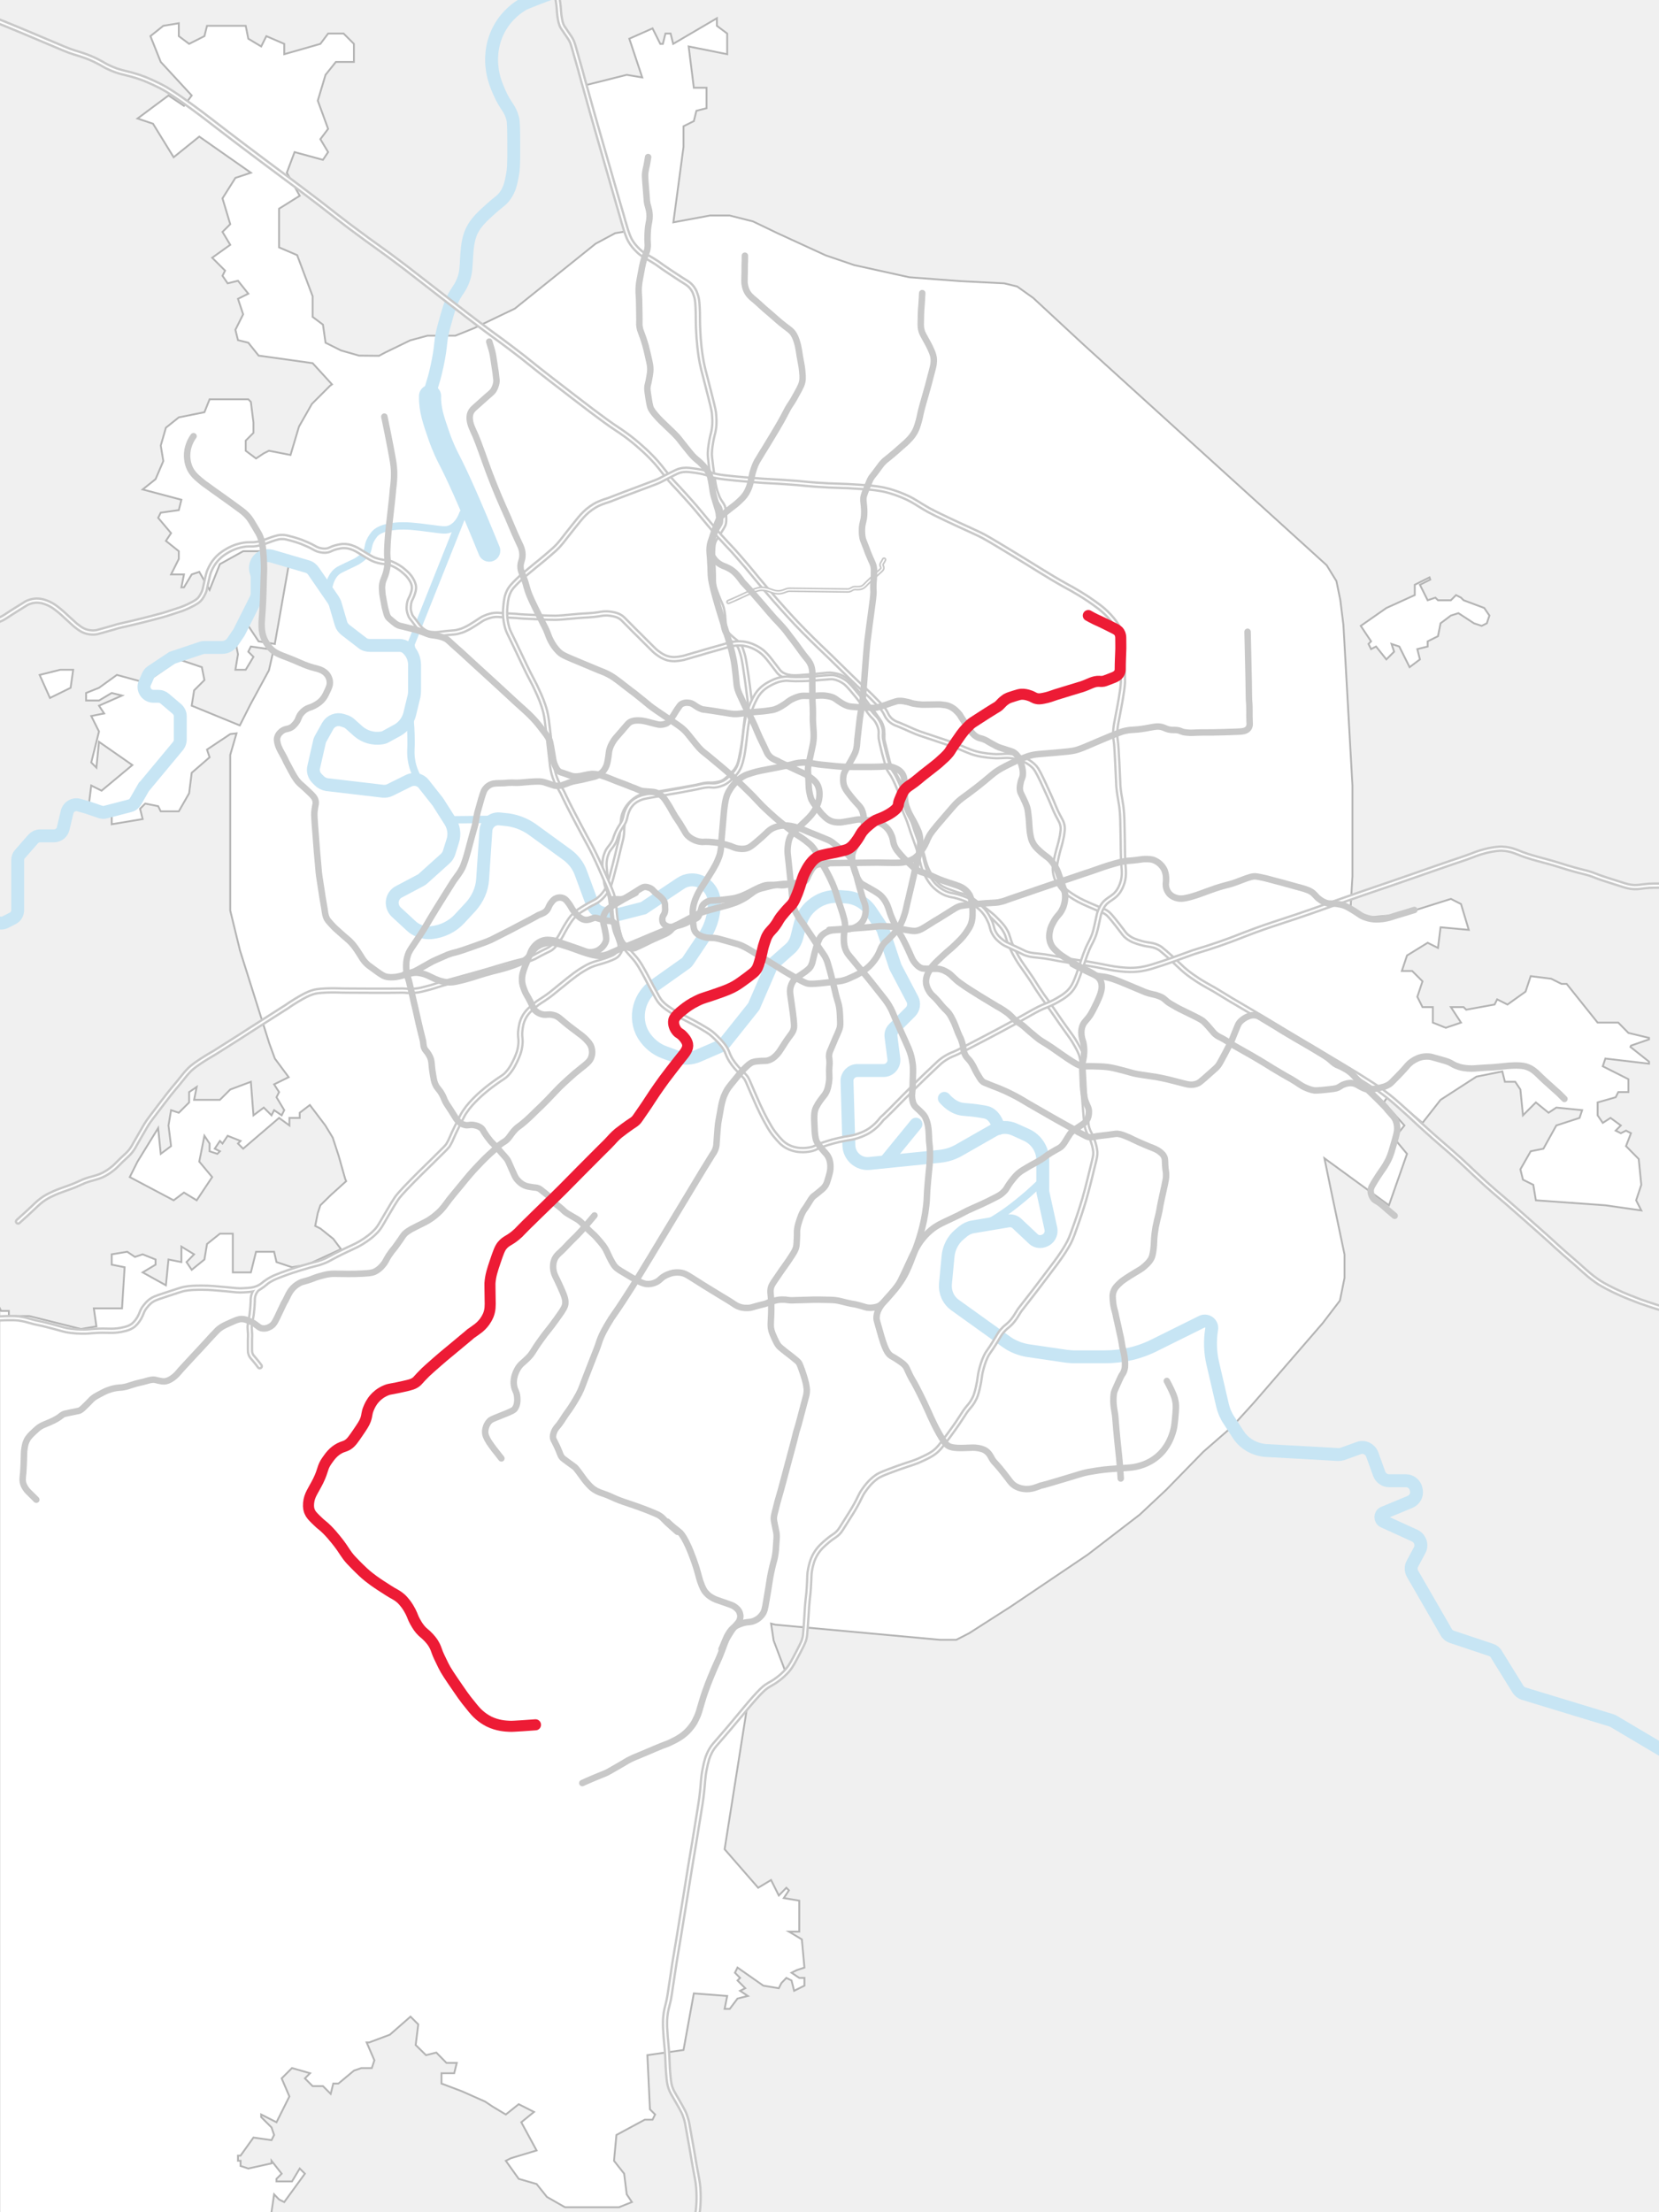
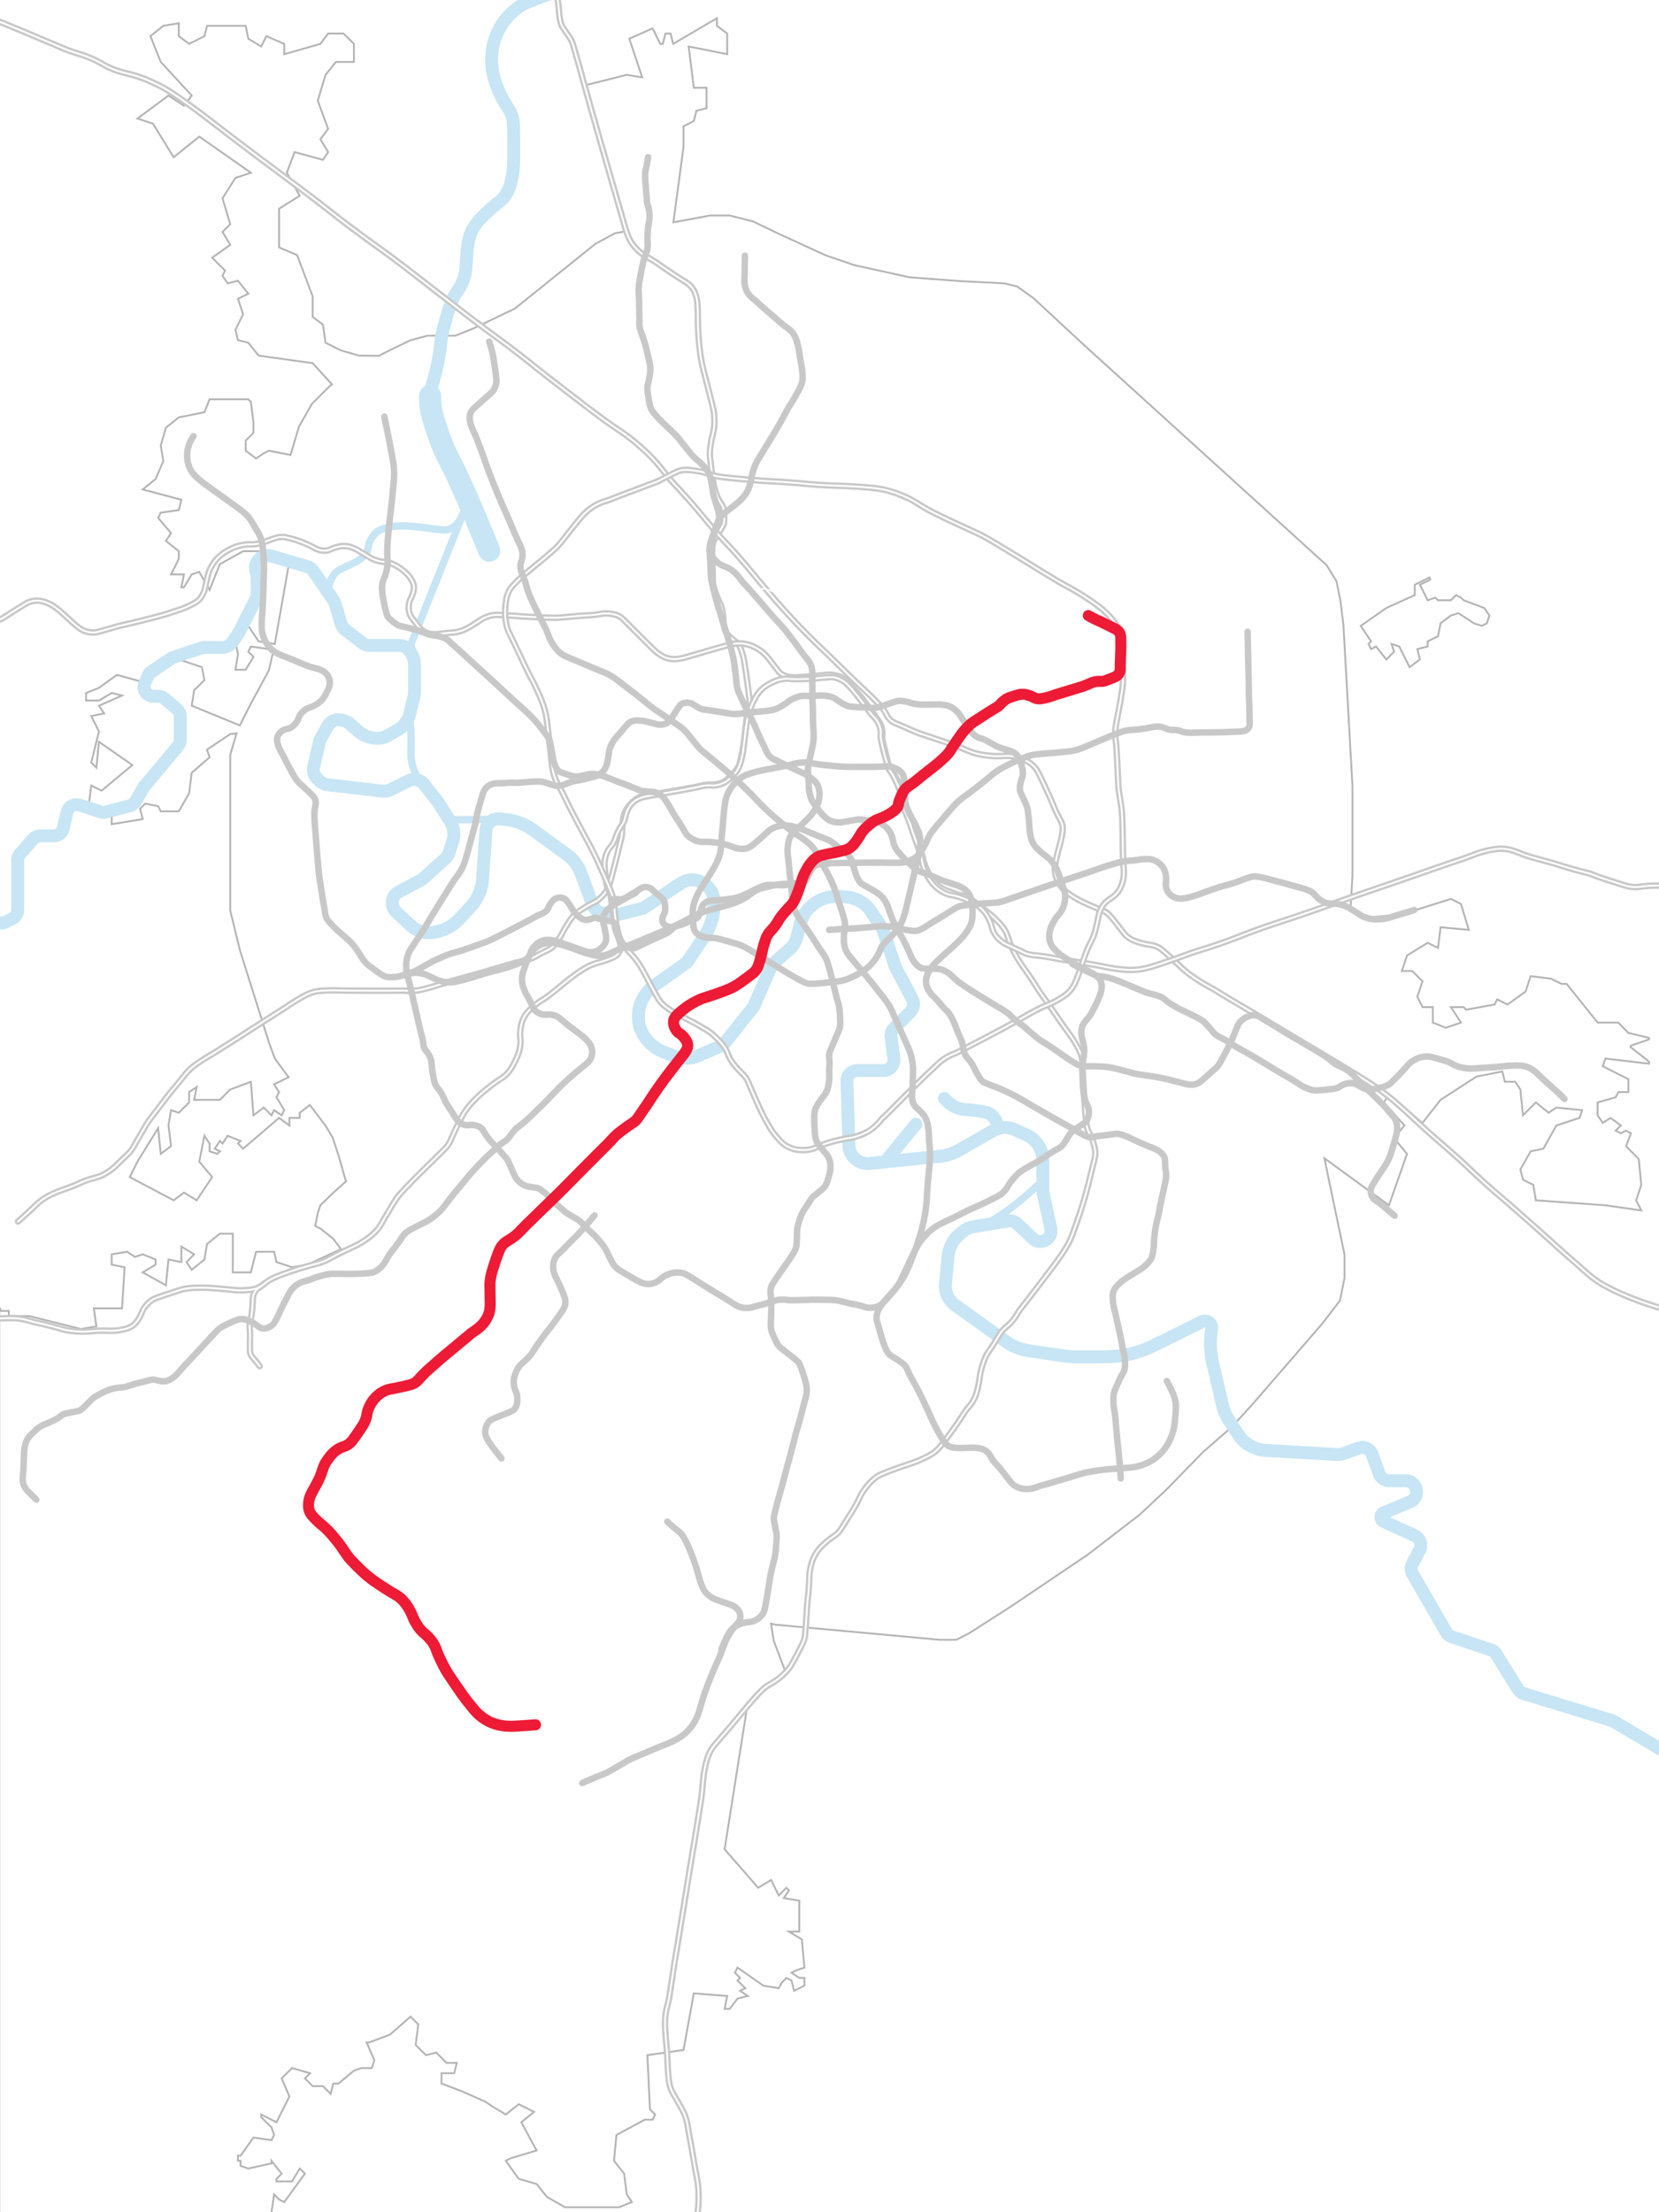
<svg xmlns="http://www.w3.org/2000/svg" version="1.1" id="Layer" x="0px" y="0px" viewBox="0 0 900 1200" style="enable-background:new 0 0 900 1200;" xml:space="preserve">
  <style type="text/css">
	.st0{fill:#F0F0F0;}
	.st1{fill:#FFFFFF;stroke:#B4B4B4;stroke-miterlimit:10;}
	.st2{fill:none;stroke:#C7E5F4;stroke-width:7;stroke-linecap:round;stroke-miterlimit:10;}
	.st3{fill:none;stroke:#C7E5F4;stroke-width:4;stroke-miterlimit:10;}
	.st4{fill:none;stroke:#C7E5F4;stroke-width:12;stroke-linecap:round;stroke-miterlimit:10;}
	.st5{fill:none;stroke:#C8C8C8;stroke-width:3.5;stroke-linecap:round;}
	.st6{fill:none;stroke:#FFFFFF;stroke-linecap:round;}
	.st7{display:none;}
	.st8{display:inline;fill:none;stroke:#6CB644;stroke-width:3.5;stroke-linecap:round;}
	.st9{display:inline;fill:none;stroke:#FFFFFF;stroke-linecap:round;}
	.st10{fill:none;stroke:#C8C8C8;stroke-width:2.5;stroke-linecap:round;}
	.st11{fill:none;stroke:#FFFFFF;stroke-width:0.75;stroke-linecap:round;}
	.st12{display:none;fill:none;stroke:#AC1753;stroke-width:3.5;stroke-linecap:round;}
	.st13{display:none;fill:none;stroke:#27303F;stroke-width:3.5;stroke-linecap:round;}
	.st14{display:none;fill:none;stroke:#03795F;stroke-width:3.5;stroke-linecap:round;}
	.st15{display:none;fill:none;stroke:#FFCB31;stroke-width:3.5;stroke-linecap:round;}
	.st16{display:none;fill:none;stroke:#0078BF;stroke-width:3.5;stroke-linecap:round;}
	.st17{fill:none;stroke:#ED1B35;stroke-width:6;stroke-linecap:round;}
</style>
  <g id="Background">
-     <rect y="0" class="st0" width="900" height="1200" />
    <g id="Borders">
-       <polygon class="st1" points="38.3,373.1 39.7,363.3 32.7,363.3 21.5,366.1 27.1,378.6   " />
      <polygon class="st1" points="742.4,349.3 743.8,352.1 746.5,350.7 752.1,357.7 756.3,353.5 754.9,349.3 759.1,350.7 764.7,361.9     770.3,357.7 768.9,352.1 774.5,350.7 774.5,347.9 780.1,345.1 781.5,338.1 787.1,333.9 791.2,332.6 799.6,338.1 803.8,339.5     806.6,338.1 808,333.9 805.2,329.8 794,325.6 792.6,324.2 789.9,322.8 787.1,325.6 780.1,325.6 778.7,324.2 774.5,325.6     771.7,320 770.3,317.2 775.9,314.4 775.5,313.2 767.5,317.2 767.5,322.8 752.1,329.8 738.2,339.5 743.8,347.9   " />
      <polygon class="st1" points="147.2,1200.5 148.7,1190.3 151.4,1193.1 154.2,1194.5 165.4,1179.1 162.6,1176.3 158.4,1183.3     150,1183.3 150,1181.9 152.8,1179.1 147.3,1172.1 147.3,1173.5 134.7,1176.3 130.5,1174.9 130.5,1172.1 129.1,1172.1     129.1,1169.3 130.5,1169.3 137.5,1159.5 147.3,1160.9 148.7,1158.1 147.3,1154 141.7,1148.4 141.7,1147 150,1151.2 157,1137.2     152.8,1127.4 158.4,1121.8 168.2,1124.6 165.4,1127.4 169.6,1131.6 175.2,1131.6 179.4,1135.8 180.8,1130.2 183.6,1130.2     192,1123.2 196.1,1121.8 201.7,1121.8 203.1,1117.6 198.9,1107.9 200.3,1107.9 211.5,1103.7 222.7,1093.9 226.9,1098.1     225.5,1109.3 231.1,1114.8 236.7,1113.4 242.2,1119 247.8,1119 246.4,1124.6 239.5,1124.6 239.5,1130.2 250.6,1134.4 263.2,1140     267.4,1142.8 274.4,1147 281.4,1141.4 289.7,1145.6 282.8,1151.2 291.1,1166.5 277.2,1170.7 274.4,1172.1 281.4,1181.9     291.1,1184.7 296.7,1191.7 306.5,1197.3 335.8,1197.3 342.8,1194.5 340,1190.3 338.6,1179.1 333.1,1172.1 334.4,1158.1     349.8,1149.8 354,1149.8 355.4,1147 352.6,1144.2 351.2,1114.8 370.8,1112 376.4,1081.3 394.5,1082.7 393.1,1089.7 395.9,1089.7     400.1,1084.1 405.7,1082.7 401.5,1079.9 404.3,1078.5 400.1,1074.3 401.5,1072.9 398.7,1070.1 400.1,1067.3 414.1,1077.1     422.5,1078.5 423.9,1075.7 426.6,1072.9 429.4,1074.3 430.8,1079.9 436.4,1077.1 436.4,1072.9 433.6,1072.9 429.4,1070.1     432.2,1068.7 436.4,1067.3 435,1052 428,1047.8 433.6,1047.8 433.6,1031 425.2,1029.6 428,1025.4 426.6,1024 422.5,1028.2     418.3,1019.8 411.3,1024 393.1,1003.1 405.7,923.5 426.6,908.1 419.7,889.9 418.3,880.7 420.6,881.3 509.9,889.5 518.8,889.5     525.8,885.9 548.3,871.5 590.1,843.3 618.3,821.6 632.7,808.1 652.8,787.5 668.3,774 680.2,760.9 717.5,717.8 726.9,705.5     729.4,693.2 729.4,680.5 722,645.3 718.5,628.3 753.5,653.8 763.3,625.9 756.3,617.5 761.9,610.5 750.7,598 753.5,593.8     771.7,609.1 781.5,596.6 801,584 815,581.2 816.4,586.8 822,586.8 824.8,591 826.2,605 833.2,598 840.1,603.6 844.3,600.8     858.3,602.2 856.9,606.4 844.3,610.5 837.3,623.1 830.4,624.5 824.8,634.3 826.2,639.9 831.8,642.7 833.2,651.1 870.9,653.8     890.4,656.6 887.6,651.1 890.4,642.7 889,628.7 882.1,621.7 884.8,614.7 882.1,613.3 879.3,614.7 876.5,613.3 879.3,610.5     873.7,606.4 869.5,609.1 866.7,605 866.7,598 876.5,595.2 877.9,592.4 883.4,592.4 883.4,585.4 869.5,578.4 870.9,574.2     894.6,577 894.6,575.9 884.5,567.9 884.8,567.2 894.6,563.8 894.6,563 883.4,560.3 877.9,554.7 866.7,554.7 849.9,533.7     847.1,533.7 841.5,530.9 830.4,529.5 827.6,537.9 817.8,544.9 812.2,542.1 810.8,544.9 795.4,547.7 794,546.3 787.1,546.3     792.6,554.7 784.3,557.5 777.3,554.7 777.3,550.5 777.3,546.3 771.7,546.3 768.9,540.7 771.7,532.3 766.1,526.7 760.5,526.7     763.3,518.3 774.5,511.4 780.1,514.2 781.5,503 796.8,504.4 792.6,490.4 787.1,487.6 760.5,496 745.2,497.4 741.7,497.8     732.7,492.3 733.7,475.3 733.7,426.1 728.8,339 727.1,325.4 725,315.2 719.7,306.6 587.9,187 560.5,161.6 551.8,155.4     544.8,153.7 521.1,152.5 493.3,150.4 463.4,143.8 447.9,138.5 422,126.6 408.5,120.1 395.8,116.9 385.2,116.9 365.3,120.6     370.8,79.7 370.8,68.5 376.4,65.7 377.8,60.1 383.3,58.7 383.3,47.6 376.4,47.6 373.6,25.2 394.5,29.4 394.5,18.2 388.9,14     388.9,9.9 365.2,23.8 363.8,18.2 361,18.2 359.6,23.8 358.2,23.8 354,15.4 341.4,21 348.4,42 340,40.6 317.7,46.2 339.6,125.5     333.7,126.5 323.1,132.2 279.3,167.4 257.2,178 247,182.1 231.9,182.1 222.6,184.6 209,191.2 205.6,193 194.8,192.9 185,190.1     176.6,185.9 175.2,176.1 169.6,171.9 169.6,160.7 161.2,138.4 151.4,134.2 151.4,113.2 162.6,106.2 155.6,93.7 159.8,82.5     175.2,86.7 178,82.5 173.8,75.5 178,69.9 172.4,54.6 176.6,40.6 182.2,33.6 192,33.6 192,23.8 186.4,18.2 178,18.2 173.8,23.8     154.2,29.4 154.2,23.8 144.5,19.6 141.7,25.2 134.7,21 133.3,14 112.3,14 110.9,19.6 102.6,23.8 97,19.6 97,12.6 88.6,14     81.6,19.6 87.2,33.6 104,51.8 99.8,57.4 91.4,51.8 74.6,64.3 83,67.1 94.2,85.3 108.1,74.1 136.1,93.7 127.7,96.5 120.7,107.6     124.9,121.6 120.7,125.8 124.9,132.8 115.1,139.8 122.1,146.8 120.7,149.6 123.5,153.7 129.1,152.3 134.7,159.3 129.1,162.1     131.9,170.5 127.7,178.9 129.1,184.5 134.7,185.9 140.3,192.9 169.6,197 180.1,208.5 179,209.3 169.2,219.1 162.2,231.4     157.6,246.8 145.9,244.5 143.1,245.9 138.9,248.7 133.3,244.5 133.3,239 137.5,234.8 137.5,229.2 136.1,218 134.7,216.6     113.7,216.6 110.9,223.6 97,226.4 90,232 87.2,241.7 88.6,250.1 84.4,259.9 77.4,265.5 98.4,271.1 97,276.7 87.2,278.1     85.8,280.9 92.8,289.2 90,293.4 97,299 97,303.2 92.8,311.6 99.8,311.6 98.4,318.6 99.8,318.6 104,311.6 108.1,310.2 113.7,320     119.3,306 131.9,299 141.7,299 157.3,302.7 149.1,349.2 149.1,349.3 140.3,347.9 134.7,339.5 127.7,347.9 129.1,354.9     127.7,363.3 133.3,363.3 137.5,356.3 134.7,353.5 136.1,350.7 148.4,352.5 145.9,363.6 135.7,382.4 130.1,393.5 104,382.8     105.3,374.5 110.9,368.9 109.5,361.9 97,357.7 78.8,370.3 63.4,366.1 53.7,373.1 46.7,375.9 46.7,380 53.7,380 60.6,375.9     66.2,377.3 53.7,382.8 56.5,387 49.5,388.4 53.7,396.8 49.5,413.6 52.3,416.4 53.7,402.4 71.8,415 55.1,428.9 49.5,426.1     48.1,437.3 60.6,441.5 60.6,447.1 77.4,444.3 76,438.7 78.8,435.9 85.8,437.3 87.2,440.1 97,440.1 102.6,430.3 104,419.2     113.7,410.8 112.3,406.6 124.9,398.2 128.3,397.8 124.9,409.5 124.9,475 124.9,493.9 130.2,515.6 139.6,545.4 146.1,566     149.1,574.2 156.6,584.3 148.7,588.2 151.4,592.4 150,595.2 154.2,602.2 152.8,605 148.7,602.2 147.3,605 143.1,600.8 137.5,605     136.1,586.8 124.9,591 119.3,596.6 105.3,596.6 106.7,589.6 102.6,592.4 102.6,598 97,603.6 92.8,602.2 91.4,610.5 92.8,621.7     87.2,625.9 85.8,611.9 74.6,630.1 70.4,638.5 94.2,651.1 99.8,646.9 106.7,651.1 115.1,638.5 108.1,630.1 110.9,616.1     113.7,620.3 113.7,624.5 117.9,625.9 119.3,624.5 116.5,623.1 119.3,618.9 120.7,620.3 123.5,616.1 130.5,618.9 129.1,620.3     131.9,623.1 151.4,606.4 157,610.5 157,606.4 162.6,606.4 162.6,603.6 168.1,599.4 176.5,610.5 180.5,617.1 183.7,626.9     187.3,639.6 187.8,640.7 179.4,648.3 173.8,653.8 172.4,658 171,665 173.8,666.4 180.8,672 185,677.6 166.8,686 158.4,687.4     150,684.6 148.7,679 138.9,679 136.1,690.2 126.3,690.2 126.3,669.2 119.3,669.2 112.3,674.8 110.9,683.2 104,688.8 101.2,684.6     105.3,680.4 98.4,676.2 98.4,684.6 91.4,683.2 90,697.2 77.4,690.2 84.4,686 84.4,683.2 77.4,680.4 73.2,681.8 69,679 60.6,680.4     60.6,686 67.6,687.4 66.2,709.7 50.9,709.7 52.3,719.5 43.9,720.9 15.9,713.9 4.8,713.9 4.8,711.1 0.6,711.1 -0.4,709.1     -0.4,1200.5   " />
    </g>
    <g id="Rivers">
      <path class="st2" d="M541.8,612.1c-0.5-2.3-1.8-6.2-5.2-8.1c-0.7-0.4-1.4-0.7-4.7-1.2c-6.9-1.1-8.6-0.7-11.3-1.4    c-2.2-0.6-5.1-2-8.3-5.6" />
      <line class="st2" x1="496.9" y1="609.8" x2="480.8" y2="629.5" />
      <path class="st3" d="M565.6,640.4c-2.5,2.4-5.1,4.8-7.9,7.3c-8.3,7.1-13.6,11-21.2,15.4" />
      <path class="st3" d="M178.1,319.6c1-5.8,3.2-8.5,5.1-9.9c0.6-0.5,2.1-1.2,5-2.6c3.9-1.9,5-2.2,6.9-3.6c1.7-1.2,2.8-2.1,3.7-3.7    c1.2-2.2,0.7-3.4,1.9-6.2c0,0,0.9-2,2.4-3.8c1.2-1.4,3.9-3.7,12-4.4c5.2-0.4,9.9,0.1,18.9,1.3c6.1,0.8,8.1,1.2,10.6,0    c3.8-1.8,5.7-5.7,6.7-8.5" />
      <path class="st3" d="M272.5,444.4c-9.4,0.1-18.8,0.2-28.1,0.3c-6.1-7.8-12.1-15.7-18.2-23.5c-1-1.9-2.3-4.8-2.9-8.5    c-0.6-3.2-0.4-5.4-0.3-8.9c0-3.1,0-7.5-0.5-12.9c1.6-7.6,2.8-17.2,2.1-28.3c-0.3-4.7-0.9-9.1-1.7-13c10.3-25.9,20.7-51.8,31-77.7" />
      <path class="st2" d="M-0.5,500.6c1.1,0.3,2.4,0.1,3.4-0.4l3.9-2c1.8-0.8,2.8-2.7,2.8-4.6v-27c0-1.3,0.4-2.5,1.3-3.4l7-8    c1-1.1,2.4-1.8,3.9-1.8h7.5c2.4,0,4.5-1.7,5-4.1l2.1-8.8c0.7-2.9,3.6-4.6,6.4-3.8l4.6,1.3l7,2.4c1,0.3,2,0.4,2.9,0.1l13.1-3.4    c1.4-0.3,2.5-1.3,3.2-2.5l4.3-7.5c0.1-0.3,0.3-0.6,0.6-0.7l18.2-21.9c0.7-1,1.1-2.1,1.1-3.4v-12.6c0-1.5-0.7-2.9-1.8-3.9l-6.6-5.6    c-1-0.8-2.1-1.3-3.4-1.3h-2.7c-3.8,0-6.3-3.9-4.7-7.3l1.7-3.9c0.4-0.8,1-1.7,1.8-2.2l11.3-7.5l15.8-5.3c0.7-0.3,1.4-0.3,2.1-0.3    h9.2c2.2,0,4.3-1.1,5.6-2.9l3.4-5c0.1-0.3,0.3-0.4,0.4-0.7l8.9-17.7c0.4-1,0.7-2,0.7-3.1v-8.5c0-0.7-0.1-1.4-0.3-2.1l-0.3-1    c-1.1-3.5,0.7-7.3,4.2-8.5c1.3-0.4,2.7-0.4,4.1-0.1l19.4,5.7c1.5,0.4,2.8,1.4,3.6,2.7l10.6,15.4c0.4,0.6,0.7,1.3,1,2l3.2,10.9    c0.4,1.4,1.3,2.5,2.4,3.4l9.1,7c1.1,1,2.7,1.4,4.2,1.4h15.9c1.8,0,3.5,0.7,4.7,2c2.4,2.4,3.6,5.4,3.6,8.8V374    c0,1.7-0.1,3.4-0.6,4.9l-2.1,8.7c-1,3.6-3.4,6.7-6.6,8.5l-6.4,3.5c-0.7,0.4-1.4,0.6-2.1,0.7c-4.6,0.7-9.2-0.6-12.7-3.6l-4.6-4.1    c-0.7-0.6-1.4-1-2.2-1.3l-1.8-0.6c-3.1-1-6.4,0.3-8,3.1l-3.8,6.8c-0.3,0.6-0.6,1.1-0.7,1.8l-3.1,13.6c-0.6,2.2,0.1,4.6,1.8,6.3    l1.3,1.3c1.1,1.1,2.5,1.7,3.9,2l30.6,3.6c1.3,0.1,2.7-0.1,3.8-0.7l10.1-5c2.8-1.4,6.3-0.7,8.2,1.8l7.5,9.5    c0.1,0.1,0.3,0.4,0.4,0.6l6.3,9.9c2.1,3.2,2.7,7.3,1.5,10.9l-2,6.4c-0.4,1.1-1,2.2-2,3.1l-12,10.8c-0.4,0.4-0.8,0.7-1.4,1    l-11.9,6.3c-4.1,2.2-4.7,7.7-1.4,10.9l8,7.4c2.9,2.8,7,4.2,11.2,3.8c5.7-0.6,11.2-3.2,15.1-7.4l6.3-6.8c3.6-4.1,5.9-9.1,6.3-14.5    l1.8-26.7c0.3-3.8,3.5-6.6,7.3-6.3l2.9,0.3c5.4,0.4,10.8,2.4,15.2,5.6l18.7,13.6c3.4,2.5,6,5.9,7.4,9.8l6.4,17.3    c0.7,2,2.4,3.5,4.5,4.2l4.7,1.4c1.1,0.3,2.4,0.3,3.5,0l14.9-3.8l20.1-13.4c3.1-2.1,7.1-2.5,10.5-1.1c5,2,8.1,7,7.8,12.4l-0.1,1.7    c-0.4,5.9-2.4,11.5-5.6,16.2l-8.5,12.7c-0.4,0.6-0.8,1.1-1.4,1.5l-16.8,11.9c-3.9,2.8-6.8,6.8-8.1,11.6    c-1.4,5.2-0.7,10.8,2.1,15.4c2.7,4.3,6.7,7.7,11.5,9.4l5.7,2.1c4.2,1.5,8.7,1.4,12.7-0.4l12-5.2c0.8-0.4,1.5-1,2.2-1.7l15.4-19.3    c0.3-0.4,0.6-0.8,0.7-1.3l8.9-20.5c0.3-0.7,0.8-1.4,1.4-2l8.8-7.8c2-1.7,3.2-3.9,3.9-6.4l1.7-6.8c1-4.1,3.2-7.7,6.3-10.3    c4.1-3.6,9.4-5.4,14.8-5l4.1,0.3c5.3,0.4,10.2,3.2,13.1,7.5l6.1,9.1c0.3,0.4,0.6,0.8,0.7,1.4l6.6,19.8c0.1,0.3,0.3,0.6,0.4,0.8    l8.9,16.9c1.1,2.2,0.7,4.9-1,6.7l-9.1,9.1c-1.3,1.3-1.8,2.9-1.5,4.7l1.5,11.7c0.4,3.4-2.2,6.4-5.6,6.4h-14.2    c-3.2,0-5.7,2.7-5.6,5.7l1,34.8c0.1,6,5.4,10.6,11.3,9.9l38.3-3.9c3.5-0.4,6.7-1.4,9.8-3.1l19.1-10.9c3.5-2,7.8-2.2,11.6-0.4    l6.4,2.9c5.3,2.5,8.7,7.8,8.7,13.6v16.3c0,0.4,0,0.8,0.1,1.3l4.3,19.6c0.6,2.8-1,5.7-3.8,6.6l-0.3,0.1c-2.1,0.7-4.3,0.1-5.7-1.4    l-8.5-8c-1.3-1.3-3.1-1.8-4.9-1.5l-19.1,3.2c-2,0.3-3.9,1.3-5.4,2.5l-2,1.7c-3.5,2.9-5.7,7.3-6.1,11.9l-1.4,14.8    c-0.4,4.5,1.5,8.9,5.3,11.6l27.9,20c3.4,2.4,7.3,3.9,11.3,4.6l21.1,3.1c1.3,0.1,2.7,0.3,3.9,0.3h17c9.6,0,19-2.2,27.5-6.6l25-12.4    c2.8-1.4,6,1,5.4,4.1c-1,6.1-0.8,12.4,0.6,18.4l5.3,22.8c0.7,2.9,1.8,5.6,3.5,8.1l5,7.7c3.2,5,8.8,8.2,14.8,8.7L726,789    c0.7,0,1.5-0.1,2.2-0.3l8.9-3.2c2.9-1.1,6.1,0.4,7.3,3.4l3.8,10.5c0.8,2.2,2.9,3.8,5.3,3.8h9.2c2.8,0,5.2,2.1,5.6,4.9l0.1,0.6    c0.4,2.5-1.1,5-3.5,6l-14.2,5.9c-2.1,0.8-2.1,3.8-0.1,4.7l16.9,7.7c2.9,1.4,4.2,5,2.7,7.8l-3.9,7.3c-1,1.7-1,3.8,0,5.6l18.3,31.7    c0.7,1.3,1.8,2.1,3.1,2.5l21.2,7.1c1.3,0.4,2.4,1.3,2.9,2.4l11.7,18.9c0.7,1.1,1.8,2,3.1,2.4l47.6,14.5c0.4,0.1,0.8,0.3,1.3,0.6    l25.8,15.3" />
      <path class="st2" d="M233.4,214.7c0.1-5.2,1.2-4.6,3.7-16.1c2.7-12.6,1.3-12.7,3.8-21.8c2.5-9,3.7-13.6,6.9-18.4    c1-1.5,2.7-3.8,3.9-7.5c1.1-3.5,1.1-6,1.3-9.1c0.4-6.8,0.7-11.8,2.9-16.5c2.3-4.8,6-8.1,10.9-12.5c4-3.6,5.4-4,7.4-6.9    c2.5-3.6,3.1-7.1,3.9-11.5c0.4-2.1,0.7-4.6,0.6-16.5c0-7.7-0.1-11.6-0.5-13.4c-1.5-6-3.9-6.6-7.3-14.4c-1.4-3.2-3.4-7.8-4-13.8    c-0.3-2.8-1-11.3,3.8-20.4c4.4-8.3,11-12.4,13.3-13.7c1-0.6,10-4.1,15.9-6.2" />
      <path class="st4" d="M265.4,298.7c-11-27-17.5-41.2-21.7-49.3c-1-1.9-3.4-6.6-5.7-13.3c-2.7-7.9-4.9-13.9-4.7-21.3" />
    </g>
  </g>
  <g id="Railways">
    <g id="D1">
      <path id="route_d1_00000139264998613727643130000002466890195731565714_" class="st5" d="M300.1-9.3c0.6,1.8,1.1,3.3,1.8,5.9    c0.8,3.3,1,6.1,1.1,6.5c0.3,2.7,0.2,4.3,0.8,7.4c0.2,1.1,0.4,1.9,0.8,3c0.5,1.2,1,1.8,2.1,3.4c0,0,0.2,0.4,2.3,3.4    c1.5,2.2,2,4.2,3.1,8.2c0.9,3.3,1.9,6.5,2.8,9.8c1,3.9,2.1,7.7,3.2,11.6c3.7,13.5,8.4,29.5,16,56.1c1,3.4,2,6.8,3,10.3    c0.6,2.1,1.3,4.8,2.5,8.6c1.2,3.6,1.9,5.1,2.9,6.6c0.3,0.5,1.6,2.4,3.7,4.4c2.4,2.3,4,2.9,7.8,5.2c4.3,2.6,3.2,2.3,9,6.1    c2.8,1.8,5.5,3.7,8.3,5.4c1.3,0.8,3.2,1.9,4.6,4.1c0.9,1.3,1.3,2.6,1.5,3.2c0.7,1.9,0.8,3.5,0.9,4.4c0.3,3.7,0.3,6.7,0.3,9    c0,4.4,0.3,7.7,0.4,10c0.3,3.8,0.6,6.3,0.7,7c0.4,3.3,0.9,5.8,1,6.4c0.5,2.5,0.8,3.7,2.2,9c0.4,1.6,1.5,5.8,2.6,10.2    c1.6,6.3,1.8,7.5,1.9,9.1s0.4,4.2-0.1,7.5c-0.3,2.5-0.7,2.8-1.4,6.5c-0.3,1.8-0.7,4-0.8,6.5c-0.1,1.7,0.1,2.7,0.7,7.8    c1.2,9.1,1.5,11,2.4,13.6c0.7,2,1.1,3.2,2,4.7s1.4,1.9,2,3.3c0.5,1.3,0.5,2.3,0.6,4.2c0.1,2.3,0.2,3.4-0.1,4.8    c-0.1,0.5-0.3,1.2-2.5,4.6c-2.3,3.6-2.7,3.9-3.2,5.3c-0.4,1.1-0.6,2.2-0.7,5.2c-0.2,5.9,0.3,6.8,0.4,13.1c0,2.4-0.1,3.8,0.4,6    c0.3,1.3,0.7,2.5,1.6,4.8c1.9,4.9,2.3,4.9,2.9,7.2c0.7,2.8,0.8,5.6,0.8,5.6c0.1,1.1,0.1,2.5,0.5,4.5c0.3,1.4,0.6,2,0.7,2.3    c0.6,1.3,1.4,2.1,2.3,2.9c2.6,2.4,3.2,2.6,4.2,3.6c1.5,1.5,1.9,3.2,2.9,6.4c0.3,1.2,0.6,2.3,1.5,8.3c0.6,3.8,0.4,2.9,1.2,8.5    c0.3,2.1,0.5,4.1,0.8,6.2c0.3,2.3,0.5,3.5,0.2,5.3c-0.2,1.3-0.5,1.7-1,3.4c-0.6,1.9-0.7,3.3-1,6c-0.7,5.9-1,8.9-1.1,9.4    c0,0.2-0.6,4.2-1.7,9.3c-0.4,1.9-0.8,3.3-1.7,4.8c-0.8,1.5-1.7,2.3-3.3,3.9c-2.5,2.5-3.8,3.7-6,4.4c-1.6,0.5-3.5,0.6-4,0.7    c-1.2,0.1-1.6,0-2.7,0c-2.2,0.1-3.8,0.6-4.6,0.8c-1,0.3-4.8,1-12.3,2.3c-9.1,1.6-13.6,2.4-14.7,2.5c-0.7,0-2.5,0-4.6,0.8    c-0.3,0.1-1.9,0.7-3.7,2.1c-0.9,0.7-4.2,3.3-5.7,7.7c-0.5,1.4-0.6,2.8-0.9,5.6c-0.3,2.6-0.1,3-0.3,5c-0.2,1.8-0.4,2.7-1.6,7.3    c-1.2,5.1-0.9,3.7-2,8.2c-0.9,3.5-1.5,5.7-2.1,8.1c-1.3,4.6-1.7,5.6-2.3,6.5c-0.5,0.8-1.7,2.9-4,4.9c-2.2,2-3.1,1.8-7.7,4.6    c-3,1.8-4.5,2.8-6.1,4.3c-1.8,1.8-2.8,3.4-4.8,6.7c-2.1,3.5-2.1,4.2-4.1,7c-1.6,2.2-2.4,3.4-3.8,4.4c-1.3,0.9-1.8,0.9-5.8,3    c-2.1,1.1-2.1,1.2-3.1,1.7c-2.9,1.4-5.4,1.9-6.4,2.2c-8.6,2-16.9,4.9-25.4,7.2c-13,3.6-19.5,5.4-20.9,5.9c-3.2,1.1-5,1.5-8.5,2.4    c-0.9,0.2-2.2,0.5-3.9,0.6c-2.5,0.2-4.3,0.1-4.9,0c-2.5-0.2-2.2,0.1-19.6,0c-9.8,0-14.7-0.1-15.3-0.1s-4-0.2-8.6,0    c-3.8,0.2-5.3,0.5-6,0.7c-1.9,0.5-3.7,1.2-6.9,3c-3.9,2.2-6.7,4.1-8.1,5.1c-1.5,1,0-0.1-13.2,8.4c-7.9,5-7,4.5-12.3,7.9    c-8.6,5.4-12.8,8.1-13.6,8.6c0,0-5.9,3.3-10.4,6.6c-0.8,0.6-2.5,1.8-4.2,3.7c-0.9,1-1.6,1.8-1.8,2.1c-4.7,6-5.6,6.5-12.1,15.1    c-5,6.6-7.5,9.8-8.5,11.5c-2.1,3.7-4.3,7.3-6.3,10.9c-0.5,1-1.2,2.2-2.4,3.7c-1.5,1.8-2.1,2.1-5.1,5c-2.8,2.7-3,3.2-4.9,4.6    c-0.5,0.4-1.8,1.4-3.4,2.3c-3.1,1.8-5.2,2.2-8.7,3.2c-5.3,1.6-4.2,2-12.4,4.9c-2.1,0.8-3.9,1.3-6.6,2.5c-1.6,0.7-3.5,1.6-5.4,2.8    c-2.4,1.5-3.8,2.9-6,5c-1.9,1.8-4.7,4.4-8.4,7.7" />
      <path id="route_d1_00000181801115959708885040000007896881999242913159_" class="st6" d="M300.1-9.3c0.6,1.8,1.1,3.3,1.8,5.9    c0.8,3.3,1,6.1,1.1,6.5c0.3,2.7,0.2,4.3,0.8,7.4c0.2,1.1,0.4,1.9,0.8,3c0.5,1.2,1,1.8,2.1,3.4c0,0,0.2,0.4,2.3,3.4    c1.5,2.2,2,4.2,3.1,8.2c0.9,3.3,1.9,6.5,2.8,9.8c1,3.9,2.1,7.7,3.2,11.6c3.7,13.5,8.4,29.5,16,56.1c1,3.4,2,6.8,3,10.3    c0.6,2.1,1.3,4.8,2.5,8.6c1.2,3.6,1.9,5.1,2.9,6.6c0.3,0.5,1.6,2.4,3.7,4.4c2.4,2.3,4,2.9,7.8,5.2c4.3,2.6,3.2,2.3,9,6.1    c2.8,1.8,5.5,3.7,8.3,5.4c1.3,0.8,3.2,1.9,4.6,4.1c0.9,1.3,1.3,2.6,1.5,3.2c0.7,1.9,0.8,3.5,0.9,4.4c0.3,3.7,0.3,6.7,0.3,9    c0,4.4,0.3,7.7,0.4,10c0.3,3.8,0.6,6.3,0.7,7c0.4,3.3,0.9,5.8,1,6.4c0.5,2.5,0.8,3.7,2.2,9c0.4,1.6,1.5,5.8,2.6,10.2    c1.6,6.3,1.8,7.5,1.9,9.1s0.4,4.2-0.1,7.5c-0.3,2.5-0.7,2.8-1.4,6.5c-0.3,1.8-0.7,4-0.8,6.5c-0.1,1.7,0.1,2.7,0.7,7.8    c1.2,9.1,1.5,11,2.4,13.6c0.7,2,1.1,3.2,2,4.7s1.4,1.9,2,3.3c0.5,1.3,0.5,2.3,0.6,4.2c0.1,2.3,0.2,3.4-0.1,4.8    c-0.1,0.5-0.3,1.2-2.5,4.6c-2.3,3.6-2.7,3.9-3.2,5.3c-0.4,1.1-0.6,2.2-0.7,5.2c-0.2,5.9,0.3,6.8,0.4,13.1c0,2.4-0.1,3.8,0.4,6    c0.3,1.3,0.7,2.5,1.6,4.8c1.9,4.9,2.3,4.9,2.9,7.2c0.7,2.8,0.8,5.6,0.8,5.6c0.1,1.1,0.1,2.5,0.5,4.5c0.3,1.4,0.6,2,0.7,2.3    c0.6,1.3,1.4,2.1,2.3,2.9c2.6,2.4,3.2,2.6,4.2,3.6c1.5,1.5,1.9,3.2,2.9,6.4c0.3,1.2,0.6,2.3,1.5,8.3c0.6,3.8,0.4,2.9,1.2,8.5    c0.3,2.1,0.5,4.1,0.8,6.2c0.3,2.3,0.5,3.5,0.2,5.3c-0.2,1.3-0.5,1.7-1,3.4c-0.6,1.9-0.7,3.3-1,6c-0.7,5.9-1,8.9-1.1,9.4    c0,0.2-0.6,4.2-1.7,9.3c-0.4,1.9-0.8,3.3-1.7,4.8c-0.8,1.5-1.7,2.3-3.3,3.9c-2.5,2.5-3.8,3.7-6,4.4c-1.6,0.5-3.5,0.6-4,0.7    c-1.2,0.1-1.6,0-2.7,0c-2.2,0.1-3.8,0.6-4.6,0.8c-1,0.3-4.8,1-12.3,2.3c-9.1,1.6-13.6,2.4-14.7,2.5c-0.7,0-2.5,0-4.6,0.8    c-0.3,0.1-1.9,0.7-3.7,2.1c-0.9,0.7-4.2,3.3-5.7,7.7c-0.5,1.4-0.6,2.8-0.9,5.6c-0.3,2.6-0.1,3-0.3,5c-0.2,1.8-0.4,2.7-1.6,7.3    c-1.2,5.1-0.9,3.7-2,8.2c-0.9,3.5-1.5,5.7-2.1,8.1c-1.3,4.6-1.7,5.6-2.3,6.5c-0.5,0.8-1.7,2.9-4,4.9c-2.2,2-3.1,1.8-7.7,4.6    c-3,1.8-4.5,2.8-6.1,4.3c-1.8,1.8-2.8,3.4-4.8,6.7c-2.1,3.5-2.1,4.2-4.1,7c-1.6,2.2-2.4,3.4-3.8,4.4c-1.3,0.9-1.8,0.9-5.8,3    c-2.1,1.1-2.1,1.2-3.1,1.7c-2.9,1.4-5.4,1.9-6.4,2.2c-8.6,2-16.9,4.9-25.4,7.2c-13,3.6-19.5,5.4-20.9,5.9c-3.2,1.1-5,1.5-8.5,2.4    c-0.9,0.2-2.2,0.5-3.9,0.6c-2.5,0.2-4.3,0.1-4.9,0c-2.5-0.2-2.2,0.1-19.6,0c-9.8,0-14.7-0.1-15.3-0.1s-4-0.2-8.6,0    c-3.8,0.2-5.3,0.5-6,0.7c-1.9,0.5-3.7,1.2-6.9,3c-3.9,2.2-6.7,4.1-8.1,5.1c-1.5,1,0-0.1-13.2,8.4c-7.9,5-7,4.5-12.3,7.9    c-8.6,5.4-12.8,8.1-13.6,8.6c0,0-5.9,3.3-10.4,6.6c-0.8,0.6-2.5,1.8-4.2,3.7c-0.9,1-1.6,1.8-1.8,2.1c-4.7,6-5.6,6.5-12.1,15.1    c-5,6.6-7.5,9.8-8.5,11.5c-2.1,3.7-4.3,7.3-6.3,10.9c-0.5,1-1.2,2.2-2.4,3.7c-1.5,1.8-2.1,2.1-5.1,5c-2.8,2.7-3,3.2-4.9,4.6    c-0.5,0.4-1.8,1.4-3.4,2.3c-3.1,1.8-5.2,2.2-8.7,3.2c-5.3,1.6-4.2,2-12.4,4.9c-2.1,0.8-3.9,1.3-6.6,2.5c-1.6,0.7-3.5,1.6-5.4,2.8    c-2.4,1.5-3.8,2.9-6,5c-1.9,1.8-4.7,4.4-8.4,7.7" />
    </g>
    <g id="D2">
      <path id="route_d2_00000173146579392911400030000005915276653319013036_" class="st5" d="M-4,337.3c2-0.3,3.3-1,4.9-1.7    c1.4-0.7,1.7-1,5.3-3.3c2.6-1.7,1.3-0.8,5.1-3.2c2.7-1.7,3.4-2.2,4.7-2.6c1.9-0.7,3.5-0.7,4-0.7c2.8,0,4.9,0.9,6.5,1.6    c2.2,1,3.7,2.2,5.7,3.8c0.8,0.6,2.2,1.9,4.9,4.4c2.7,2.4,3.2,3,4.5,4c1.7,1.3,2.8,2.1,4.4,2.7c2.1,0.8,3.9,0.8,4.7,0.8    c1.4,0,2.4-0.3,4.5-0.9c3.8-1.1,5.7-1.6,6.4-1.8c3.5-1.2,3.7-0.9,14.6-3.6c3.8-0.9,7.7-2,12.3-3.2c0,0,3.1-0.9,9.3-3    c0.4-0.1,3.5-1.2,7-3.1c1.2-0.7,2.2-1.2,3.2-2.2c0.3-0.3,1.4-1.5,2.4-3.7c0.7-1.5,0.7-2.2,1.5-5.7c0.7-3,1-4.5,1.4-5.6    c0.4-1,1.3-3.3,3.2-5.8c2.1-2.7,4.4-4.3,5.7-5.1c2.8-1.8,5.3-2.7,6.3-3c2.8-0.9,5.2-1.1,5.8-1.1c2-0.1,2.7,0.1,4.7-0.2    c1.5-0.2,2.6-0.6,4-1c2.8-0.9,3.3-1.3,6.3-2.2c1.4-0.4,2.2-0.6,3.1-0.6c1.4-0.1,2.5,0.1,3.3,0.3c4.4,1,8,2.4,8,2.4    c2.6,1.1,4.4,1.8,6.5,3c0.4,0.3,1.1,0.6,2,1c0.6,0.2,2.3,0.8,4.3,0.7c2.4-0.1,2.6-1,6-1.9c1.4-0.3,2.7-0.7,4.5-0.6    c2.7,0.1,4.7,1,6.5,1.9c0.2,0.1,1.9,1.1,5.3,3.2c1.9,1.1,2.9,1.8,4.6,2.4c0.4,0.1,1.4,0.5,2.9,0.8c2.2,0.5,2.8,0.2,4.6,0.7    c1.3,0.3,2.1,0.7,3.3,1.3c2.4,1.2,4,2.5,4.8,3.2c1.3,1.1,2.8,2.4,4.1,4.6c0.7,1.2,1.4,2.5,1.5,4.3c0,1.4-0.3,2.4-0.9,4.1    c-0.8,2.2-1.3,2.4-1.7,4.2c-0.3,1.5-0.3,2.8-0.3,3.2c0,0.5,0.2,2,0.9,3.7c0.4,1,0.6,0.9,3,4.2c1.2,1.6,1.6,2.2,2.5,3.1    c0.4,0.4,1.1,1,2.1,1.6s2.4,1.2,5.1,1.3c1.9,0.1,2.3-0.1,6.9-0.6c4.3-0.4,4.9-0.3,6.9-0.9c0.4-0.1,2-0.5,3.9-1.5    c1.5-0.7,2.7-1.5,5.1-3c3.1-2,3.5-2.4,5-3c1.8-0.8,3.3-1.1,3.7-1.2c1.9-0.4,3.5-0.3,4.4-0.2c2.9,0.2,5.9,0.3,8.8,0.5    c2.8,0.3,5.1,0.4,9.8,0.6c5.5,0.3,8.2,0.4,11.5,0.4c1.7,0,5.3-0.3,12.6-1c3.6-0.3,7.2-0.3,10.8-0.9c1.6-0.3,3.6-0.7,6.4-0.3    c1.2,0.2,3,0.4,4.9,1.4c1.4,0.7,1.9,1.4,5.6,5.1c1.4,1.5,2.9,2.9,4.3,4.3c1,1,2.4,2.4,5.1,5.1c4.1,4.1,4.5,4.5,5.5,5.2    c1.6,1.2,3.3,2.4,5.8,3.1c2.8,0.7,5.2,0.4,7.3,0c1.5-0.2,2-0.5,6.9-1.9c2.2-0.6,4.3-1.2,6.5-1.9c0.9-0.3,3.7-1,9.2-2.6    c3.4-1,5.2-1.5,6.8-1.6c1.2-0.1,3.3-0.3,5.8,0.3c0.7,0.1,4,0.9,7.5,3.3c2.6,1.8,4.2,3.9,5.3,5.3c2.5,3.2,3.7,4.8,3.7,4.8    c0.8,1.1,1.3,1.8,2.2,2.5c1,0.8,2.2,1.3,3.7,1.7c2.6,0.6,4.6,0.5,8.3,0.2c4-0.3,5.9-0.4,7.5-0.6c6.1-0.6,6.7-0.8,8.6-0.5    c1.4,0.2,3.8,0.5,6.4,2.2c1,0.7,1.5,1.2,3.6,3.6c3.7,4.2,5.6,6.2,6.8,7.8c1.9,2.5,1.5,2.2,4.1,5.6c0.2,0.2,1.6,2.1,3.4,4.7    c1.2,1.7,1.7,2.5,2.1,3.8c0.5,1.3,0.6,2.5,0.6,3.4c0.2,2-0.1,2.3,0.1,4.2c0.1,0.5,0.1,0.8,0.7,3c0.5,2.1,0.9,3.6,1.1,4.4    c1.2,4.6,1.1,4.8,1.5,5.8c0.4,0.9,0.4,0.8,2,3.5c0.7,1.2,1.7,3.1,2.8,5.1c1.5,2.9,2.2,4.4,2.8,6.4c0.4,1.6,0.3,1.6,0.9,4.4    c0,0.2,0.7,3.4,1.7,6.7c1.4,4.6,1.9,4,3.1,8c1.2,3.8,1,4.9,2.4,8.7c0.8,2.1,0.9,1.8,1.7,3.9c1.4,3.7,1.2,4.8,2.4,8.1    c0.4,1.1,1.1,3,2.4,5.1c0.9,1.6,2.5,4.2,5.3,6.4c1.9,1.4,3.7,2.1,7.4,3.4c5.2,1.9,5.7,1.4,8.6,2.8c0.6,0.3,1.3,0.7,6.8,5    c4.2,3.2,6.3,4.9,7.5,6.2c2.4,2.4,4.1,4,5.6,6.7c1.7,3,1.2,3.9,3.4,8.8c1.1,2.4,2.1,4.2,2.9,5.6c2,3.4,3.2,4.8,5.8,8.6    c4,5.7,3.6,5.8,7.9,12c2.1,3,1.9,2.5,5.3,7.5c3.8,5.4,3.5,5.2,6.6,9.5c3.5,4.9,4.6,6.2,6.5,9.6c1.9,3.3,2.7,5.1,3.1,7.1    c0.5,2.1,0.4,3.4,0.4,6.4c0,0.4,0.2,3.9,0.6,10.9c0,0.7,0.3,5.9,0.9,12.6c0.5,6.6,0.8,8,1.6,9.9c0.8,1.8,1.6,2.8,2.5,5.6    c0.4,1.3,1.1,3.3,1.3,5.8c0.1,2.1-0.2,2.9-1.8,9.4c-1.3,5.2-1.1,4.7-2.1,8.5c-0.5,1.8-1.1,4.4-2.1,7.8c-0.4,1.2-1.7,5.8-4,12.3    c-2,5.7-3,8.6-4.3,11.1c-1.7,3.2-3.4,5.7-5.2,8.3c-1.4,2-2.3,3.2-5.1,6.9c-6.3,8.3-4.5,6-9.1,12c-7.1,9.2-6.9,8.8-7.7,10    c-1.5,2.4-2.4,4.2-4.7,6.6c-1.9,1.9-2.6,2-4.3,4c-1.5,1.7-1.7,2.4-4.1,6.3c-3.3,5.4-3.7,5.1-5,7.9c-1.3,2.8-1.9,5.1-2.4,7    c-1,3.8-0.6,4.5-1.8,9.7c-0.8,3.4-1.3,4.7-1.9,5.9c-1.2,2.5-2.6,4-3.1,4.6c-3.4,4-2.2,3.7-10.7,15.3c-4.8,6.5-6.1,7.9-8.1,9.4    c-2.1,1.5-3.8,2.3-6.6,3.6c-4.2,2-5.9,2.2-12.9,4.7c-9.3,3.3-11,4.4-11.9,5.1c-3.4,2.5-5.4,5.3-6.6,7c-2.3,3.2-1.8,3.7-5.8,10.5    c-0.3,0.5-1.5,2.5-4,6.4c-2.6,4.2-2.9,4.6-3.5,5.4c-2.1,2.5-3.1,2.4-6.4,5.2c-2.4,2-4.7,4-6.6,7.2c-1.8,3.1-2.4,5.9-2.9,8.2    c-0.6,3-0.3,3.7-0.7,9.7c-0.3,5.1-0.5,4.4-1,10.8c-0.2,3.2-0.3,5.4-0.7,10.8c-0.3,4.3-0.4,5.3-0.8,6.6c-0.2,0.9-0.7,2.3-3.5,7.6    c-2.4,4.6-3.7,7-5.1,8.7c-2.3,2.8-4.6,4.6-5.8,5.5c-2.9,2.2-3.7,2.2-6.3,4c-1.6,1.2-2.8,2.3-6.5,6.4c-3.4,3.9-4.8,5.6-8.7,10.3    c-3.8,4.6-5.8,6.9-8.2,9.7c-4.4,5.1-5.3,5.9-6.6,8.2c-1.8,3.3-2.5,6-3.2,9.6c-1.2,5.5-0.8,7.4-1.9,15.9c-0.3,2.3-0.5,3.6-1.2,7.9    c-2.2,13.6-3.3,20.4-4.4,26.7c-1.2,7.5-0.8,5-3.7,22.9c-5.1,31.7-4.7,27.8-6.1,37.5c-1.9,12.3-2,14.1-2.9,17.3    c-0.2,0.9-1,3.4-1.3,6.9c-0.2,2.4-0.1,4.3-0.1,5.4c0.4,7.8,0.9,10.3,1.2,15.9c0.2,4.3,0.2,6.7,0.7,11.6c0.3,2.9,0.6,4.2,1.1,5.6    c0.7,2,1.2,2.6,4,7.5c2.7,4.7,3.2,5.9,3.5,6.6c1,2.6,1.5,4.7,1.7,6.2c1.7,9.1,3,16.9,3.8,21.6c1.3,7.4,1.7,8.3,2,12.2    c0.5,6.7-0.1,11.2-0.2,12.2c-0.5,3.6-1.4,6.7-2,8.9c-0.7,2.4-1.3,4.4-1.8,5.8" />
      <path id="route_d2_00000021111411959410506040000013840659660342481336_" class="st6" d="M-4,337.3c2-0.3,3.3-1,4.9-1.7    c1.4-0.7,1.7-1,5.3-3.3c2.6-1.7,1.3-0.8,5.1-3.2c2.7-1.7,3.4-2.2,4.7-2.6c1.9-0.7,3.5-0.7,4-0.7c2.8,0,4.9,0.9,6.5,1.6    c2.2,1,3.7,2.2,5.7,3.8c0.8,0.6,2.2,1.9,4.9,4.4c2.7,2.4,3.2,3,4.5,4c1.7,1.3,2.8,2.1,4.4,2.7c2.1,0.8,3.9,0.8,4.7,0.8    c1.4,0,2.4-0.3,4.5-0.9c3.8-1.1,5.7-1.6,6.4-1.8c3.5-1.2,3.7-0.9,14.6-3.6c3.8-0.9,7.7-2,12.3-3.2c0,0,3.1-0.9,9.3-3    c0.4-0.1,3.5-1.2,7-3.1c1.2-0.7,2.2-1.2,3.2-2.2c0.3-0.3,1.4-1.5,2.4-3.7c0.7-1.5,0.7-2.2,1.5-5.7c0.7-3,1-4.5,1.4-5.6    c0.4-1,1.3-3.3,3.2-5.8c2.1-2.7,4.4-4.3,5.7-5.1c2.8-1.8,5.3-2.7,6.3-3c2.8-0.9,5.2-1.1,5.8-1.1c2-0.1,2.7,0.1,4.7-0.2    c1.5-0.2,2.6-0.6,4-1c2.8-0.9,3.3-1.3,6.3-2.2c1.4-0.4,2.2-0.6,3.1-0.6c1.4-0.1,2.5,0.1,3.3,0.3c4.4,1,8,2.4,8,2.4    c2.6,1.1,4.4,1.8,6.5,3c0.4,0.3,1.1,0.6,2,1c0.6,0.2,2.3,0.8,4.3,0.7c2.4-0.1,2.6-1,6-1.9c1.4-0.3,2.7-0.7,4.5-0.6    c2.7,0.1,4.7,1,6.5,1.9c0.2,0.1,1.9,1.1,5.3,3.2c1.9,1.1,2.9,1.8,4.6,2.4c0.4,0.1,1.4,0.5,2.9,0.8c2.2,0.5,2.8,0.2,4.6,0.7    c1.3,0.3,2.1,0.7,3.3,1.3c2.4,1.2,4,2.5,4.8,3.2c1.3,1.1,2.8,2.4,4.1,4.6c0.7,1.2,1.4,2.5,1.5,4.3c0,1.4-0.3,2.4-0.9,4.1    c-0.8,2.2-1.3,2.4-1.7,4.2c-0.3,1.5-0.3,2.8-0.3,3.2c0,0.5,0.2,2,0.9,3.7c0.4,1,0.6,0.9,3,4.2c1.2,1.6,1.6,2.2,2.5,3.1    c0.4,0.4,1.1,1,2.1,1.6s2.4,1.2,5.1,1.3c1.9,0.1,2.3-0.1,6.9-0.6c4.3-0.4,4.9-0.3,6.9-0.9c0.4-0.1,2-0.5,3.9-1.5    c1.5-0.7,2.7-1.5,5.1-3c3.1-2,3.5-2.4,5-3c1.8-0.8,3.3-1.1,3.7-1.2c1.9-0.4,3.5-0.3,4.4-0.2c2.9,0.2,5.9,0.3,8.8,0.5    c2.8,0.3,5.1,0.4,9.8,0.6c5.5,0.3,8.2,0.4,11.5,0.4c1.7,0,5.3-0.3,12.6-1c3.6-0.3,7.2-0.3,10.8-0.9c1.6-0.3,3.6-0.7,6.4-0.3    c1.2,0.2,3,0.4,4.9,1.4c1.4,0.7,1.9,1.4,5.6,5.1c1.4,1.5,2.9,2.9,4.3,4.3c1,1,2.4,2.4,5.1,5.1c4.1,4.1,4.5,4.5,5.5,5.2    c1.6,1.2,3.3,2.4,5.8,3.1c2.8,0.7,5.2,0.4,7.3,0c1.5-0.2,2-0.5,6.9-1.9c2.2-0.6,4.3-1.2,6.5-1.9c0.9-0.3,3.7-1,9.2-2.6    c3.4-1,5.2-1.5,6.8-1.6c1.2-0.1,3.3-0.3,5.8,0.3c0.7,0.1,4,0.9,7.5,3.3c2.6,1.8,4.2,3.9,5.3,5.3c2.5,3.2,3.7,4.8,3.7,4.8    c0.8,1.1,1.3,1.8,2.2,2.5c1,0.8,2.2,1.3,3.7,1.7c2.6,0.6,4.6,0.5,8.3,0.2c4-0.3,5.9-0.4,7.5-0.6c6.1-0.6,6.7-0.8,8.6-0.5    c1.4,0.2,3.8,0.5,6.4,2.2c1,0.7,1.5,1.2,3.6,3.6c3.7,4.2,5.6,6.2,6.8,7.8c1.9,2.5,1.5,2.2,4.1,5.6c0.2,0.2,1.6,2.1,3.4,4.7    c1.2,1.7,1.7,2.5,2.1,3.8c0.5,1.3,0.6,2.5,0.6,3.4c0.2,2-0.1,2.3,0.1,4.2c0.1,0.5,0.1,0.8,0.7,3c0.5,2.1,0.9,3.6,1.1,4.4    c1.2,4.6,1.1,4.8,1.5,5.8c0.4,0.9,0.4,0.8,2,3.5c0.7,1.2,1.7,3.1,2.8,5.1c1.5,2.9,2.2,4.4,2.8,6.4c0.4,1.6,0.3,1.6,0.9,4.4    c0,0.2,0.7,3.4,1.7,6.7c1.4,4.6,1.9,4,3.1,8c1.2,3.8,1,4.9,2.4,8.7c0.8,2.1,0.9,1.8,1.7,3.9c1.4,3.7,1.2,4.8,2.4,8.1    c0.4,1.1,1.1,3,2.4,5.1c0.9,1.6,2.5,4.2,5.3,6.4c1.9,1.4,3.7,2.1,7.4,3.4c5.2,1.9,5.7,1.4,8.6,2.8c0.6,0.3,1.3,0.7,6.8,5    c4.2,3.2,6.3,4.9,7.5,6.2c2.4,2.4,4.1,4,5.6,6.7c1.7,3,1.2,3.9,3.4,8.8c1.1,2.4,2.1,4.2,2.9,5.6c2,3.4,3.2,4.8,5.8,8.6    c4,5.7,3.6,5.8,7.9,12c2.1,3,1.9,2.5,5.3,7.5c3.8,5.4,3.5,5.2,6.6,9.5c3.5,4.9,4.6,6.2,6.5,9.6c1.9,3.3,2.7,5.1,3.1,7.1    c0.5,2.1,0.4,3.4,0.4,6.4c0,0.4,0.2,3.9,0.6,10.9c0,0.7,0.3,5.9,0.9,12.6c0.5,6.6,0.8,8,1.6,9.9c0.8,1.8,1.6,2.8,2.5,5.6    c0.4,1.3,1.1,3.3,1.3,5.8c0.1,2.1-0.2,2.9-1.8,9.4c-1.3,5.2-1.1,4.7-2.1,8.5c-0.5,1.8-1.1,4.4-2.1,7.8c-0.4,1.2-1.7,5.8-4,12.3    c-2,5.7-3,8.6-4.3,11.1c-1.7,3.2-3.4,5.7-5.2,8.3c-1.4,2-2.3,3.2-5.1,6.9c-6.3,8.3-4.5,6-9.1,12c-7.1,9.2-6.9,8.8-7.7,10    c-1.5,2.4-2.4,4.2-4.7,6.6c-1.9,1.9-2.6,2-4.3,4c-1.5,1.7-1.7,2.4-4.1,6.3c-3.3,5.4-3.7,5.1-5,7.9c-1.3,2.8-1.9,5.1-2.4,7    c-1,3.8-0.6,4.5-1.8,9.7c-0.8,3.4-1.3,4.7-1.9,5.9c-1.2,2.5-2.6,4-3.1,4.6c-3.4,4-2.2,3.7-10.7,15.3c-4.8,6.5-6.1,7.9-8.1,9.4    c-2.1,1.5-3.8,2.3-6.6,3.6c-4.2,2-5.9,2.2-12.9,4.7c-9.3,3.3-11,4.4-11.9,5.1c-3.4,2.5-5.4,5.3-6.6,7c-2.3,3.2-1.8,3.7-5.8,10.5    c-0.3,0.5-1.5,2.5-4,6.4c-2.6,4.2-2.9,4.6-3.5,5.4c-2.1,2.5-3.1,2.4-6.4,5.2c-2.4,2-4.7,4-6.6,7.2c-1.8,3.1-2.4,5.9-2.9,8.2    c-0.6,3-0.3,3.7-0.7,9.7c-0.3,5.1-0.5,4.4-1,10.8c-0.2,3.2-0.3,5.4-0.7,10.8c-0.3,4.3-0.4,5.3-0.8,6.6c-0.2,0.9-0.7,2.3-3.5,7.6    c-2.4,4.6-3.7,7-5.1,8.7c-2.3,2.8-4.6,4.6-5.8,5.5c-2.9,2.2-3.7,2.2-6.3,4c-1.6,1.2-2.8,2.3-6.5,6.4c-3.4,3.9-4.8,5.6-8.7,10.3    c-3.8,4.6-5.8,6.9-8.2,9.7c-4.4,5.1-5.3,5.9-6.6,8.2c-1.8,3.3-2.5,6-3.2,9.6c-1.2,5.5-0.8,7.4-1.9,15.9c-0.3,2.3-0.5,3.6-1.2,7.9    c-2.2,13.6-3.3,20.4-4.4,26.7c-1.2,7.5-0.8,5-3.7,22.9c-5.1,31.7-4.7,27.8-6.1,37.5c-1.9,12.3-2,14.1-2.9,17.3    c-0.2,0.9-1,3.4-1.3,6.9c-0.2,2.4-0.1,4.3-0.1,5.4c0.4,7.8,0.9,10.3,1.2,15.9c0.2,4.3,0.2,6.7,0.7,11.6c0.3,2.9,0.6,4.2,1.1,5.6    c0.7,2,1.2,2.6,4,7.5c2.7,4.7,3.2,5.9,3.5,6.6c1,2.6,1.5,4.7,1.7,6.2c1.7,9.1,3,16.9,3.8,21.6c1.3,7.4,1.7,8.3,2,12.2    c0.5,6.7-0.1,11.2-0.2,12.2c-0.5,3.6-1.4,6.7-2,8.9c-0.7,2.4-1.3,4.4-1.8,5.8" />
    </g>
    <g id="D3">
      <path id="route_d3_00000142872565923824513170000010735871226722394559_" class="st5" d="M-15.7,5.6c15.1,5.9,29.7,12,37.2,15.2    c14.1,5.9,14.8,6.4,19,7.7c3.2,1,7.2,2.1,12.3,4.7c3.2,1.6,3.8,2.3,6.8,3.6c4.8,2.2,7.9,2.6,11.9,3.7c6.2,1.7,10.6,3.8,14.9,5.9    c2.4,1.2,6.3,3.2,18.2,11.9c6.6,4.8,8.8,6.7,17.9,13.6c5.9,4.5,10.6,8.1,20.1,15.2c13.3,10,13.8,10.2,22.6,16.9    c14.1,10.6,13.2,10.3,24.7,19c15.2,11.4,15.7,11.2,29.9,22c3.8,2.9,2,1.6,20.1,15.6c12.5,9.7,15.2,11.7,17.8,13.7    c9.5,7.2,11.7,8.6,19,14.1c10.5,7.9,10.4,8.3,22.2,17.4c18.8,14.5,28.2,21.8,35.9,26.9c1.4,0.9,6.8,4.4,12.9,9.9    c3.1,2.7,5,4.7,5.9,5.6c3.6,3.7,5.5,6.4,7.9,9.4c3.4,4.3,4.2,4.7,10.4,11.6c9.3,10.3,9.2,11.1,18.6,21.7    c5.6,6.2,5.6,5.8,10.6,11.6c5.8,6.6,7.6,9.1,13.2,15.7c8.9,10.6,16.1,18.2,17.7,19.9c5.8,6.1,10.1,10.3,18.4,18.2    c6.7,6.5,13.2,13.1,20.1,19.4c1.1,1,2.5,2.4,5.3,5.3c2,2,2.9,3,3.9,4.5c1.3,2,1.2,2.6,2.2,3.8c1.7,2.3,4.1,3.2,5.8,3.8    c4.2,1.7,8.2,3.8,12.5,5.2c12.1,4,18.2,6.1,20.4,7c4.5,1.9,7.3,3.3,12.1,4.1c4.7,0.8,8.1,0.8,8.1,0.8c3.7,0,5.4-0.5,8.9,0.1    c2.4,0.4,4.2,1.1,4.9,1.4c1.1,0.4,3.7,1.5,6,3.7c1.2,1.1,2.1,2.3,4.9,8.2c1.2,2.5,1.8,4,4.3,9.4c1.4,3.1,2.5,6.3,4.1,9.3    c1.2,2.3,2.3,3.8,2.6,6.3c0.1,1.3,0,2.3-0.4,4.8c-1,5.1-1.8,6.7-2.7,10.7c-0.9,4.1-1.4,6.1-1.1,8.6c0.5,4.2,2.6,7.1,3.3,8.1    c2,2.7,4.2,4.1,7.4,6.1c3.1,1.9,5.9,3.1,10.8,5.2c4.9,2.1,5.5,2.1,7.1,3.4c0.7,0.6,1.4,1.2,5.5,6.4c3.7,4.8,3.8,5.2,5,6.1    c2.6,2.1,5.2,2.8,7.6,3.5c4.6,1.3,6.3,0.7,9.6,2.5c0.6,0.3,1.2,0.7,3.5,2.7c6.7,5.8,8,7.8,12.7,11.4c0.5,0.4,2.4,1.8,5,3.5    c2.9,1.9,5.1,3,6.6,3.9c3.3,1.8,3.1,1.8,11.2,6.7c6.4,3.8,6.7,3.9,14.6,8.6c1.7,1,2.1,1.3,12.5,7.5c11.5,6.9,17.3,10.4,20.1,12    c4.7,2.8,6.4,3.8,10.9,6.5c9,5.4,11.2,6.8,12.8,7.8c5.5,3.5,8.3,5.2,11.7,7.8c4.1,3,6.8,5.4,11.7,9.8c5.3,4.7,6.4,6,11.9,10.9    c5.7,5.2,7.1,6.2,13,11.4c8.9,7.8,9.2,8.6,18.8,17.3c8,7.2,7.1,6,20.2,17.6c8.8,7.8,13.3,11.7,18.8,16.8    c4.7,4.3,9.7,8.4,14.4,12.7c1.8,1.6,4,3.6,7.3,5.9c1.5,1.1,4.2,2.7,9.3,5.2c6.2,3,11.3,4.8,14.1,5.9c6.5,2.3,10.6,3.5,19.3,6.2" />
      <path id="route_d3_00000049923671876884711410000001278175815150223027_" class="st6" d="M-15.7,5.6c15.1,5.9,29.7,12,37.2,15.2    c14.1,5.9,14.8,6.4,19,7.7c3.2,1,7.2,2.1,12.3,4.7c3.2,1.6,3.8,2.3,6.8,3.6c4.8,2.2,7.9,2.6,11.9,3.7c6.2,1.7,10.6,3.8,14.9,5.9    c2.4,1.2,6.3,3.2,18.2,11.9c6.6,4.8,8.8,6.7,17.9,13.6c5.9,4.5,10.6,8.1,20.1,15.2c13.3,10,13.8,10.2,22.6,16.9    c14.1,10.6,13.2,10.3,24.7,19c15.2,11.4,15.7,11.2,29.9,22c3.8,2.9,2,1.6,20.1,15.6c12.5,9.7,15.2,11.7,17.8,13.7    c9.5,7.2,11.7,8.6,19,14.1c10.5,7.9,10.4,8.3,22.2,17.4c18.8,14.5,28.2,21.8,35.9,26.9c1.4,0.9,6.8,4.4,12.9,9.9    c3.1,2.7,5,4.7,5.9,5.6c3.6,3.7,5.5,6.4,7.9,9.4c3.4,4.3,4.2,4.7,10.4,11.6c9.3,10.3,9.2,11.1,18.6,21.7    c5.6,6.2,5.6,5.8,10.6,11.6c5.8,6.6,7.6,9.1,13.2,15.7c8.9,10.6,16.1,18.2,17.7,19.9c5.8,6.1,10.1,10.3,18.4,18.2    c6.7,6.5,13.2,13.1,20.1,19.4c1.1,1,2.5,2.4,5.3,5.3c2,2,2.9,3,3.9,4.5c1.3,2,1.2,2.6,2.2,3.8c1.7,2.3,4.1,3.2,5.8,3.8    c4.2,1.7,8.2,3.8,12.5,5.2c12.1,4,18.2,6.1,20.4,7c4.5,1.9,7.3,3.3,12.1,4.1c4.7,0.8,8.1,0.8,8.1,0.8c3.7,0,5.4-0.5,8.9,0.1    c2.4,0.4,4.2,1.1,4.9,1.4c1.1,0.4,3.7,1.5,6,3.7c1.2,1.1,2.1,2.3,4.9,8.2c1.2,2.5,1.8,4,4.3,9.4c1.4,3.1,2.5,6.3,4.1,9.3    c1.2,2.3,2.3,3.8,2.6,6.3c0.1,1.3,0,2.3-0.4,4.8c-1,5.1-1.8,6.7-2.7,10.7c-0.9,4.1-1.4,6.1-1.1,8.6c0.5,4.2,2.6,7.1,3.3,8.1    c2,2.7,4.2,4.1,7.4,6.1c3.1,1.9,5.9,3.1,10.8,5.2c4.9,2.1,5.5,2.1,7.1,3.4c0.7,0.6,1.4,1.2,5.5,6.4c3.7,4.8,3.8,5.2,5,6.1    c2.6,2.1,5.2,2.8,7.6,3.5c4.6,1.3,6.3,0.7,9.6,2.5c0.6,0.3,1.2,0.7,3.5,2.7c6.7,5.8,8,7.8,12.7,11.4c0.5,0.4,2.4,1.8,5,3.5    c2.9,1.9,5.1,3,6.6,3.9c3.3,1.8,3.1,1.8,11.2,6.7c6.4,3.8,6.7,3.9,14.6,8.6c1.7,1,2.1,1.3,12.5,7.5c11.5,6.9,17.3,10.4,20.1,12    c4.7,2.8,6.4,3.8,10.9,6.5c9,5.4,11.2,6.8,12.8,7.8c5.5,3.5,8.3,5.2,11.7,7.8c4.1,3,6.8,5.4,11.7,9.8c5.3,4.7,6.4,6,11.9,10.9    c5.7,5.2,7.1,6.2,13,11.4c8.9,7.8,9.2,8.6,18.8,17.3c8,7.2,7.1,6,20.2,17.6c8.8,7.8,13.3,11.7,18.8,16.8    c4.7,4.3,9.7,8.4,14.4,12.7c1.8,1.6,4,3.6,7.3,5.9c1.5,1.1,4.2,2.7,9.3,5.2c6.2,3,11.3,4.8,14.1,5.9c6.5,2.3,10.6,3.5,19.3,6.2" />
    </g>
    <g id="D4">
      <path id="route_d4_00000099635551148367014470000006574269191803652282_" class="st5" d="M-8.4,715.5c5.1,0.1,7-0.5,14.5-0.5    c0.8,0,2.3,0,4.1,0.2c2.8,0.4,4.9,1,5.9,1.3c4.6,1.4,3.8,0.7,12.3,3c5.4,1.4,6.6,2,9.9,2.4c2.4,0.3,4.4,0.4,5.4,0.4    c3,0.1,4.9-0.1,7-0.3c8.2-0.6,9.1,0.4,14.9-0.6c3.7-0.7,5.4-1.5,6.9-2.7c1.6-1.4,2.7-3.2,3.1-3.9c1.2-2.1,1.1-2.8,2.2-4.7    c0,0,1.3-2.1,3.3-3.9c1.9-1.6,3.6-2.2,7.9-3.6c6.5-2.2,9.8-3.2,10.7-3.4c3.6-0.7,6.4-0.7,10-0.7c4,0,7.2,0.3,12.6,0.8    s6.8,0.8,9.9,0.6c3.3-0.2,5.2-0.3,7.6-1.3c3.2-1.3,3.5-2.8,7.8-5c1.3-0.7,2.6-1.2,5.2-2.2c4.5-1.7,8.1-2.8,9.7-3.3    c9.7-3,8.7-2.2,12.4-3.6c4.3-1.6,3-1.7,13.6-6.7c4.1-1.9,6.2-2.8,9.3-4.9c1.9-1.3,3.9-2.7,6-4.9s2.7-3.6,6-9.2    c2.8-4.8,4.2-7.1,5.3-8.7c0.7-1,2.2-3,8.7-9.6c2.7-2.8,4.2-4.2,10.4-10.3c7.9-7.8,8.4-8.2,9.1-9.5c1.6-2.6,1.2-2.9,5.6-11.7    c1.9-3.8,2.5-4.9,3.2-5.9c2.2-3.3,4.3-5.4,6.5-7.6c3.9-3.8,7.6-6.5,9.5-7.9c4.5-3.3,5.2-3.2,7.1-5.3c2.6-2.9,3.9-5.9,4.8-7.8    c0.9-2,2-4.5,2.3-7.9c0.4-3.6-0.5-4,0-7.8c0.2-1.7,0.5-4.4,2.2-7.4c1.5-2.6,3.3-4.1,5.5-6c2.5-2.1,3.5-2.4,6.9-4.8    c2.7-1.9,3.9-3.1,6.7-5.3c8.4-6.9,10.3-8,11.7-8.9c2.5-1.5,4.2-2.6,6.9-3.5c2.3-0.8,3.3-0.9,7.1-2.2c3.8-1.4,4.8-2,5.6-2.9    c0.4-0.4,1.7-2.1,1.8-4.4c0.1-1.2-0.4-2.5-1.3-5c-0.7-2-0.9-2.1-1.3-3.5c-0.5-1.6-0.7-2.9-0.9-4.3c-0.6-4.3-0.8-6.2-1.1-8.9    c-0.4-3.4-0.7-5.2-1-6.4c-0.8-2.8-1.6-3.4-2.2-6.3c-0.2-0.9-0.3-2.3-0.6-5.1c-0.3-3.4-0.5-5.1-0.3-6.5c0.1-1,0.3-2.8,1.2-4.8    c1-2.4,1.9-2.7,3.4-5.2c1.4-2.3,0.8-2.3,2.4-5.8c2.2-4.5,3.3-4.6,4.1-7.9c0.3-1.2,0.4-2,1-3.5c0.4-1,1-2.4,2.2-3.8    c1.7-2,3.6-2.9,4.8-3.4c1.4-0.6,2.3-0.8,6.3-1.5c4.2-0.7,6.2-1.1,7.9-1.4c2.9-0.5,5.2-0.9,8.1-1.4c6.1-1.2,9.2-1.7,10.1-2    c1-0.2,2.4-0.6,4.3-0.7c1.6-0.1,1.9,0.1,3.4,0.1c0.6,0,2.6-0.2,4.9-1.2c2.1-0.9,3.3-2.1,4.5-3.2c0.9-0.9,2.5-2.3,3.7-4.5    c0.6-1,1.3-2.5,2.2-6.5c0.3-1.2,0.7-3.5,1.4-9.3c0.5-4.3,0.6-5.8,1.2-9.4c0.4-2.2,0.6-3.5,1.1-4.9c0.7-2.5,1.5-4.4,2-5.5    c1.1-2.3,1.9-4.1,3.5-6.1c2.1-2.5,4.4-3.9,5.6-4.5c1.3-0.7,4.2-2.4,8.3-2.8c1.9-0.2,1.6,0.1,6,0.2c3.3,0,5.9-0.1,7.7-0.2    c0.7,0,2.9-0.2,7.3-0.6c3.9-0.3,4.6-0.4,5.7-0.2c2.7,0.5,4.6,1.7,5.5,2.3c1.1,0.7,2,1.5,4.5,4.4c2.3,2.7,4.3,5.2,6.1,7.6    c3.6,4.7,3.3,4.6,4.7,6.2c1.1,1.2,2,1.9,2.9,3.5c0.4,0.7,1.3,2.3,1.7,4.4c0.3,1.9-0.1,2.2,0.1,4.6c0.1,0.7,0.2,1.2,0.8,3.9    c0.8,3.5,1.5,6,1.7,6.7c1.3,4.7,1.5,5.3,1.9,6.1c0.7,1.3,0.9,1.4,2.1,3.3c1.1,1.9,1.7,3.3,2.2,4.4c0.8,1.8,1.9,4.3,2.8,7.7    c0.9,3.4,0.3,3.3,1.2,6.2c0.7,2.4,1.2,2.8,2.6,6.6c0.8,2.2,0.6,1.8,1.8,5.4c1.2,3.4,1.5,4.1,2.9,8.1c0.7,2.1,1.1,3.2,1.3,4    c1.2,4.1,1.1,5.2,2.2,8.3c0.4,1.1,0.9,2.6,2,4.4c0.7,1.2,1.9,3.4,4.2,5.5c2.8,2.6,5.6,3.7,6.3,3.9c2.1,0.8,2.5,0.5,5.7,1.4    c1,0.3,3.1,0.9,5.5,2c2.7,1.2,6.6,3,9.5,7c1.3,1.7,2,3.4,2.4,4.2c1.5,3.2,1,4.1,2.3,6.4c1.4,2.7,3.5,4.2,4.5,5    c1.3,1,2.1,1.3,5.8,3c6.8,3.1,6,3,7.4,3.4c3,1,3.9,0.7,9.8,1.5c2.5,0.4,3.1,0.5,7.8,1.4c12.3,2.2,12.1,1.8,20.6,3.4    c5.4,1,7.9,1.7,12.8,2.2c3.9,0.4,6.3,0.4,8.5,0.2c3.9-0.3,6.9-1.2,8.9-1.8c8.1-2.5,14.7-5,17.2-5.9c8.5-3.2,7.4-2.3,19-6.3    c8.6-3,10.3-3.9,18.9-7.1c8.2-3,10.7-3.7,22.7-7.7c14.8-5,13.2-4.7,36.3-12.7c12.5-4.3,14.2-4.8,26.2-9c11.3-4,17-5.9,18.1-6.3    c5.3-1.9,10.7-3.5,16-5.6c1.2-0.5,4.7-1.8,9.5-2.7c3.5-0.6,5.4-0.6,6.1-0.5c4,0.2,6.9,1.5,8,1.9c6.8,2.9,14.1,4.3,21.2,6.5    c16.3,5.2,14.9,3.7,22,6.6c2.3,0.9,6.1,2.1,13.7,4.5c2.2,0.7,3.9,1.2,6.4,1.3c2.6,0.1,3.8-0.4,7.9-0.7c2-0.1,3.1-0.1,5.3-0.1    c0.1,0,4.5-0.1,13.2-0.3" />
      <path id="route_d4a" class="st5" d="M140.9,741.1c-1.6-2.2-2.8-3.5-3.6-4.5c-0.3-0.3-0.8-0.8-1.2-1.7c-0.5-1.1-0.5-2.1-0.5-2.6    c0-3.9,0-5.8,0-5.8c0.3-5-0.5-5,0-8.6c0.3-2.3,0.5-1.9,0.9-4.7c0.5-4,0.6-7.1,0.6-7.1c0-1.5,0-2.8,0.7-4.4    c0.5-1.2,1.2-1.9,1.3-2.1c0.6-0.6,1.1-0.9,1.9-1.4c0.7-0.5,1.7-1.2,2.9-2.2" />
      <path id="route_d4_00000171694350227065868830000012536204282024841089_" class="st6" d="M-8.4,715.5c5.1,0.1,7-0.5,14.5-0.5    c0.8,0,2.3,0,4.1,0.2c2.8,0.4,4.9,1,5.9,1.3c4.6,1.4,3.8,0.7,12.3,3c5.4,1.4,6.6,2,9.9,2.4c2.4,0.3,4.4,0.4,5.4,0.4    c3,0.1,4.9-0.1,7-0.3c8.2-0.6,9.1,0.4,14.9-0.6c3.7-0.7,5.4-1.5,6.9-2.7c1.6-1.4,2.7-3.2,3.1-3.9c1.2-2.1,1.1-2.8,2.2-4.7    c0,0,1.3-2.1,3.3-3.9c1.9-1.6,3.6-2.2,7.9-3.6c6.5-2.2,9.8-3.2,10.7-3.4c3.6-0.7,6.4-0.7,10-0.7c4,0,7.2,0.3,12.6,0.8    s6.8,0.8,9.9,0.6c3.3-0.2,5.2-0.3,7.6-1.3c3.2-1.3,3.5-2.8,7.8-5c1.3-0.7,2.6-1.2,5.2-2.2c4.5-1.7,8.1-2.8,9.7-3.3    c9.7-3,8.7-2.2,12.4-3.6c4.3-1.6,3-1.7,13.6-6.7c4.1-1.9,6.2-2.8,9.3-4.9c1.9-1.3,3.9-2.7,6-4.9s2.7-3.6,6-9.2    c2.8-4.8,4.2-7.1,5.3-8.7c0.7-1,2.2-3,8.7-9.6c2.7-2.8,4.2-4.2,10.4-10.3c7.9-7.8,8.4-8.2,9.1-9.5c1.6-2.6,1.2-2.9,5.6-11.7    c1.9-3.8,2.5-4.9,3.2-5.9c2.2-3.3,4.3-5.4,6.5-7.6c3.9-3.8,7.6-6.5,9.5-7.9c4.5-3.3,5.2-3.2,7.1-5.3c2.6-2.9,3.9-5.9,4.8-7.8    c0.9-2,2-4.5,2.3-7.9c0.4-3.6-0.5-4,0-7.8c0.2-1.7,0.5-4.4,2.2-7.4c1.5-2.6,3.3-4.1,5.5-6c2.5-2.1,3.5-2.4,6.9-4.8    c2.7-1.9,3.9-3.1,6.7-5.3c8.4-6.9,10.3-8,11.7-8.9c2.5-1.5,4.2-2.6,6.9-3.5c2.3-0.8,3.3-0.9,7.1-2.2c3.8-1.4,4.8-2,5.6-2.9    c0.4-0.4,1.7-2.1,1.8-4.4c0.1-1.2-0.4-2.5-1.3-5c-0.7-2-0.9-2.1-1.3-3.5c-0.5-1.6-0.7-2.9-0.9-4.3c-0.6-4.3-0.8-6.2-1.1-8.9    c-0.4-3.4-0.7-5.2-1-6.4c-0.8-2.8-1.6-3.4-2.2-6.3c-0.2-0.9-0.3-2.3-0.6-5.1c-0.3-3.4-0.5-5.1-0.3-6.5c0.1-1,0.3-2.8,1.2-4.8    c1-2.4,1.9-2.7,3.4-5.2c1.4-2.3,0.8-2.3,2.4-5.8c2.2-4.5,3.3-4.6,4.1-7.9c0.3-1.2,0.4-2,1-3.5c0.4-1,1-2.4,2.2-3.8    c1.7-2,3.6-2.9,4.8-3.4c1.4-0.6,2.3-0.8,6.3-1.5c4.2-0.7,6.2-1.1,7.9-1.4c2.9-0.5,5.2-0.9,8.1-1.4c6.1-1.2,9.2-1.7,10.1-2    c1-0.2,2.4-0.6,4.3-0.7c1.6-0.1,1.9,0.1,3.4,0.1c0.6,0,2.6-0.2,4.9-1.2c2.1-0.9,3.3-2.1,4.5-3.2c0.9-0.9,2.5-2.3,3.7-4.5    c0.6-1,1.3-2.5,2.2-6.5c0.3-1.2,0.7-3.5,1.4-9.3c0.5-4.3,0.6-5.8,1.2-9.4c0.4-2.2,0.6-3.5,1.1-4.9c0.7-2.5,1.5-4.4,2-5.5    c1.1-2.3,1.9-4.1,3.5-6.1c2.1-2.5,4.4-3.9,5.6-4.5c1.3-0.7,4.2-2.4,8.3-2.8c1.9-0.2,1.6,0.1,6,0.2c3.3,0,5.9-0.1,7.7-0.2    c0.7,0,2.9-0.2,7.3-0.6c3.9-0.3,4.6-0.4,5.7-0.2c2.7,0.5,4.6,1.7,5.5,2.3c1.1,0.7,2,1.5,4.5,4.4c2.3,2.7,4.3,5.2,6.1,7.6    c3.6,4.7,3.3,4.6,4.7,6.2c1.1,1.2,2,1.9,2.9,3.5c0.4,0.7,1.3,2.3,1.7,4.4c0.3,1.9-0.1,2.2,0.1,4.6c0.1,0.7,0.2,1.2,0.8,3.9    c0.8,3.5,1.5,6,1.7,6.7c1.3,4.7,1.5,5.3,1.9,6.1c0.7,1.3,0.9,1.4,2.1,3.3c1.1,1.9,1.7,3.3,2.2,4.4c0.8,1.8,1.9,4.3,2.8,7.7    c0.9,3.4,0.3,3.3,1.2,6.2c0.7,2.4,1.2,2.8,2.6,6.6c0.8,2.2,0.6,1.8,1.8,5.4c1.2,3.4,1.5,4.1,2.9,8.1c0.7,2.1,1.1,3.2,1.3,4    c1.2,4.1,1.1,5.2,2.2,8.3c0.4,1.1,0.9,2.6,2,4.4c0.7,1.2,1.9,3.4,4.2,5.5c2.8,2.6,5.6,3.7,6.3,3.9c2.1,0.8,2.5,0.5,5.7,1.4    c1,0.3,3.1,0.9,5.5,2c2.7,1.2,6.6,3,9.5,7c1.3,1.7,2,3.4,2.4,4.2c1.5,3.2,1,4.1,2.3,6.4c1.4,2.7,3.5,4.2,4.5,5    c1.3,1,2.1,1.3,5.8,3c6.8,3.1,6,3,7.4,3.4c3,1,3.9,0.7,9.8,1.5c2.5,0.4,3.1,0.5,7.8,1.4c12.3,2.2,12.1,1.8,20.6,3.4    c5.4,1,7.9,1.7,12.8,2.2c3.9,0.4,6.3,0.4,8.5,0.2c3.9-0.3,6.9-1.2,8.9-1.8c8.1-2.5,14.7-5,17.2-5.9c8.5-3.2,7.4-2.3,19-6.3    c8.6-3,10.3-3.9,18.9-7.1c8.2-3,10.7-3.7,22.7-7.7c14.8-5,13.2-4.7,36.3-12.7c12.5-4.3,14.2-4.8,26.2-9c11.3-4,17-5.9,18.1-6.3    c5.3-1.9,10.7-3.5,16-5.6c1.2-0.5,4.7-1.8,9.5-2.7c3.5-0.6,5.4-0.6,6.1-0.5c4,0.2,6.9,1.5,8,1.9c6.8,2.9,14.1,4.3,21.2,6.5    c16.3,5.2,14.9,3.7,22,6.6c2.3,0.9,6.1,2.1,13.7,4.5c2.2,0.7,3.9,1.2,6.4,1.3c2.6,0.1,3.8-0.4,7.9-0.7c2-0.1,3.1-0.1,5.3-0.1    c0.1,0,4.5-0.1,13.2-0.3" />
      <path id="route_d4a_00000181047018453770069960000001965065129397627579_" class="st6" d="M140.9,741.1c-1.6-2.2-2.8-3.5-3.6-4.5    c-0.3-0.3-0.8-0.8-1.2-1.7c-0.5-1.1-0.5-2.1-0.5-2.6c0-3.9,0-5.8,0-5.8c0.3-5-0.5-5,0-8.6c0.3-2.3,0.5-1.9,0.9-4.7    c0.5-4,0.6-7.1,0.6-7.1c0-1.5,0-2.8,0.7-4.4c0.5-1.2,1.2-1.9,1.3-2.1c0.6-0.6,1.1-0.9,1.9-1.4c0.7-0.5,1.7-1.2,2.9-2.2" />
    </g>
    <g id="D5" class="st7">
      <path id="route_d5_00000069397057650077401970000014953236511354781086_" class="st8" d="M496.1,347.7c0.4-0.6,1.8-3.3,4.6-8.9    c4.3-8.5,5.5-11.3,6-12.6c0.9-2.3,2-5,3.1-8.6c0.8-2.6,2.2-7.4,2.6-13.2c0.2-1.9,0.2-3.3-0.9-16c-1-11.7-1.1-11.9-0.9-13.9    c0.6-6.3,2.1-7.1,2.4-14c0.1-3.9-0.3-4.9,0.2-8.8c0.2-1.8,0.6-5.3,2.2-9.2c1.2-3,2.6-5.2,5.9-9.5c4-5.2,7.2-8.8,10.4-12.4    c8.8-9.8,7-8.1,12.2-13.8c7-7.7,8-8.4,13.1-14.1c5.1-5.7,7.5-8.7,12.9-15.1c9-10.8,9.6-10.9,20.7-24c10.3-12.1,16.2-18.9,24-28.9    c9.8-12.5,16.3-21.7,17.7-23.9c4.7-6.8,8.8-13,10.8-16.1c4.4-6.7,4.6-7.3,9.7-15.1c6.1-9.4,10.6-16.1,11.8-17.8l0,0    c6.2-9.3,9.4-14.6,10.7-17c0.9-1.6,1.7-3.1,2.6-4.9c0.4-0.7,0.7-1.5,1.1-2.3c2.2-4.8,3.4-8.6,3.8-10c3.2-10.2,7-20.2,10.4-30.3" />
      <path id="route_d5_x2A_" class="st8" d="M475,542.9c-1-3.8-2.7-9.5-5.2-16.4c-3.3-8.8-4.6-10.1-6.6-16.7    c-2.8-9.1-4.8-15.4-2.5-22.3c1.3-3.8,3.7-6.5,8.5-11.9c6.4-7.2,8-6.6,11-10.8c6.4-8.8,5.3-20,4.7-25.7c-0.9-8.9-4-15.9-5.8-19.9    c-3.9-8.9-6.8-10.9-8.2-18.4c-1-5.8-0.4-10.7,0.1-13.6c0.6-4.1,1.4-9.7,4.9-15.4c3.5-5.7,6.4-6.1,12.5-13.2    c3.7-4.3,6.2-8.3,7.7-10.9" />
      <path id="route_d5_00000060001451411962091110000017642952960568010928_" class="st8" d="M643.2,1190.1c-1.2-3-3-7.4-5.2-12.8    c-4.9-11.8-4.5-10.6-7-16.7c-2.7-6.7-6.7-17.2-9.9-24.3c-0.6-1.3-1.2-2.7-1.9-4.1c-1.5-3.2-2.9-5.7-4-7.7c-2.7-4.8-5-8.6-6.3-10.7    c-8.8-14.3-8.3-13.3-11-17.9c-5.9-10.1-4.8-9.2-7.3-12.8c-1.7-2.3-3.1-3.9-3.9-6.8c-0.5-1.9-0.7-4.1-0.9-8.4    c-0.2-3.5-0.1-4-0.4-5.8c-0.5-2.7-1.5-4.7-2.2-6.1c-2.5-5.1-5-9.1-6.5-11.6c-5-8.4-4.4-8.2-7.5-12.9c-1.7-2.5-2.2-3-5.7-8.2    c-3.1-4.5-4.1-6.1-4.7-7.2c-2.2-3.8-3.7-6.8-4.1-7.9c-1.2-2.6-2.5-5.9-4.6-13.2c-1.6-5.7-2.6-10-4.2-16.8c-1.8-7.4-2.5-11-4-14.7    c-0.7-1.7-1.6-3.3-2.6-6.3c-0.5-1.5-0.7-2.3-1.3-3.6c-0.8-1.6-1.7-2.6-3.2-4.2c-3.7-4.1-2.1-2.5-6.5-7.3c-2.5-2.7-2.8-2.9-3.4-3.9    c-1.5-2.1-1.3-2.7-3-5.2c-1.5-2.3-2-2.4-3.6-4.7c-1.5-2.2-2.3-4-2.7-4.9c-1.8-4.1-1.3-5.1-3.1-10.5c-1-3-1.6-4.6-2.8-6.7    c-1.7-2.7-2.6-3.1-4-6c-1.1-2.2-1.5-4.1-1.9-5.7c-0.9-3.8-0.3-4.2-1.2-6.8c-0.9-2.6-1.7-2.7-2.8-5.8c-0.8-2-1.1-3.6-1.4-5.6    c-0.9-5.1-0.4-6.6-0.9-10.3c-0.3-2.3-0.6-2.6-3.1-9.7c-1.2-3.5-2.2-6.5-4.1-12.5c-1.4-4.5-2.9-8.9-4.3-13.4    c-1.4-4.3-1.8-5.7-2.9-7.7c-1.5-2.7-2.4-3.3-3.7-6.4c-0.6-1.4-1.1-2.7-2-5.3c-1.3-3.5-1.1-3.4-1.5-4.3c-1.1-2.2-2.1-2.9-4.7-5.9    c-1.6-1.8-3.2-3.6-4.5-5.7c-0.9-1.5-1.3-2.5-3.3-8.5c-2.2-6.6-3.3-9.9-4.1-13.1c-0.7-2.5-1.3-4.7-1.9-7.7    c-0.7-3.4-0.7-4.6-1.5-10.2c-1.1-8.1-1.3-8-2.2-15.3c-0.4-3.2-0.5-4.4-1-8.1c-0.5-3.3-0.9-6.1-1.2-8.1c-1.4-8.7-1.9-9.6-2.2-13.4    c-0.1-1.8-0.1-2.8,0.1-8.4c0.5-13.4,0.7-14.5,0.8-18.6c0.1-2.8,0.2-8.9-0.3-16.6c-0.6-10.2-1.3-9.3-1.4-17.2    c-0.1-4.8,0.1-7.9-0.9-12.6c-0.8-3.5-2-7.2-2-7.2c-1.1-3.3-1.4-3.5-2.1-5.7c-0.3-0.9-0.7-2.5-1.6-10.3c-0.9-7.7-0.7-9-0.5-10.1    c0.6-3.2,1.9-5.5,2.6-6.8c1-1.7,1.5-2.2,5-6.3c5.1-6.1,7.7-9.2,8.1-9.8c0.7-1.1,1.7-2.8,3.6-4.2c1.2-0.9,1.8-1,3.4-1.8    c0.6-0.3,3.4-1.8,5.9-3.9c1.2-1.1,3.5-3.4,5-6.8c1.5-3.1,1.7-5.8,1.9-8.4c0.2-3.1,0.2-7.8-1.3-13.6" />
      <path id="route_d5a_00000062178575045395191310000000765704817620765623_" class="st8" d="M910.1,99.3c-4.5-2.9-7.6-4.7-10.3-6.3    c-12.4-7.3-11.1-7.4-16.5-10c-0.5-0.3-4.9-2-13.6-5.5c0,0-2.2-0.9-6.2-2.1c-3.1-1-3.9-1.1-4.8-1.2c-1.8-0.1-3.2,0.2-5.4,0.7    s-2.4,0.7-4.3,1c-2.2,0.4-3.8,0.5-4.5,0.5c-0.9,0-6.7,0.7-18.4,1.9c-4.6,0.5-13.9,1.5-23,2.8c-4.1,0.6-8.4,0.7-12.5,1.4    c-0.5,0.1-2.1,0.4-4.3,0.3c-1.5-0.1-2.5-0.3-3-0.4c-3.7-0.7-4-0.5-10.4-1.6c-8.7-1.6-7.9-2-11.5-2.3c-2.8-0.2-3.2,0.1-9.6,0.4    c-4.8,0.2-5.7,0.1-12.1,0.2c-6.2,0.1-7.7,0.3-15.3,0.6c-3.5,0.1-8.4,0.2-18.1,0.5c-19,0.5-16.4,0.3-19.3,0.4    c-3.6,0.2-6.5,0.2-12.2,0.3c-4.2,0-6,0-8.3-0.4c-2.4-0.4-6-1.4-7.7-1.9l0,0c-0.7-0.2-2.6-0.8-4.6-0.9c-0.7,0-2.4-0.1-4.3,0.6    c-2.4,0.8-3.8,2.3-4.7,3.2c-0.7,0.7-1.3,1.4-1.6,2" />
-       <path id="route_d5_00000088127510102730854130000017769574063847046293_" class="st9" d="M496.1,347.7c0.4-0.6,1.8-3.3,4.6-8.9    c4.3-8.5,5.5-11.3,6-12.6c0.9-2.3,2-5,3.1-8.6c0.8-2.6,2.2-7.4,2.6-13.2c0.2-1.9,0.2-3.3-0.9-16c-1-11.7-1.1-11.9-0.9-13.9    c0.6-6.3,2.1-7.1,2.4-14c0.1-3.9-0.3-4.9,0.2-8.8c0.2-1.8,0.6-5.3,2.2-9.2c1.2-3,2.6-5.2,5.9-9.5c4-5.2,7.2-8.8,10.4-12.4    c8.8-9.8,7-8.1,12.2-13.8c7-7.7,8-8.4,13.1-14.1c5.1-5.7,7.5-8.7,12.9-15.1c9-10.8,9.6-10.9,20.7-24c10.3-12.1,16.2-18.9,24-28.9    c9.8-12.5,16.3-21.7,17.7-23.9c4.7-6.8,8.8-13,10.8-16.1c4.4-6.7,4.6-7.3,9.7-15.1c6.1-9.4,10.6-16.1,11.8-17.8l0,0    c6.2-9.3,9.4-14.6,10.7-17c0.9-1.6,1.7-3.1,2.6-4.9c0.4-0.7,0.7-1.5,1.1-2.3c2.2-4.8,3.4-8.6,3.8-10c3.2-10.2,7-20.2,10.4-30.3" />
+       <path id="route_d5_00000088127510102730854130000017769574063847046293_" class="st9" d="M496.1,347.7c0.4-0.6,1.8-3.3,4.6-8.9    c4.3-8.5,5.5-11.3,6-12.6c0.8-2.6,2.2-7.4,2.6-13.2c0.2-1.9,0.2-3.3-0.9-16c-1-11.7-1.1-11.9-0.9-13.9    c0.6-6.3,2.1-7.1,2.4-14c0.1-3.9-0.3-4.9,0.2-8.8c0.2-1.8,0.6-5.3,2.2-9.2c1.2-3,2.6-5.2,5.9-9.5c4-5.2,7.2-8.8,10.4-12.4    c8.8-9.8,7-8.1,12.2-13.8c7-7.7,8-8.4,13.1-14.1c5.1-5.7,7.5-8.7,12.9-15.1c9-10.8,9.6-10.9,20.7-24c10.3-12.1,16.2-18.9,24-28.9    c9.8-12.5,16.3-21.7,17.7-23.9c4.7-6.8,8.8-13,10.8-16.1c4.4-6.7,4.6-7.3,9.7-15.1c6.1-9.4,10.6-16.1,11.8-17.8l0,0    c6.2-9.3,9.4-14.6,10.7-17c0.9-1.6,1.7-3.1,2.6-4.9c0.4-0.7,0.7-1.5,1.1-2.3c2.2-4.8,3.4-8.6,3.8-10c3.2-10.2,7-20.2,10.4-30.3" />
      <path id="route_d5_x2A__00000043423740383528814240000002386522244071449764_" class="st9" d="M475,542.9c-1-3.8-2.7-9.5-5.2-16.4    c-3.3-8.8-4.6-10.1-6.6-16.7c-2.8-9.1-4.8-15.4-2.5-22.3c1.3-3.8,3.7-6.5,8.5-11.9c6.4-7.2,8-6.6,11-10.8c6.4-8.8,5.3-20,4.7-25.7    c-0.9-8.9-4-15.9-5.8-19.9c-3.9-8.9-6.8-10.9-8.2-18.4c-1-5.8-0.4-10.7,0.1-13.6c0.6-4.1,1.4-9.7,4.9-15.4    c3.5-5.7,6.4-6.1,12.5-13.2c3.7-4.3,6.2-8.3,7.7-10.9" />
-       <path id="route_d5_00000079468523575456925720000014939062526190596017_" class="st9" d="M643.2,1190.1c-1.2-3-3-7.4-5.2-12.8    c-4.9-11.8-4.5-10.6-7-16.7c-2.7-6.7-6.7-17.2-9.9-24.3c-0.6-1.3-1.2-2.7-1.9-4.1c-1.5-3.2-2.9-5.7-4-7.7c-2.7-4.8-5-8.6-6.3-10.7    c-8.8-14.3-8.3-13.3-11-17.9c-5.9-10.1-4.8-9.2-7.3-12.8c-1.7-2.3-3.1-3.9-3.9-6.8c-0.5-1.9-0.7-4.1-0.9-8.4    c-0.2-3.5-0.1-4-0.4-5.8c-0.5-2.7-1.5-4.7-2.2-6.1c-2.5-5.1-5-9.1-6.5-11.6c-5-8.4-4.4-8.2-7.5-12.9c-1.7-2.5-2.2-3-5.7-8.2    c-3.1-4.5-4.1-6.1-4.7-7.2c-2.2-3.8-3.7-6.8-4.1-7.9c-1.2-2.6-2.5-5.9-4.6-13.2c-1.6-5.7-2.6-10-4.2-16.8c-1.8-7.4-2.5-11-4-14.7    c-0.7-1.7-1.6-3.3-2.6-6.3c-0.5-1.5-0.7-2.3-1.3-3.6c-0.8-1.6-1.7-2.6-3.2-4.2c-3.7-4.1-2.1-2.5-6.5-7.3c-2.5-2.7-2.8-2.9-3.4-3.9    c-1.5-2.1-1.3-2.7-3-5.2c-1.5-2.3-2-2.4-3.6-4.7c-1.5-2.2-2.3-4-2.7-4.9c-1.8-4.1-1.3-5.1-3.1-10.5c-1-3-1.6-4.6-2.8-6.7    c-1.7-2.7-2.6-3.1-4-6c-1.1-2.2-1.5-4.1-1.9-5.7c-0.9-3.8-0.3-4.2-1.2-6.8c-0.9-2.6-1.7-2.7-2.8-5.8c-0.8-2-1.1-3.6-1.4-5.6    c-0.9-5.1-0.4-6.6-0.9-10.3c-0.3-2.3-0.6-2.6-3.1-9.7c-1.2-3.5-2.2-6.5-4.1-12.5c-1.4-4.5-2.9-8.9-4.3-13.4    c-1.4-4.3-1.8-5.7-2.9-7.7c-1.5-2.7-2.4-3.3-3.7-6.4c-0.6-1.4-1.1-2.7-2-5.3c-1.3-3.5-1.1-3.4-1.5-4.3c-1.1-2.2-2.1-2.9-4.7-5.9    c-1.6-1.8-3.2-3.6-4.5-5.7c-0.9-1.5-1.3-2.5-3.3-8.5c-2.2-6.6-3.3-9.9-4.1-13.1c-0.7-2.5-1.3-4.7-1.9-7.7    c-0.7-3.4-0.7-4.6-1.5-10.2c-1.1-8.1-1.3-8-2.2-15.3c-0.4-3.2-0.5-4.4-1-8.1c-0.5-3.3-0.9-6.1-1.2-8.1c-1.4-8.7-1.9-9.6-2.2-13.4    c-0.1-1.8-0.1-2.8,0.1-8.4c0.5-13.4,0.7-14.5,0.8-18.6c0.1-2.8,0.2-8.9-0.3-16.6c-0.6-10.2-1.3-9.3-1.4-17.2    c-0.1-4.8,0.1-7.9-0.9-12.6c-0.8-3.5-2-7.2-2-7.2c-1.1-3.3-1.4-3.5-2.1-5.7c-0.3-0.9-0.7-2.5-1.6-10.3c-0.9-7.7-0.7-9-0.5-10.1    c0.6-3.2,1.9-5.5,2.6-6.8c1-1.7,1.5-2.2,5-6.3c5.1-6.1,7.7-9.2,8.1-9.8c0.7-1.1,1.7-2.8,3.6-4.2c1.2-0.9,1.8-1,3.4-1.8    c0.6-0.3,3.4-1.8,5.9-3.9c1.2-1.1,3.5-3.4,5-6.8c1.5-3.1,1.7-5.8,1.9-8.4c0.2-3.1,0.2-7.8-1.3-13.6" />
      <path id="route_d5a_00000015347317456776474570000000150751176000785598_" class="st9" d="M910.1,99.3c-4.5-2.9-7.6-4.7-10.3-6.3    c-12.4-7.3-11.1-7.4-16.5-10c-0.5-0.3-4.9-2-13.6-5.5c0,0-2.2-0.9-6.2-2.1c-3.1-1-3.9-1.1-4.8-1.2c-1.8-0.1-3.2,0.2-5.4,0.7    s-2.4,0.7-4.3,1c-2.2,0.4-3.8,0.5-4.5,0.5c-0.9,0-6.7,0.7-18.4,1.9c-4.6,0.5-13.9,1.5-23,2.8c-4.1,0.6-8.4,0.7-12.5,1.4    c-0.5,0.1-2.1,0.4-4.3,0.3c-1.5-0.1-2.5-0.3-3-0.4c-3.7-0.7-4-0.5-10.4-1.6c-8.7-1.6-7.9-2-11.5-2.3c-2.8-0.2-3.2,0.1-9.6,0.4    c-4.8,0.2-5.7,0.1-12.1,0.2c-6.2,0.1-7.7,0.3-15.3,0.6c-3.5,0.1-8.4,0.2-18.1,0.5c-19,0.5-16.4,0.3-19.3,0.4    c-3.6,0.2-6.5,0.2-12.2,0.3c-4.2,0-6,0-8.3-0.4c-2.4-0.4-6-1.4-7.7-1.9l0,0c-0.7-0.2-2.6-0.8-4.6-0.9c-0.7,0-2.4-0.1-4.3,0.6    c-2.4,0.8-3.8,2.3-4.7,3.2c-0.7,0.7-1.3,1.4-1.6,2" />
    </g>
    <g id="MCC_1_">
      <path id="route_14_00000021081795420992018510000015760415910928964275_" class="st5" d="M350.3,263.6c5.3-2,6.2-2.3,8-3.2    c0.9-0.5,3.4-1.8,7-3.6c1.6-0.8,2.4-1.2,3.5-1.5c2.5-0.7,4.6-0.4,5.7-0.3c4.7,0.6,7.1,0.9,11.3,2.5c3.2,1.2,9.7,1.8,22.7,2.9    c9.3,0.8,10.2,0.5,24,1.6c6.8,0.6,5.8,0.6,10.1,0.9c11,0.8,13.3,0.4,24.1,1.2c9.1,0.6,12.5,1.3,16,2.3c3.8,1.1,6.9,2.4,8.9,3.3    c5,2.3,6.5,3.8,12.2,7c2.3,1.2,4.8,2.5,9.9,4.9c10.6,5,12.9,5.9,17.5,8.1c3.6,1.8,5,2.6,18.2,10.6c9.7,5.8,19.2,12.1,29.2,17.6    c2.8,1.5,10,5.4,17.9,11.4c0,0,6.5,4.8,9.9,11.1c1.4,2.5,1.8,4.5,2,5.1c0.4,2,0.3,3.3,0.3,6.1c0,1.1,0-1.8,0.3,8.7    c0.1,5.8,0.2,8.8,0.2,9.6c-0.2,3.3-0.6,5.6-1.3,9.9c-0.3,1.8-0.4,2.3-2.1,11.2c-0.5,2.5-0.7,4-0.8,6.1c-0.1,2.5,0.2,4.1,0.5,6.4    c0.1,1,0.3,4,0.6,9.9c0.6,13.2,0.6,12.3,0.6,13.1c0.7,7.2,1.5,8,2,15c0.2,2.9,0.1,2.3,0.3,10c0.2,6.1,0,12.2,0.5,18.3    c0.2,2.5,0.6,6.1-1,10.2c-0.3,0.7-0.7,1.8-1.6,3.2c-3,4.5-6.3,4.2-8.9,8.5c-1,1.7-1.6,3.5-1.7,3.8c-0.3,1.1-0.3,1.4-1,4.5    c-0.4,2-0.7,3.1-1,4.4c-0.3,1.1-0.6,2.3-1.2,3.7c-0.7,1.8-1.2,2.6-2.1,4.4c-1.1,2.2-1.7,3.9-2.4,5.7c-0.4,1.1-0.3,0.9-2.6,7.6    c-0.7,2.2-1.2,3.5-1.9,5.3c-0.5,1.3-1,2.4-1.5,3.3c-2.1,4-5.7,6.2-8.6,7.9c-3,1.8-5.5,2.7-5.9,2.9c-6.9,2.6-8.5,4.6-32.3,17.1    c-11.1,5.8-16.6,8.7-18,9.2c-0.5,0.2-2.5,0.9-4.9,2.4c-2.1,1.3-3.5,2.6-4.1,3.2c-10.7,10-18,17.5-18,17.5    c-13.7,14-11.4,11.2-12.4,12.3c-1.2,1.5-3.5,4.5-7.6,6.9c-2.1,1.2-4,1.9-5.5,2.4c-3.9,1.3-4.8,0.9-10.3,2.2    c-4.4,1-7.8,2.2-9.2,2.7c-3.8,1.4-3.3,1.6-5.1,2.1c-1.5,0.4-7.5,1.8-13.3-1.2c-3-1.5-4.7-3.7-6.9-6.3c-1.3-1.6-2.4-3.2-3.9-5.9    c-1.8-3.1-4.1-7.4-8.2-17c-2.9-6.7-3-7.4-4.3-8.9c-1.6-1.9-3.4-3.2-6.1-6.7c-1.2-1.6-1.8-2.6-2.2-3.4c-1.1-2.1-1.1-2.8-2-4.5    c-0.9-1.6-1.7-2.6-3.4-4.5c-2.4-2.6-4.5-4.3-4.9-4.6c-0.8-0.6-1.8-1.3-5.6-3.5c-2.1-1.2-4.2-2.4-7.8-4.2c-5.6-3-6.4-3.2-8.3-4.5    c-2.4-1.6-3.8-2.6-5.3-4.3c-1.2-1.3-2.2-3.3-4.4-7.3c-0.4-0.7-0.2-0.3-2.7-5.1c-1.9-3.6-2.2-4.1-2.6-4.8c-1.1-2-2-3.5-3.3-5.3    c-1.4-1.9-1.9-2.2-4.1-4.8c-1.3-1.5-3-3.5-4-5.1c-1-1.5-2-3.6-3.2-10.8c-1.4-8.6-0.5-9-1.8-14c-0.5-2-1.7-4.8-4.2-10.4    c-1.8-4.1-3.5-8.1-6.1-13.4c-2.3-4.7-2.3-4.3-7.9-14.9c-10.3-19.4-7.9-16.1-10.2-19.9c-0.6-1-2-3.2-3.1-6.4c-1-2.9-1.3-5.2-1.6-8    c-0.3-2.7-1.6-13.7-1.8-15.8c-0.7-6.1-1.1-9.2-1.7-11.6c-1.2-4.6-2.8-8.3-4.7-12.3c-1.5-3.3-1.6-3.2-4.5-8.9    c-3.5-7.1-3.2-6.8-7.7-16.1c-2.8-5.8-3.1-6.2-3.7-8.1c-1.6-5.4-1.2-10-1-12.1c0.3-2.8,0.5-5,1.8-7.7c1-2.1,2.3-3.4,4.8-5.9    c2.1-2.1,4.7-4.2,9.8-8.4c2.5-2,3.2-2.6,5-4.1c2-1.7,4.1-3.5,5.4-4.7c3.6-3.4,4.1-4.8,12.3-14.9c1.7-2.1,3.1-3.8,5.4-5.8    c2.8-2.3,5.1-3.5,6.1-3.9c2.4-1.1,4.3-1.6,5.2-1.9C331.8,270.7,331,270.8,350.3,263.6z" />
      <path id="route_14" class="st6" d="M350.3,263.6c5.3-2,6.2-2.3,8-3.2c0.9-0.5,3.4-1.8,7-3.6c1.6-0.8,2.4-1.2,3.5-1.5    c2.5-0.7,4.6-0.4,5.7-0.3c4.7,0.6,7.1,0.9,11.3,2.5c3.2,1.2,9.7,1.8,22.7,2.9c9.3,0.8,10.2,0.5,24,1.6c6.8,0.6,5.8,0.6,10.1,0.9    c11,0.8,13.3,0.4,24.1,1.2c9.1,0.6,12.5,1.3,16,2.3c3.8,1.1,6.9,2.4,8.9,3.3c5,2.3,6.5,3.8,12.2,7c2.3,1.2,4.8,2.5,9.9,4.9    c10.6,5,12.9,5.9,17.5,8.1c3.6,1.8,5,2.6,18.2,10.6c9.7,5.8,19.2,12.1,29.2,17.6c2.8,1.5,10,5.4,17.9,11.4c0,0,6.5,4.8,9.9,11.1    c1.4,2.5,1.8,4.5,2,5.1c0.4,2,0.3,3.3,0.3,6.1c0,1.1,0-1.8,0.3,8.7c0.1,5.8,0.2,8.8,0.2,9.6c-0.2,3.3-0.6,5.6-1.3,9.9    c-0.3,1.8-0.4,2.3-2.1,11.2c-0.5,2.5-0.7,4-0.8,6.1c-0.1,2.5,0.2,4.1,0.5,6.4c0.1,1,0.3,4,0.6,9.9c0.6,13.2,0.6,12.3,0.6,13.1    c0.7,7.2,1.5,8,2,15c0.2,2.9,0.1,2.3,0.3,10c0.2,6.1,0,12.2,0.5,18.3c0.2,2.5,0.6,6.1-1,10.2c-0.3,0.7-0.7,1.8-1.6,3.2    c-3,4.5-6.3,4.2-8.9,8.5c-1,1.7-1.6,3.5-1.7,3.8c-0.3,1.1-0.3,1.4-1,4.5c-0.4,2-0.7,3.1-1,4.4c-0.3,1.1-0.6,2.3-1.2,3.7    c-0.7,1.8-1.2,2.6-2.1,4.4c-1.1,2.2-1.7,3.9-2.4,5.7c-0.4,1.1-0.3,0.9-2.6,7.6c-0.7,2.2-1.2,3.5-1.9,5.3c-0.5,1.3-1,2.4-1.5,3.3    c-2.1,4-5.7,6.2-8.6,7.9c-3,1.8-5.5,2.7-5.9,2.9c-6.9,2.6-8.5,4.6-32.3,17.1c-11.1,5.8-16.6,8.7-18,9.2c-0.5,0.2-2.5,0.9-4.9,2.4    c-2.1,1.3-3.5,2.6-4.1,3.2c-10.7,10-18,17.5-18,17.5c-13.7,14-11.4,11.2-12.4,12.3c-1.2,1.5-3.5,4.5-7.6,6.9    c-2.1,1.2-4,1.9-5.5,2.4c-3.9,1.3-4.8,0.9-10.3,2.2c-4.4,1-7.8,2.2-9.2,2.7c-3.8,1.4-3.3,1.6-5.1,2.1c-1.5,0.4-7.5,1.8-13.3-1.2    c-3-1.5-4.7-3.7-6.9-6.3c-1.3-1.6-2.4-3.2-3.9-5.9c-1.8-3.1-4.1-7.4-8.2-17c-2.9-6.7-3-7.4-4.3-8.9c-1.6-1.9-3.4-3.2-6.1-6.7    c-1.2-1.6-1.8-2.6-2.2-3.4c-1.1-2.1-1.1-2.8-2-4.5c-0.9-1.6-1.7-2.6-3.4-4.5c-2.4-2.6-4.5-4.3-4.9-4.6c-0.8-0.6-1.8-1.3-5.6-3.5    c-2.1-1.2-4.2-2.4-7.8-4.2c-5.6-3-6.4-3.2-8.3-4.5c-2.4-1.6-3.8-2.6-5.3-4.3c-1.2-1.3-2.2-3.3-4.4-7.3c-0.4-0.7-0.2-0.3-2.7-5.1    c-1.9-3.6-2.2-4.1-2.6-4.8c-1.1-2-2-3.5-3.3-5.3c-1.4-1.9-1.9-2.2-4.1-4.8c-1.3-1.5-3-3.5-4-5.1c-1-1.5-2-3.6-3.2-10.8    c-1.4-8.6-0.5-9-1.8-14c-0.5-2-1.7-4.8-4.2-10.4c-1.8-4.1-3.5-8.1-6.1-13.4c-2.3-4.7-2.3-4.3-7.9-14.9    c-10.3-19.4-7.9-16.1-10.2-19.9c-0.6-1-2-3.2-3.1-6.4c-1-2.9-1.3-5.2-1.6-8c-0.3-2.7-1.6-13.7-1.8-15.8c-0.7-6.1-1.1-9.2-1.7-11.6    c-1.2-4.6-2.8-8.3-4.7-12.3c-1.5-3.3-1.6-3.2-4.5-8.9c-3.5-7.1-3.2-6.8-7.7-16.1c-2.8-5.8-3.1-6.2-3.7-8.1c-1.6-5.4-1.2-10-1-12.1    c0.3-2.8,0.5-5,1.8-7.7c1-2.1,2.3-3.4,4.8-5.9c2.1-2.1,4.7-4.2,9.8-8.4c2.5-2,3.2-2.6,5-4.1c2-1.7,4.1-3.5,5.4-4.7    c3.6-3.4,4.1-4.8,12.3-14.9c1.7-2.1,3.1-3.8,5.4-5.8c2.8-2.3,5.1-3.5,6.1-3.9c2.4-1.1,4.3-1.6,5.2-1.9    C331.8,270.7,331,270.8,350.3,263.6z" />
    </g>
  </g>
  <g id="Monorail">
-     <path id="route13_00000018918851000404449830000006595823114465077438_" class="st10" d="M395.2,326.5c8.2-3.3,13.8-6.9,17.8-7.1   c4-0.1,5.9,1.9,9.1,1.9c3.1,0,4.1-1.4,6.3-1.4c2.2,0,29.6,0.4,31.5,0.4c1.8,0,2.3-1.3,3.9-1.3c1.5,0,3.6,0.4,5.3-1.4   c1.7-1.9,7.6-7.1,9-8.4c1.5-1.3-0.4-2.4,0.2-3.3s1.3-2.3,1.3-2.3" />
    <path id="route13_00000003091524551090841840000004905791659218216879_" class="st11" d="M395.2,326.5c8.2-3.3,13.8-6.9,17.8-7.1   c4-0.1,5.9,1.9,9.1,1.9c3.1,0,4.1-1.4,6.3-1.4c2.2,0,29.6,0.4,31.5,0.4c1.8,0,2.3-1.3,3.9-1.3c1.5,0,3.6,0.4,5.3-1.4   c1.7-1.9,7.6-7.1,9-8.4c1.5-1.3-0.4-2.4,0.2-3.3s1.3-2.3,1.3-2.3" />
  </g>
  <g id="Metro">
    <path id="route18_x2A_" class="st12" d="M488.7,869.8c0.3,0,0.7,0,1,0.1c4.7,0.5,6.6,0.7,6.9,0.7h0.4c0,0,0.4,0,0.5,0   c1,0.1,4.1,0.4,6.4,0.8c0.7,0.1,2.1,0.4,3.7,0.9c4.2,1.3,4.3,2.5,7.5,3.2c0.5,0.1,3.1,0.6,5.5-0.2c0.4-0.1,0.6-0.2,0.7-0.3   c1.9-0.9,2.9-2.4,3.2-2.9c1.1-1.7,1.3-3.4,1.3-4.2c0-0.9,0-2.1-3.5-9.8c-0.3-0.6-0.7-1.6-1.1-3c-0.3-1-0.3-1.4-0.6-2.4   c-0.4-1.4-0.8-2.3-1.2-3.2c-3-6.6-3.6-7.7-4.2-9.7c-0.2-0.7-0.7-2.2-1-4.1c-0.8-4.2-0.2-5.7-0.8-8.2c-0.4-1.7-1.2-3.3-3.8-6.4   c-6.3-7.5-10.1-8.5-16-15.7c-3.6-4.4-4.2-6.6-4.2-8.5c0-2,0.8-5.1,1.9-7c0.2-0.3,0.8-1.3,1.5-2.8c0.3-0.6,0.5-1.1,0.7-1.7   c0.7-1.6,1.1-2.6,1.4-3.8c0,0,0.3-1,0.5-2.2c0.4-2.8,0-4.9-0.1-7.4c-0.1-2.2-0.3-8.1,2.3-9.7c0.3-0.2,0.7-0.4,2.2-1.2   c1.1-0.6,1.6-0.9,2.2-1.3c1.5-0.9,2.6-1.7,3.8-2.9c0.5-0.5,0.9-0.9,1.3-1.6c0.7-1.1,0.7-1.7,1.4-2.9c0.5-0.8,1-1.3,1.1-1.5   c1.4-1.5,2.3-1.5,3.8-3c0.2-0.2,0.6-0.6,1-1.2c1.5-2.2,1.5-4.4,1.5-5c0-0.5-0.1-0.9-0.1-1.2c-0.2-1.7-0.7-2.5-1.3-4   c-0.5-1.4-1.2-3.3-1-5.7c0,0,0.1-0.7,0.2-1.5c0.8-3.6,3.8-4.9,7.3-9.3c1.8-2.4,2.4-3.8,5-6.6c0.9-0.9,1.5-1.5,1.7-1.7   c0.8-0.7,2.8-2.5,5.9-4c0.9-0.4,2.1-1.1,3.9-1.6c3.2-1,4.8-0.7,6.9-2.2c0.9-0.6,1.4-1.2,1.6-1.4c1.2-1.4,1.6-2.6,2.1-3.7   c0.4-0.9,1.4-2,3.2-4.2c4.7-5.5,5.2-5.3,6.2-7.3c0.5-1.1,1.7-3.6,1.1-6.4c-0.3-1.6-1.9-3.3-4.9-6.5c-4.4-4.7-6.7-6.3-7.5-6.9   c-0.9-0.7-2-1.4-3.6-2.2c-2.1-1-3-1.1-5.1-2.1c-1.6-0.8-2.7-1.5-4-2.4c-3.8-2.6-6.2-5.2-6.8-5.9c-0.3-0.3-0.8-0.9-1.3-1.6   c-1.5-2-2.4-3.8-3.3-5.5c-0.3-0.6-0.7-1.4-1.2-2.5c-0.8-1.8-0.8-2.2-1.8-4.6c-0.6-1.4-1.1-2.5-1.2-2.9c-0.3-0.6-0.6-1.3-1.1-2.3   c-0.7-1.3-1-1.7-1.5-2.9c-0.3-0.8-0.5-1.3-0.6-1.5c-0.3-0.9-0.4-1.6-0.5-2c-0.5-2.8-0.7-4.2-0.8-4.9c-0.3-2.6-1.3-2.6-3.6-8.2   c-1.4-3.3-2.2-6.3-4.7-8c-0.2-0.2-0.4-0.3-0.5-0.3c-0.6-0.4-2.7-1.5-6.1-1.3c-3.5,0.2-3.6,1.5-6.1,1.6c-1.9,0.1-3.3-0.7-7.6-3.3   c-1.5-0.9-3.8-2.3-6.8-4" />
    <path id="route17_x2A__00000040539022919508975200000012157473101976254630_" class="st13" d="M29.4,361.9   c-0.1,2.4-0.1,5.4-0.1,8.9c0,3.8,0,5.4,1,7.3c0.4,0.7,1.4,2.6,3.5,3.5c1.6,0.7,3.1,0.6,4.6,0.5c2.4-0.2,3.6-0.9,5.1-1.4   c2.6-0.8,4.5-0.3,8.5,0.3c7,1.2,14.8,2.1,18.3,2.5c4.1,0.4,6.1,0.5,9,1.7c2.9,1.2,3.2,2.1,6.1,3.4c0.9,0.4,2.3,1,10.5,2.2   c3.3,0.5,7.2,1,12.1,1.4c4.3,0.3,6,0.3,7.9-0.3c2.3-0.7,3.8-1.7,6-3.1c2.4-1.6,4.2-3.2,5.4-4.4" />
    <path id="route17_x2A__00000147940565835909185790000002091390219835005833_" class="st13" d="M127.4,384.5   c0.9-0.9,1.9-1.9,2.8-3.1c2.1-2.7,2.4-3.8,5.7-7.9c1.5-1.9,2.4-2.7,3.7-3.5c2.3-1.4,3.1-0.8,5.1-2.2c0.7-0.5,0.8-0.7,3.8-4.5   c2.6-3.3,2.9-3.5,3.4-3.8c2.3-1.4,4.9-1,6.1-0.8c1.4,0.2,2.1,0.6,5.1,1.9c2,0.9,4,1.6,5.9,2.5c9.7,4.4,11.4,4.4,16.9,7.3   c0.8,0.4,0.1,0.1,10.7,6.8c10,6.4,8.6,5.4,11.7,7.4c3.2,2.1,6.7,3.8,9.7,6.2c1.3,1,2.8,2.3,5.2,2.9c1,0.2,1.4,0.2,2.7,0.2" />
    <path id="route17_x2A__00000136395570488308798120000007013322363718301837_" class="st13" d="M225.8,394c0.6,0,1.4,0,2.5,0   c3.6,0.1,5.4,0.1,6.8,0.8c1.9,0.9,3.5,2.5,4.1,3.2c1.4,1.4,1.5,2,2.8,2.9c1,0.7,1.9,1,3.7,1.7c2.1,0.8,3.7,1.2,4.2,1.3   c3.3,0.9,5.9,1.4,7.1,1.7c5.8,1.3,8.6,2.1,11.3,3.1c2.2,0.8,3.9,1.5,5.3,3.2c1,1.3,1.5,2.6,1.7,3.4c0.5,1.4,0.5,2.4,0.5,5.9   c0.1,5.2,0.2,5.7,0.4,6.4c0.3,0.8,1,2.9,3,4.4c1,0.8,2.2,1.1,4.6,1.8c3.4,1,3.8,0.6,5.7,1.5c2,1,3.1,2.2,3.5,2.6   c1.1,1.2,1.1,1.7,1.9,2.9c1,1.4,1.6,1.6,5.2,4.2c4,2.9,3.3,2.7,5.2,3.9c1.5,0.9,2.8,1.6,4.6,3c0.4,0.3,0.8,0.6,1.6,1.3   c1.2,1,2.3,1.7,2.9,2.2l0.6,0.4c1.6,1.1,2.5,2.4,3.1,3.1c0.4,0.5,0.8,1.2,2.4,5c2,4.8,2.3,6.1,2.4,6.7c0.4,1.9,0.4,3.3,0.4,4   c0,1.5-0.2,2.3-0.3,3.3c-0.4,3.8,0.3,7,0.6,8.4c0.9,3.9,2.1,5,2.5,5.3c1.1,0.9,2.2,1.2,2.4,1.2c0.8,0.2,1.8,0.2,3.8-0.5   c1.2-0.4,1.9-0.8,5.3-2.8c1-0.6,2.5-1.5,4.4-2.5" />
    <path id="route16_x2A__00000080917013441272112430000014487936813300439214_" class="st14" d="M243.3,921.2c-0.9,1.1-2.3,2.6-4,4.3   c-2.6,2.6-3.9,3.9-6.1,5.4c-2.4,1.6-4.2,2.9-6.9,3.1c-1.1,0.1-2.4-0.1-5.1-0.5c-3.8-0.6-4.1-0.9-5.7-0.9c-2.1,0-3.6,0.6-6.3,1.7   c-4.4,1.9-4.6,3-8.7,4.4c-2.3,0.8-3.7,1.3-5.7,1.2c-1.5-0.1-2-0.5-4.7-0.8c-1.3-0.1-2.3-0.2-3.6-0.1c-0.5,0-2.2,0.2-4.2,1   c-1.2,0.4-2.5,1.1-6.6,4.3c-2.1,1.6-3.2,2.6-4.9,4.1c-1.2,1.1-4.2,3.8-7.1,7.5c-1.8,2.3-1.9,2.8-7.6,12.7   c-4.4,7.7-4.8,8.1-5.4,10.1c-0.9,3.1-0.5,4.1-1.7,10c-0.8,3.6-1.1,5.4-1.9,7.4c-2.3,6.1-6.6,9.8-8.1,11.1   c-1.3,1.1-5.7,3.4-14.5,7.9c-4.5,2.3-6,3-8.4,4.8c-2.4,1.7-2.9,2.4-4.9,3.3c-1.9,0.9-3.9,1.2-7.7,1.9c-4,0.7-4.5,0.5-5.8,1.3   c-0.5,0.3-3,1.8-3.8,4.7c-0.5,1.8,0,3.4,0.4,4.9c0.6,2,1.1,2.2,1.6,3.9c0.7,2.5,0.2,4.7,0,5.5c-0.7,3-2.4,4.8-3.9,6.6   c-1.5,1.8-3.3,4.8-6.8,10.7c-3.8,6.4-5.8,9.7-7.4,13.5c-1,2.4-2.1,5.1-4.9,6.9c-1.9,1.3-4.1,1.6-4.6,1.7c-0.7,0.1-1.3,0.2-5.4-0.2   c-4.2-0.4-4.8-0.5-6.3-0.4c-0.8,0.1-2.3,0.2-4,0.8c-1.6,0.5-2.3,1.1-6.5,4c-3.8,2.6-3.8,2.6-4.1,2.9c-0.6,0.6-2.8,2.7-4.3,6   c-1.2,2.7-0.7,3.2-2.2,6.2c-0.6,1.2-1.3,2.3-2,3.5c-1.1,1.7-2,3.1-2.7,4" />
    <path id="route16_x2A__00000094609256697604762600000013321118226540013204_" class="st14" d="M272.2,791.2   c1.1,1.4,2.4,2.9,3.3,5.3c0.4,1,1.4,3.6,1.2,6.8c0,0.7-0.2,1.8-2.5,7c-3.1,7.1-3.7,6.9-4.3,9.6c-0.2,0.9-0.5,2.4-1.5,4.1   c-0.7,1.1-1.1,1.4-1.9,2.6c-0.8,1.1-1,1.9-1.9,4.2c-2,5.1-2.2,4.9-2.3,6c-0.1,1,0.2,2.5,0.8,5.3c1.1,4.9,1.5,5,1.5,6.6   c0,1.1-0.7,3.1-2,7.2c-1.8,5.2-2.7,7.8-3.1,8.8c-0.7,1.7-1.1,2.5-1.3,3.9c-0.3,2.1,0.4,2.8-0.1,4.9c-0.2,0.9-0.5,2.4-1.6,3.6   c-1,1-1.5,0.6-3,1.8c-0.6,0.4-2,1.5-2.8,3.2c-0.2,0.4-0.4,1.5-0.9,3.8c-0.4,1.9-0.6,2.8-0.6,2.9c-0.3,2.2,0.1,3.9,0.5,5.6   c1.7,6.9,1.9,6.4,2.1,8c0.8,5.7-1.6,11.2-3.6,13.6c-0.3,0.3-1.4,1.6-2.3,2.6c-1.1,1.2-2,2.2-2.6,2.9" />
    <path id="route16" class="st5" d="M322.5,659.3c-5.7,6.8-8.6,10.1-11.9,13.2c-2.2,2.1-4.2,4.5-6.5,6.6c-1.1,1-2.2,1.9-3.1,3.6   c-0.3,0.7-1.1,2.4-0.9,5.3c0.3,3.5,1.6,4.8,3.7,9.6c2.1,4.7,3.1,7,2.9,9.4c-0.1,1.5-0.6,2.8-4.9,8.7c-4.2,5.9-5.1,6.4-8.4,11.1   c-4.5,6.2-3.9,6.5-6.6,9.4c-3.2,3.3-4.5,3.6-6.1,6.5c-0.6,1.1-2.5,4.6-1.9,8.7c0.4,3,1.6,3.4,1.8,6.6c0.1,1.5,0.2,3.9-1.2,6   c-0.7,1-1.6,1.5-7.7,3.9c-4.4,1.8-5.2,2-6.2,3c-2.2,2.3-2.3,5.4-2.3,5.7c-0.1,3.3,2.9,7.1,8.8,14.5" />
    <path id="route16_x2A_" class="st14" d="M482.9,601.5c-1.4,1.5-3.5,3.5-6.1,5.9c-3.7,3.3-5.5,5-7.1,5.8c-1.5,0.8-4.5,1.5-10.5,2.9   c-1.5,0.3-2.4,0.6-4.4,1c-2.2,0.5-4.1,1-6.5,1.8c-2.4,0.8-3.6,1.2-5.1,2c-2.2,1.2-2,1.5-3.3,2c-1.8,0.7-2.7,0.1-7.5-0.5   c-3.6-0.5-3.2-0.2-6.6-0.7c-2.7-0.4-3.2-0.6-4.5-0.4c-2.5,0.4-4.2,1.9-5,2.6c-2.8,2.5-2,4-4.8,7.2c-1.1,1.2-2.8,3.1-5.6,3.8   c-2.5,0.7-4.6,0.2-5.3,0c-2-0.5-3-1.3-5.4-2.9c-2.1-1.4-4.3-2.5-6.4-3.9c-5.4-3.4-9.4-5.9-14-8.7c-5.4-3.2-6.7-3.8-8.7-3.8   c-3.5-0.1-6.3,1.5-7.8,2.4c-2.5,1.4-4,3-7,6.5c-4,4.6-6.8,8.3-7.7,9.4c-4,5.1-3.5,4.1-11.1,13.3c-6.5,8-5.6,7.2-9.8,12.2" />
    <path id="route15_00000022559323893194703860000006113233011485053111_" class="st5" d="M848.7,596.1c-0.7-0.7-1.7-1.7-3-3   c-1.6-1.5-2.1-1.8-4.9-4.4c-2.2-2-3.4-3-4.6-4.2c-1.7-1.6-1.8-1.8-2.8-2.7c-1.2-1-2.5-2.1-4.3-2.8c-1.9-0.8-3.5-0.9-4.9-1   c-4.3-0.2-7.3,0.3-11.6,0.7c-5,0.5-2.3,0.1-11.8,0.8c-1,0.1-3.6,0.3-6.7-0.2c-1.8-0.3-3-0.7-3.4-0.9c-1.9-0.6-2.4-1.1-4.1-2   c-1.3-0.6-2.9-1.1-6.2-2c-2.9-0.8-4.4-1.3-5.4-1.3c-3.1-0.2-5.4,0.7-6,1c-2.1,0.9-3.5,2-4.3,2.7c-1,0.9-1,1.1-3.1,3.4   c-1.3,1.4-2.2,2.4-3.4,3.6c-2.5,2.5-3.7,3.8-4.3,4.2c-2.1,1.4-4,1.8-7.4,2.5c-3.8,0.8-5.1,0.4-5.7,0.2c-0.4-0.1-1.4-0.5-2.5-1.1   c-1.2-0.6-1.3-0.8-2.3-1.3c-0.6-0.3-1.6-0.7-2.9-0.8c-0.3,0-1.5-0.1-3.4,0.5c-2,0.6-2.4,1.3-3.9,2c-1,0.5-2.8,0.7-6.5,1.1   c-4.7,0.5-5.6,0.4-6.2,0.4c-1.9-0.3-3.2-0.8-4.6-1.4c-3.1-1.3-3.6-2.2-8.2-4.9c-2-1.1-1.9-1-4.6-2.6c-2.6-1.5-4.4-2.6-5.4-3.2   c-5.2-3.3-10.2-6.2-11.6-7c-5.7-3.3-7.6-4.2-11.2-6.4c-1.7-1.1-2.4-1.6-4-2.5c-2-1.1-2.8-1.3-4-2.3c-1-0.8-1.3-1.3-2.6-2.8   c-0.6-0.8-2.6-3-4-4.3c-0.7-0.6-1.3-1.1-6.8-3.8c-4.8-2.4-5.5-2.6-8-4c-2.6-1.5-3.9-2.2-5-3.1c-1.1-0.9-1.7-1.7-3.2-2.4   c-1.1-0.5-2.1-0.8-3-1.1c-1.5-0.4-2-0.4-3.4-0.8c-1.4-0.4-2.3-0.7-3.6-1.3c-3.5-1.5-7.1-3-9.3-3.9c-2.6-1.1-4.1-1.7-6.1-2.4   c-1.1-0.4-1.8-0.6-2.9-0.9c-3.8-1-4.5-0.5-7.2-1.3c-0.3-0.1-1.5-0.7-3.9-1.8c-2-1-3.7-1.8-4.8-2.4c-1.2-0.6-2.5-1.2-3.9-2" />
    <path id="route11_00000169550266877434807990000009931004434508948360_" class="st5" d="M412.1,708c-4.2,1.1-4.7,1.5-6.5,1.5   c-2.2,0.1-3.8-0.4-4.1-0.5c-1.7-0.5-2.7-1.2-4.6-2.5c-1.8-1.2-3.6-2.2-5.4-3.3c-6.3-3.9-5.8-3.5-10.1-6.2c-2-1.3-4-2.5-6-3.8   c-2.7-1.7-4-2.5-6-2.8c-0.5-0.1-2.1-0.3-4.2,0c-0.4,0.1-1.9,0.4-3.8,1.3c-3.3,1.6-3.2,2.9-5.9,4c-0.7,0.3-2.4,1-4.7,0.8   c-1.9-0.2-3.4-1-5.6-2.1c-0.1-0.1-1-0.6-2.8-1.6c-9.1-5.4-6.1-3.7-6.2-3.8c-0.3-0.2-0.8-0.4-1.4-0.9c-1-0.8-1.6-1.6-1.9-2.1   c-1.5-2.2-3.3-6.2-3.7-7.1c-1.2-2.6-2.6-4.2-5.4-7.4c-2.4-2.7-2.2-1.9-6.6-6.5c-1.3-1.4-2.1-2.2-3.4-3.2c-0.3-0.2-1.6-1-4.4-2.6   c-1.4-0.8-2.4-1.4-3.5-2.4c-0.7-0.6-0.5-0.6-1.4-1.3c-1.8-1.6-2.4-1.8-3.6-2.9c-0.9-0.8-0.6-0.8-1.8-2.2c-1.4-1.6-2.6-2.6-4.4-4   c-1.8-1.5-2.3-1.7-2.6-1.8c-1.1-0.5-1.7-0.3-3.4-0.6c-1.3-0.2-2.8-0.4-4.1-1c-2.1-0.9-3.4-2.4-4.1-3.2c-0.9-1-1.5-2.5-2.8-5.4   c-1.6-3.5-1.6-3.9-2.5-5.4c-0.3-0.5-1.1-1.4-2.8-3.3c-1.5-1.8-2.4-2.7-3.6-4c-1.6-1.7-1.8-1.7-2.8-2.9c-1.1-1.3-1.9-2.5-2.4-3.2   c-1.8-2.6-1.5-2.7-2.3-3.5c-1.8-1.6-4.2-1.8-4.8-1.9c-2-0.2-2.6,0.5-4.4,0c-1.4-0.3-2.3-1-2.8-1.4c-1.4-1-1.8-1.9-4-5.4   c-2.3-3.7-2.5-3.7-3.5-5.5c-1.2-2.3-0.9-2.3-1.9-4.1c-1.8-3.3-2.7-3.2-3.8-5.8c-0.6-1.4-0.8-2.6-1.2-5c-0.5-2.8-0.7-5.4-0.7-5.4   c-0.1-1-0.1-1.5-0.3-2.4c-0.1-0.4-0.4-1.7-1.4-3.3c-1-1.7-1.4-1.7-2.1-2.9c-0.7-1.3-0.6-2-0.9-4.2c-0.2-1-0.1-0.4-1.7-6.9   c-0.4-1.8-0.8-3.3-1.2-5.2c-0.6-2.8-0.7-3.2-1.3-5.8c-0.5-2-0.5-2.1-1.9-8.2c-1.5-6.4-1.4-6.1-1.5-6.4c-0.8-2.6-1.3-4-1.5-6.4   c0-0.4-0.1-1.7,0-3.3c0-0.6,0.2-2.4,0.8-4.3c0.6-2,1.3-3,3.8-6.7c1.1-1.6,2.1-3.2,3.2-4.8c2-3,2.4-3.8,5.9-9.7   c1.5-2.5,3.8-6.2,8.5-13.7c2.3-3.6,3.4-5.5,3.9-6.1c1.9-2.7,3-3.9,4.3-6.5c0.4-0.8,0.8-1.8,1.6-4.2c1.2-3.7,1.6-5.6,3-10.7   c2-7.5,2.3-7.8,2.7-10.4c0.1-0.7,0.4-2.4,0.9-4.7c0.2-0.8,0.2-0.8,1.1-3.9c0.8-2.9,1.1-4,1.7-5.8c0.5-1.4,0.7-2.1,1.1-2.7   c0.3-0.5,1.5-2.2,3.7-3c0.8-0.3,1.5-0.4,2.8-0.5c1.6-0.1,2,0,4.2-0.1c1.1-0.1,1.1-0.1,2.2-0.2c1.8-0.1,3.1,0,3.6,0   c3.8,0.1,6.4-0.6,12.2-0.7c0.7,0,1.3,0,2.2,0.1c1.2,0.2,1.8,0.4,4.4,1.3c2.4,0.8,2.7,0.9,3,0.9c1.5,0.2,2.8,0,3.6-0.2   c0.6-0.2,0.7-0.3,2-0.7c1.5-0.6,3.2-1.3,5.4-1.7c1-0.2,1-0.2,2.7-0.5c0.9-0.2,1.5-0.3,2.6-0.6c4.9-1.2,4.8-1.1,5.4-1.3   c1-0.4,2.4-1,3.8-2.3c1.5-1.5,2.2-3.2,2.5-4.2c0.3-0.9,0.5-1.9,0.8-4c0.4-2.5,0.3-3,0.7-4.3c0.1-0.3,0.4-1.5,1.4-3.3   c1.2-2.2,2-2.9,5.3-6.7c3.1-3.6,3.6-4.5,5.3-5.1c1.3-0.5,2.4-0.5,3.8-0.5c2.1,0,3.9,0.5,7.3,1.4c2.5,0.6,3.1,0.9,4.4,0.9   c0.8,0,2.3-0.1,3.7-0.9c1.1-0.7,1.9-1.9,3.5-4.3c0.7-1.1,0.9-1.4,1.8-2.9c1.5-2.2,1.8-2.5,2.1-2.8c1.5-1.1,3.3-1.1,3.9-1   c3.1,0.1,3.8,2.2,7.6,3.5c0.5,0.2,0.1,0,4.7,0.7c5.9,0.9,8.9,1.4,9.4,1.5c0.7,0.1,1.7,0.3,3,0.4c1.8,0.1,3.1-0.1,3.9-0.2   c0,0,3.7-0.5,7.6-0.9c3-0.3,3.9-0.2,7.2-0.7c2.1-0.3,2.7-0.4,3.4-0.6c1.9-0.6,3.3-1.4,5-2.5c2.4-1.5,2.2-1.7,3.9-2.7   c0.7-0.4,2.6-1.4,4.9-2c1.7-0.4,2.1-0.2,5.9-0.2c4.8-0.1,5.9-0.5,8.9,0c2,0.3,3,0.7,3.6,1c1.4,0.7,1.7,1.2,3.5,2.3   c1,0.7,2.4,1.5,4,2.1c1.2,0.4,2.6,0.5,5.4,0.7c3.4,0.2,3.5,0,5.8,0.2c1.1,0.1,1.8,0.3,2.9,0.2c1.1,0,2.1-0.2,3.5-0.6   c2.3-0.7,3.1-1,5.9-2c2.4-0.8,3.5-1.2,4.5-1.2c1.7-0.1,3.3,0.3,4.7,0.6c1.7,0.4,1.7,0.6,3.3,0.9c1.6,0.3,2.8,0.4,4.1,0.5   c1.1,0.1,1.7,0,3.9,0c5.4-0.1,6-0.1,7,0c1.7,0.2,2.8,0.3,4.1,0.8c3,1.2,4.7,3.3,5.8,4.6c0.1,0.2,1.1,1.8,3.2,5   c1.5,2.4,1.8,2.9,2.5,3.7c1.1,1.3,2,2.5,3.6,3.4c1.7,1,2,0.5,4.6,1.7c1.2,0.5,0.9,0.6,4.1,2.3c2,1.1,2.6,1.4,3.2,1.6   c0.8,0.3,1,0.4,3.3,1.1c3.8,1.2,4.3,1.4,4.8,1.7c1.4,0.9,2.2,2,2.4,2.4c0.6,0.8,0.9,1.7,1.5,3.4c0.4,1.1,0.6,1.8,0.8,2.7   c0.1,0.6,0.4,1.9,0.3,3.4c-0.1,2.1-0.8,2.2-1.3,4.9c-0.3,1.4-0.5,2.7-0.2,4.2c0.2,0.9,0.4,1.1,1.4,3.2c1.1,2.3,1.8,3.8,2.3,5.3   c0.4,1.3,0.6,2.4,0.8,4.5c0.7,5.4,0.3,7.6,1.3,11.9c0.2,1,0.5,2,1.1,3.1c0.8,1.6,1.8,2.7,3.2,4c3.7,3.5,4.3,3.2,6.4,5.4   c1.8,2,2.8,3.9,3.4,5.1c0.6,1.2,0.8,1.8,2.5,6.8c1.9,5.8,2,5.9,2,6.6c0.4,4.1-1.1,7.5-1.5,8.2c-1.5,3.2-3,3.3-5.2,7.7   c-0.7,1.3-1.2,2.4-1.5,4c-0.3,1.2-0.9,4.3,0.6,7.4c0.7,1.5,1.6,2.4,3.2,3.9c1.4,1.4,2.7,2.3,6.4,4.6c3.3,2,4.9,3.1,6,3.6   c3.3,1.7,5.9,2.7,9,5c0.7,0.5,1.7,1.3,2.3,2.7c0.5,1.1,0.6,2.2,0.6,3.4c-0.1,1.4-0.3,3.6-3.5,10c-1.2,2.4-1.8,3.6-2.5,4.7   c-2.3,3.6-3.6,3.9-4.5,6.4c-0.9,2.5-0.5,4.9-0.4,5.6c0.3,2.1,0.9,2.5,1.2,5.1c0.2,1.8,0.2,3.2,0.1,4.1c-0.1,2.9-0.7,3.7-1,6.2   c-0.1,0.8,0,0.6,0.2,6.9c0.1,3.9,0.2,5.4,0.5,7.7c0.2,1.1,0.3,2,0.5,3.1c1,4.2,2.1,4.6,2.4,7c0,0.3,0.4,4-1.9,6.4   c-0.6,0.6-2.1,1.6-5,3.5c-1.1,0.7-1.6,1-2.2,1.6c-1.1,1-1.5,1.9-2.5,3.4c-1,1.6-1.7,2.9-2.5,3.8c-1.4,1.8-2.4,1.8-6.3,4.2   c-3.6,2.2-3,2.3-6.5,4.4c-2.5,1.5-2.7,1.4-6.1,3.4c-2.6,1.5-3.9,2.3-5.3,3.5c-1.6,1.4-2.6,2.8-3.9,4.4c-2.3,3-2.2,3.8-3.8,5.4   c-1.5,1.6-3,2.4-4.6,3.2c-5.7,3-10.9,5.2-12,5.7c-6.1,2.6-4,2.2-13.6,6.6c-3.2,1.5-6.4,2.9-9.5,5.5c-2.2,1.8-4,4-4.1,4.1   c-1.1,1.3-1.9,2.4-2.5,3.4c-2.6,4.1-4.2,8-7.7,15.5c-1.9,4-2.5,5.3-3.6,6.9c-1.1,1.7-2.3,3-4.5,5.6c-4,4.7-5.2,5.4-6.2,5.8   c-2,0.8-3.9,0.8-4.6,0.8c-1.9,0-2.5-0.5-6-1.4c-2.9-0.8-2.4-0.4-6.2-1.3c-3.1-0.7-4-1.1-6.3-1.4c-1.1-0.1-2-0.2-3.6-0.2   c-4-0.1-7.1-0.2-11.6,0c-2.4,0.1-4.9,0.1-7.3,0.2c-0.4,0-1.3,0.1-2.4,0c-1.1-0.1-1.5-0.2-2.4-0.3c-1.3-0.1-2.2,0-3,0   c-1.9,0.2-2.9,0.6-5.5,1.3C414.7,707.5,415.3,707.2,412.1,708z" />
    <path id="route9_00000075857358979668332510000011429225301225851530_" class="st5" d="M404.1,138.7c0,2.1,0,3.8-0.1,4.9   c0,2.3,0,4.7-0.1,7c0,1.7-0.1,2.5,0.1,3.6c0.1,0.5,0.3,2.1,1.1,3.7c1.1,2.2,2.7,3.5,3.8,4.4c2.6,2.1,5,4.6,7.6,6.7   c3.1,2.6,6,5.4,9.3,7.9c2.4,1.8,3.7,2.6,4.9,4.6c1.1,1.9,1.6,3.7,2.2,6c0.4,1.8,0.4,2,1,5.8c0.8,4.5,1,5,1.3,7.9   c0.4,3.7,0.2,5,0,5.9c-0.3,1.5-0.9,2.6-1.7,4.2c-2,3.6-2.9,5.4-4.3,7.5c-3.1,4.6-2,3.9-7.6,13.4c-0.7,1.1-3.7,6.3-6.5,10.8   c-0.7,1.1-1.4,2.2-2.7,4.4c-1.7,2.7-2,3.3-2.3,4c-0.9,1.9-1.3,3.4-1.8,5c-0.8,3.1-0.6,3.3-1.3,5.9c-0.4,1.5-1,3.2-2.1,5.1   c-1.2,2-2.5,3.2-4.2,4.8c-2.1,2-2.7,2.1-6.8,5.5c-1.6,1.3-2.3,2-2.6,2.3c-1.4,1.6-2,2.9-4.2,9.3c-1.7,5-1.9,5.7-2,6.7   c-0.3,2-0.2,3.3,0.1,6.5c0.6,8.9,0.2,8.1,0.6,11.1c0.1,1,0.5,3.6,2.3,10.2c0.4,1.3,1.3,4.8,3.9,13c1.7,5.4,4.5,13.7,5.7,19.7   c0.3,1.3,0.5,2.5,0.5,2.5c0.2,1,0.5,3.2,1,7.9c0.4,4.1,0.4,5.1,1,7.1c0.3,1,0.6,1.7,1,2.6c1.8,3.9,2.6,5.8,4.1,8.7   c1.5,2.8,3.6,6.8,5.6,11.8c1.5,3.6,3.4,7.1,5,10.7c0.2,0.5,0.7,1.5,1.7,2.5c1.3,1.3,2.5,1.7,4.5,2.6c1.3,0.6-2.4-1,4.8,2.4   c9.3,4.4,9.7,4.3,11.7,5.7c2.4,1.7,4.5,3.2,5.4,6c0.8,2.3,0.6,4.7,0.5,5.4c-0.2,2.1-0.9,3.7-1.3,4.7c-0.6,1.3-1.2,2.4-1.9,3.4   c-1.6,2.3-3,3.6-6.4,6.8c-5.2,4.9-5.8,5.6-6.3,6.8c-1,2.2-1.1,4.2-1.3,6c-0.2,2.2,0.1,3.5,0.5,7.4c0.3,2.9,0.6,5.8,0.9,8.7   c0.3,3.3,0.8,6.6,1,9.9c0.2,2.6,0.2,3.7,0.7,5.5c0.6,2.2,1.6,3.9,2.5,5.4c1,1.8,1.3,1.9,3.5,5.1c1.2,1.8,2.3,3.4,4.5,6.7   c2.3,3.5,1.9,3,3.2,5c2.9,4.3,3.4,4.7,4.2,6.6c0.5,1,0.9,2.6,1.8,5.7c0.2,0.8,1.1,3.9,2.4,9.4c1,4,0.8,3.5,1.2,5   c0.9,3.2,1.4,4.3,1.7,6.8c0.1,1,0.2,1.9,0.3,3.8c0.1,3,0.2,4.5,0,5.8c-0.2,1.2-0.9,2.9-2.5,6.4c-0.8,1.9-1.6,3.8-2.4,5.7   c-0.5,1.1-0.9,1.9-1,3.1c-0.2,1.3,0.1,1.7,0.2,3.6c0.1,1.9-0.1,1.9-0.2,4.8c0,2.4,0.1,2.4,0.1,4.2c-0.1,2.1-0.4,3.6-0.5,4   c-0.2,1.2-0.5,2.3-1.1,3.6c-0.7,1.4-1.3,2.1-2.3,3.3c0,0-2,2.5-3.3,5.1c-1.2,2.5-1.1,5.3-0.8,11.1c0.2,5.7,1,7.3,1.5,8   c0.7,1.2,1.6,2.4,2.7,3.7c2.1,2.5,2.6,2.7,3.3,4.2c1,2,1.1,3.8,1.1,4.9c0.1,2.2-0.4,3.8-1,5.9c-0.8,2.7-1.1,4-2.3,5.4   c-0.6,0.8-1.6,1.6-3.7,3.3c-1.8,1.5-1.9,1.4-2.6,2.1c-0.9,1-1.1,1.5-2.7,4c-1.7,2.8-1.7,2.4-2.4,3.6c-1.1,1.9-1.6,3.6-2,4.7   c-0.5,1.5-1,3-1.3,5c-0.3,1.9,0,2.1-0.2,5.4c-0.1,2.6-0.2,3.9-0.5,4.9c-0.5,1.6-1.4,3-3.2,5.7c-0.5,0.8-0.9,1.4-1.9,2.8   c-2,2.8-3.7,5.2-5.5,7.9c-2.3,3.3-2.7,4.1-3,5.3c-0.4,1.6-0.2,2.6,0,4.8c0.4,4.6,0.2,9,0,13c-0.1,2-0.2,3.4,0.3,5.3   c0.4,1.4,0.9,2.6,1.7,4.3c0.9,2,1.4,3,2.3,4.1c0.6,0.7,1.6,1.5,3.6,3.1c1.9,1.5,2.4,1.8,4,3.1c1.7,1.4,2.6,2.1,3.1,2.7   c0.3,0.4,0.7,1,1.9,4.4c1.4,4,1.9,6.1,2.1,7c0.4,1.9,0.4,2.8,0.5,3.4c0,1.8-0.3,3.2-0.5,3.8c-2.8,10.6-4.2,16-4.6,17.1   c-1.2,3.6-0.1,0.9-4.7,17.6c-2,7.3-3.8,14.7-6,22c-0.6,2.1-1,4.2-1.6,6.3c-0.3,1.2-0.5,2-0.5,3.2c0,0.7,0.1,1.3,0.7,4.2   c0.6,2.9,0.6,2.8,0.7,3.4c0.2,1.3,0.2,2.4,0,4.7c-0.2,3.9-0.4,5.8-0.7,7.6c-0.4,2.6-0.7,2.7-1.6,6.7c-0.9,3.8-1.4,6.8-2,10.9   c-0.3,1.6-0.6,3.8-1.2,7.2c-0.7,4.2-1,5.7-2.2,7.3c-0.3,0.4-1.5,2.1-3.9,3.2c-2.9,1.4-4.1,0.4-7.9,1.9c-1.2,0.5-2.7,1-4.1,2.3   c-1.6,1.4-2.4,3-3.2,4.4c-0.3,0.6-0.7,1.6-1.6,3.7c-0.6,1.4-1,2.5-1.4,3.3" />
-     <path id="route6_00000079463476061735468450000014519929612679869871_" class="st5" d="M500.3,159c-0.2,4-0.4,7.1-0.6,9.2   c-0.1,1-0.1,3.2-0.2,7.8c0,0.7,0,2,0.5,3.6c0.3,1.1,0.8,1.9,1.1,2.5c2,3.6,3,5.4,3.7,7c0.9,2,1.4,3.1,1.7,4.9   c0.3,2.5-0.2,4.5-0.5,5.7c-1.2,4.4-2.2,8.7-3.5,13.1c-1.8,6.3-2.7,9.4-3.1,11.4c-0.2,0.9-0.6,3.1-1.5,6c-0.6,1.9-1.1,3.3-2.2,5   c-1.1,1.8-2.3,3-3.7,4.4c-0.4,0.4-0.8,0.8-2.8,2.5c-3.2,2.9-4.9,4.3-6.6,5.7c-2.4,1.9-2.8,2.2-3.8,3.3c-0.8,0.8-1,1.3-2.7,3.5   c-2.8,3.8-2.6,3.3-3.3,4.3c-0.9,1.4-1.5,3-2.8,6.3c-1.5,3.7-1.6,4.6-1.6,5.2c-0.1,1.3,0.1,1.7,0.3,4.2c0.1,0.9,0.2,2.7,0.1,4.6   c-0.2,4-1.2,4.5-1.2,8.4c0,2.2,0.2,3.6,0.3,4c0.3,1.4,0.7,2.2,1.4,4c1.4,3.5,1,2.9,2.2,5.7c1.7,4.1,2.2,4.5,2.5,6.4   c0.2,1,0.1,2,0.1,4.1c0,2.6-0.2,2.9-0.3,5.5c-0.1,2.9,0.2,3,0,5.3c-0.1,1.8-0.3,2.7-0.6,5.2c-0.4,2.5-0.6,5-1,7.5   c-0.2,1.2-1.1,8.3-1.7,13.1c-0.3,2.9-0.7,7.7-1.4,17.4c-0.9,11.7-0.9,12.1-1.2,14.7c-0.7,5.3-1.2,6.4-1.8,12.1   c-0.3,2.9-0.7,5.9-1,8.8c-0.2,2.6-0.2,4-0.9,6.1c-0.3,0.8-0.5,1.5-2.6,5.2c-3,5.3-3.9,6.4-4.1,8.7c-0.1,0.8-0.2,2.1,0.1,3.6   c0.3,1.7,1,3.3,4.1,7.1c3.9,4.9,5.2,5.2,6.2,8.1c0.6,1.8,0.7,3.3,0.8,4.6c0.1,1.5,0.3,4.3-0.8,7.4c-0.4,1.2-0.4,0.7-2.8,5.1   c-2.2,4-2.6,5.2-2.8,6.7c-0.1,1.4,0,2.5,0.2,3.7c0.4,2.3,0.9,3.6,1.6,5.5c1,2.8,0.4,2,2.3,8.5c1,3.5,1.7,5.5,2,6.5   c0.9,2.6,0.9,2.3,1,2.9c0.1,0.3,1.2,5.8-2.2,9.6c-2.6,2.8-6.3,3.3-7.5,3.4c-0.9,0.1-1.4,0.1-4.9,0.3c-2.1,0.2-3.1,0.2-3.5,0.3   c-1.1,0.2-4,0.9-6,3.3c-0.6,0.8-0.9,1.5-1.5,2.9c-0.5,1.2-1.3,3.4-2.9,10.3c-0.2,1-0.5,2-1.2,3.2c-0.6,0.9-1.3,1.5-2.7,2.6   c-4,2.9-4.8,2.9-6.2,4.6c-0.6,0.7-1.4,1.9-1.8,3.4c-0.6,1.9-0.4,3.5-0.2,5c0.8,5.9,1.3,8.7,1.7,12.5c0.2,2.6,0.4,3.9,0.2,5.1   c-0.5,2.7-1.6,3.1-5,8.3c-2.2,3.4-3.3,5.6-5.8,7.6c-0.9,0.8-1.8,1.2-2.8,1.6c-1.4,0.5-2.3,0.3-4.1,0.4c-1.7,0.1-3.4,0.2-4.8,0.7   c-0.5,0.2-1.8,0.7-5.2,4.3c-0.8,0.8-1.1,1.2-4.3,5.1c-3.2,3.9-4,4.9-4.9,6.7c-0.8,1.6-1.3,2.8-1.5,3.6c-0.7,2.1-1,3.6-1.6,7.2   c-1,5.8-0.9,4.8-1.1,6.1c-0.4,3.5-0.7,8.5-0.9,11c0,0.7-0.1,2.3-1,4.1c-0.4,0.9-0.8,1.4-1.2,2c-1.1,1.7-2.1,3.5-3.2,5.2   c-1,1.5-2.1,3.4-8.2,13.5c-4.5,7.4-8.9,14.8-13.4,22.2c-3,5-4.9,8.1-6.7,11.1c-1.4,2.4-2.9,4.8-4.3,7.1c-4.7,7.8-4.6,7.6-4.8,7.9   c-1.8,3-4.7,7.6-8.4,13.2c-3.2,4.9-3.5,5.1-5.9,8.7c-3.5,5.6-4.8,8.3-5.6,10.2c-0.9,2.1-0.7,2.1-2.3,6.4c-1.4,3.7-1.9,4.7-3.8,9.7   c-4.2,10.6-4,11-5.9,14.7c-2.1,3.9-4.3,7.2-4.3,7.2c-1.6,2.4-2.3,3.1-4.2,6.1c-0.7,1.1-1.3,2-2.2,3.2c-1.1,1.4-1.4,1.6-1.9,2.4   c-0.3,0.4-1.3,2.1-1.4,4c-0.1,1.6,0.5,2,2.2,5.6c1.9,4.1,1.7,4.9,3.1,6.3c0.2,0.2,1.2,0.9,3.2,2.4c3.1,2.3,3,2.1,3.4,2.5   c0.3,0.3,0.8,0.7,3.6,4.6c1.6,2.2,1.8,2.5,2.5,3.3c0.7,0.8,1.7,2,2.8,3c2.2,1.9,4.4,2.7,5.6,3.1c7.3,2.5,5.2,2.6,15,5.8   c0,0,7.8,2.5,14.8,5.6c0.3,0.1,1,0.4,1.7,0.9c1.2,0.8,1.9,1.6,2.1,1.8c0.9,1,3,3,7.5,6.9" />
    <path id="route8_00000067233886551178610650000009250902450426419351_" class="st5" d="M449.8,504.4c0.8-0.1,1.9-0.1,3.3-0.2   c2.5-0.2,4.3-0.3,5-0.3c3.1-0.2,7.2-0.4,10.6-0.7c7.6-0.6,7.2-0.9,10-0.8c3,0.1,5.4,0.1,8.3,0.9c1.3,0.4,2.6,0.8,4.9,1.2   c1.3,0.2,2.9,0.5,4.3,0.5c2.5-0.1,4.1-1.2,8.1-3.7c5.6-3.6,1-0.5,8.9-5.5c5.1-3.2,6-3.9,8.1-4.4c1-0.2,2.7-0.4,6.3-0.8   c1.1-0.1,3.2-0.3,6.7-0.6c6-0.4,6.6-0.3,8.5-0.8c1.4-0.3,2-0.5,5.8-1.9c2.9-1,5.8-2,8.8-3c2.5-0.9,7.5-2.6,17.6-6   c1.5-0.5,3-1,4.6-1.5c7.6-2.6,11.5-3.9,11.9-4c5.7-2,8.4-3,13-4.3c2.1-0.6,3.6-1,5.5-1.3c2.4-0.4,2.7-0.2,6.7-0.7   c3-0.4,3.3-0.5,4.8-0.5c1.8,0,3.3,0,5,0.8c3.4,1.5,4.9,4.5,5.1,4.9c0.9,2,1,3.9,1,4.8c0.1,2-0.3,2.5-0.1,4.2   c0.1,0.8,0.4,2.2,1.5,3.7c1.5,1.9,3.5,2.5,4.2,2.7c2,0.6,3.7,0.3,4.8,0.1c4.6-0.9,7.7-2.2,12.1-3.8c2.7-1,5.5-2,9.2-3   c3-0.8,4-1,6.4-1.9c1.7-0.6,2.8-1.1,5.3-2c2-0.7,3.1-1,4.1-1.1c0.9-0.1,1.8,0,5.5,0.8c1.6,0.4,2.6,0.6,5.4,1.4   c4.9,1.3,5.1,1.3,6,1.6c3.3,0.9,2.6,0.7,5.4,1.5c2.9,0.8,3.8,1,5.4,1.5c1.7,0.6,2.5,0.9,3.3,1.4c2.4,1.4,2.4,2.6,5,4.4   c0.8,0.6,1.9,1.3,3.4,1.8c2.3,0.7,3.1,0,6.4,0.6c2.1,0.3,3.6,0.9,4,1.1c0.5,0.2,1.4,0.6,4.5,2.5c3.5,2.2,3.7,2.6,5.4,3.3   c0.6,0.2,2.2,0.9,4.3,1.2c2,0.3,3.5,0.2,4.8,0.1c0.3,0,1.6-0.1,3.4-0.5c2.1-0.4,2.7-0.8,7.1-2.1c1.7-0.5,1.6-0.5,3.4-1   c1.9-0.6,3.5-1.1,4.5-1.4" />
    <path id="route8a_00000076603851217865496740000001898653258368448157_" class="st5" d="M344.9,484.3c-0.9,0.5-2.2,1.2-3.9,2   c-0.4,0.2-3.5,1.9-7.8,4.5c-2.7,1.7-3.4,2.2-4.2,3.1c-0.4,0.6-1.5,2-1.8,4c-0.1,1.2,0,2.2,0.2,3.2c0.2,1,0.3,1,0.7,2.9   c0.2,0.9,0.3,1.6,0.5,2.6c0.1,0.9,0.3,1.9,0.3,2.7c-0.1,2.5-2.2,4.8-4.1,6c-1.9,1.1-3.7,1.2-4.4,1.2c-1.9,0.1-2.9-0.5-6.8-1.9   c-2.8-1-1.3-0.4-7.3-2.5c-4.4-1.5-4.8-1.8-6.3-2c-1.8-0.3-4-0.6-6.3,0.4c-3,1.2-4.6,3.7-5.2,4.7c-0.5,0.9-0.4,0.9-2.5,6.1   c-1.2,2.9-1.1,2.7-1.4,3.5c-0.8,2.2-1.5,4.3-1.4,6.8c0,2.3,0.7,4,1.4,5.8c0.9,2.3,1.2,2.1,3.1,5.9c1.6,3.2,1.6,4,2.9,5.1   c1.7,1.5,3.7,1.9,3.9,1.9c2,0.4,2.8-0.3,5.2,0.2c0.5,0.1,1.5,0.3,2.6,0.9c1,0.6,1.4,1,3.1,2.4c0,0,1,0.9,2.9,2.4   c1.5,1.2,2,1.5,3.8,2.9c3,2.2,4.4,3.3,5.6,4.5c1.5,1.6,2.5,2.6,3.1,4.4c0.1,0.3,0.8,2.4,0.2,4.8c-0.8,3.3-3.2,4.4-9.2,9.4   c-2.9,2.5-5,4.5-6.3,5.7c-2.9,2.7-3.2,3.2-8.4,8.6c-2.7,2.8-4.6,4.6-6,5.9c-2.9,2.9-4.4,4.3-6,5.7c-4,3.5-3.9,2.8-5.7,4.7   c-2.7,2.9-3.3,5-5.8,6.5c-0.4,0.2-1.3,0.8-2.5,1.7c-0.9,0.7-1.5,1.3-2.1,1.9c-1.6,1.6-1.9,1.7-3.7,3.4c-2.6,2.4-4.8,4.7-5.9,5.9   c-3.4,3.5-5.7,6.3-9.2,10.6c-3.5,4.2-5.2,6.3-6.4,7.8c-2.4,3.2-3.6,5.1-6.3,7.5c-0.8,0.7-2.2,2-4.4,3.4c-1.5,1-3.1,1.8-6.2,3.3   c-2,1-2.6,1.3-3.9,2c-2.6,1.5-3.5,2.5-3.9,3c-0.5,0.6-0.4,0.5-1.8,2.6c-0.4,0.5-1.6,2.3-3,4.2c-1.3,1.7-1.4,1.6-2.2,2.8   c-2.2,2.9-2.3,3.9-3.6,5.8c-0.6,0.8-2.3,3.2-5.2,4.6c-1.9,0.9-4.8,1-10.6,1.2c-2.9,0.1-5.6,0-6.1,0c-4.9,0-5.7-0.2-7.9,0.1   c-2.2,0.3-3.9,0.8-6,1.4c-3,0.9-2.9,1.2-6,2.1c-2.3,0.7-3,0.7-4.4,1.5c-0.5,0.3-1.9,1.1-3.3,2.5c-1.5,1.6-2.3,3.1-3,4.6   c-2.6,5.4,0-0.5-4,8c-2.6,5.6-3.2,6.9-4.9,8.1c-0.6,0.4-2.3,1.5-4.5,1.3c-2.4-0.2-2.8-1.9-6.4-3.6c-1.6-0.7-3.1-1.5-5.2-1.5   c-1.6,0-3.2,0.7-6.3,2.1c-2.7,1.2-4,1.8-5.6,3c-0.9,0.7-1.4,1.2-4.2,4.2c-2.5,2.7-4.3,4.7-5.4,5.9c-2.8,3.1-2.6,2.7-5.4,5.8   c-3.7,4-5.6,6.1-6,6.5c-1.5,1.8-2.7,3.3-4.8,4.7c-1.8,1.2-3,1.5-3.9,1.6c-1.1,0.1-2.1-0.1-3-0.3c-1.6-0.3-2-0.6-3.1-0.6   c-1.1,0-2,0.2-2.7,0.4c-5.1,1.5-4.5,0.9-10.3,2.8c-1.1,0.4-1.6,0.5-2.4,0.7c-2.1,0.5-2.9,0.3-4.8,0.6c-2,0.3-3.6,0.9-4.5,1.2   c-1.6,0.6-2.7,1.2-4.4,2.1c-1.6,0.9-2.5,1.3-3.4,2c-1.1,0.8-1.3,1.2-3.2,3.1c-2.2,2.2-3.3,3.3-4.3,3.8c-0.5,0.2-0.5,0.2-4.5,1   c-3.4,0.7-3.6,0.8-4,0.9c-1.7,0.7-1.7,1.3-4,2.6c-1,0.6-1.8,1-3.6,1.8c-3.4,1.5-3.8,1.5-5.3,2.4c-1.3,0.8-2.1,1.6-3.4,2.8   c-1.8,1.7-3.1,2.9-4,4.8c-0.7,1.4-0.9,2.4-1.2,4.2c-0.4,2.4-0.2,3.2-0.4,7.5c-0.1,2.8-0.2,4.3-0.3,5.8c-0.3,2.8-0.6,4.4,0.2,6.4   c0.3,0.9,0.7,1.4,1.1,2.1c0.9,1.4,1.7,2,4.1,4.4c0.7,0.7,1.3,1.3,1.7,1.7" />
    <path id="route8-8a_x2A_" class="st15" d="M344.9,484.3c2.1-1.6,3.8-2,5-2c0.3,0,0.3,0,4.6,0.4c1.3,0.1,2.3,0.2,3.5,0.3   c2.8,0.3,2.6,0.2,3.3,0.3c2.6,0.3,3,0.8,5.2,1.1c2.1,0.3,3.8,0.2,4.7,0.1c1.6-0.1,3-0.6,6-1.4c3.2-0.9,4.4-1.4,6.7-1.4   c0.5,0,1.3,0,2.3,0.1c3.9,0.6,6.5,3.2,7.5,4.3c1.2,1.3,2.4,3.2,4.7,7.2c2,3.3,2.3,4.2,3.6,5.2c2.5,1.9,5.4,1.9,5.9,1.9   c1.6,0,3.1-0.6,6.2-1.7c2.2-0.8,2.8-1.1,3.6-1.3c0.3-0.1,0.5-0.1,0.8-0.1c1.4-0.1,2.5,0.3,4.6,1.1c1,0.4,1.6,0.6,2.2,0.9   c0.6,0.3,0.8,0.6,1.5,0.8c0.2,0.1,0.8,0.3,1.6,0.5c2,0.4,4,0.1,4.7,0c1.5-0.2,2-0.5,3.2-0.4c0.7,0.1,1.2,0.2,1.5,0.3   c1.5,0.4,2.4,1,3.3,1.5c0.8,0.4,2.7,1.5,4.8,2.1c0.9,0.2,2.3,0.5,4,0.4" />
    <path id="route10_00000021840906623459785120000009782278656593419711_" class="st5" d="M608,802c-0.1-1.3-0.2-3.4-0.4-6.1   c-0.7-8.6-1.1-10.4-2-20.5c-0.6-7-0.5-7-0.9-9.3c-0.2-1.3-0.6-3.2-0.7-5.8c0-1.6,0-2.9,0.3-4.7c0.2-1,0.9-2.5,2.3-5.6   c1.1-2.4,1.6-3.6,2.1-4.3c0.3-0.5,0.7-1,1-1.8c0.4-1.1,0.6-2.1,0.6-2.9c0.2-4-0.8-7.8-0.8-7.8c-1.3-4.9-0.2-2.3-2.7-13.1   c-1.2-5.3-1.8-7.9-1.8-8.1c-0.6-2.2-1-3.6-1.2-5.8c-0.2-2.3-0.4-3.9,0.3-5.7c0.7-2,2-3.2,3.7-4.8c0.8-0.7,1.7-1.5,5.4-3.8   c4.9-3.1,5.8-3.3,7.8-5.1c2.5-2.2,3.3-3.6,3.7-4.5c0.5-1.2,0.7-2.2,1-4.3c0.5-3.7,0.2-4.7,0.7-8.8c0.2-1.4,0.4-2.5,0.5-3.4   c0.6-3,1-4.6,1.6-7c0.8-3.3,0.4-2.6,1.6-8.1c0.5-2.5,1-4.4,1.8-8.2c0.6-2.8,0.7-3.6,0.7-4.8c0.1-2.2-0.3-2.1-0.5-5.7   c-0.1-2.6,0-3.7-0.8-5c-0.2-0.4-0.6-1-1.7-1.9c-1.9-1.6-3.7-2.2-5.8-3c-0.4-0.2-4.7-1.9-9.1-4c-0.8-0.4-1.9-1-3.5-1.6   c-1.9-0.8-3-1.2-4.4-1.4c-1-0.2-1.4-0.1-5.7,0.5c-5.5,0.7-4.5,0.5-5.8,0.7c-2.8,0.5-3.3,0.8-4.6,0.5c-1-0.2-1.6-0.5-3.8-1.7   c-2.9-1.6-0.4,0-4.6-2.6c-2.3-1.4-1.9-1-11.4-6.4c-6.5-3.7-9.8-5.6-12.7-7.3c-3.3-2-6.1-3.7-10-5.6c-3-1.5-5.5-2.5-5.5-2.5   c-1.3-0.5-2.6-1.1-4.3-1.7c-4.4-1.8-4.8-1.8-5.5-2.5c-0.8-0.7-1.5-1.9-2.8-4.1c-1.4-2.4-1.4-2.9-2.4-4.6c-2.1-3.8-2.9-3.2-4.2-5.8   c-1.3-2.8-0.4-3.4-2-7.8c-0.5-1.5-0.5-1-1.8-4.1c-1.4-3.5-1.6-4.4-2.7-6.6c-0.7-1.4-1.2-2.4-2.1-3.7c-1.2-1.6-1.7-1.7-3.9-4.2   c-1.6-1.8-1.4-1.8-2.9-3.4c-2-2.2-2.4-2.2-3.3-3.4c-0.4-0.5-2-2.7-2.4-5.4c-0.4-3.5,1.3-6.2,2.6-8.2c1.2-1.9,3-3.5,6.5-6.8   c3.3-3.1,3.7-3.1,6.4-5.7c2.6-2.5,4.2-4,5.9-6.4c1.6-2.3,2.8-4,3.4-6.6c0.5-2.1,0.4-4.3,0.4-5.5c0-1.5-0.2-2.7-0.3-3.6   c-0.3-2-0.4-3-0.9-4.2c-0.7-1.8-1.9-2.9-2.4-3.4c-2.3-2.2-4.8-2.7-9.6-4.3c-7.9-2.6-9.2-4.1-13.7-5.4c-0.5-0.1-1.9-0.5-3.4-1.5   c-1.1-0.6-1.8-1.3-2.7-2.2c-2.4-2.3-3.7-3.4-4.6-4.4c-2.6-2.9-3.9-4.3-4.8-6.5c-1-2.5-0.5-3.3-1.8-6.1c-0.5-1.1-1.2-2.5-2.7-3.9   c-2.2-2.1-4.7-2.9-5.7-3.1c-0.6-0.2-1.5-0.3-3.3-0.5c-2.9-0.4-4.4-0.6-5.8-0.6c-0.4,0-0.7,0-5,0.8c-4.2,0.7-4.5,0.8-5.3,0.8   c-1.4,0-3.3,0-5.4-1c-1.4-0.7-2.2-1.4-3.5-2.7c-1.4-1.3-2.2-2.5-4-4.9c-1.4-1.8-2-2.8-2.5-3.8c-0.2-0.5-0.7-1.7-1.2-4.6   c-0.4-2.5-0.2-2.6-0.5-8c-0.2-2.6-0.3-3.9,0-5.8c0.1-0.4,0.1-0.4,0.6-2.8c0.8-3.7,1.2-5.5,1.3-5.9c0.6-2.6,0.8-3.9,0.9-5   c0.2-1.8,0.1-3.3,0.1-4.3c-0.1-1.9-0.2-2.6-0.3-4.3c-0.2-2.4-0.1-3.8-0.1-6.1c0-4.9-0.3-4.7-0.3-9.5c-0.1-10.2,0-11.9,0-11.9   c0-0.8,0-2.5-0.7-4.5c-0.7-1.8-1.7-3-2.2-3.6c-2.5-2.9-4.6-6.2-6.9-9.2c-4-5.1-3.9-5.3-6-7.7c-1.8-2.1-2.4-2.6-4.8-5.2   c-2.4-2.7-3-3.4-7-8.1c-10.7-12.5-9.6-10.4-10.9-12.4c0,0-2.5-3.7-5.3-5.6c-1.2-0.8-2.5-1.4-2.5-1.4c-1.4-0.7-1.9-0.7-2.8-1.2   c-0.4-0.2-2.1-1-3.6-2.7c-0.5-0.6-2-2.3-2.5-5c-0.3-1.8,0.1-3.3,0.9-6.2c0.6-2.3,1.4-4.3,2-5.7c1-2.6,1.5-3.4,1.7-5.2   c0.1-1.3-0.1-2.4-0.2-3.4c-0.3-1.6-0.6-2.4-1.3-4.7c-1-3.2-1.5-4.8-1.9-6.9c-0.3-1.8-0.2-1.6-0.6-4c-0.5-3-0.8-4.4-1.5-6   c-0.8-1.7-1.7-2.7-3.5-4.6c-1.9-2.1-2.6-2.3-4.6-4.2c-1.1-1.1-2.3-2.5-4.5-5.3c-3.4-4.2-3.6-4.8-5.6-6.8c-0.5-0.6-1.7-1.7-4-3.9   c-3-2.9-4.7-4.4-6.8-6.9c-1.6-1.9-2-2.6-2.4-3.3c-0.4-0.8-0.7-1.7-1.3-5.4c-0.5-3.3-0.8-5-0.7-6.1c0.1-1.7,0.4-1.5,1.1-5.7   c0.5-2.7,0.5-3.7,0.5-4.1c0-1.9-0.3-3.3-0.6-4.6c-0.9-4.1-1.4-6.1-1.9-8.1c-2.4-8.3-3-7.7-3.4-11c-0.2-1.2,0.1-0.2-0.1-8.6   c-0.1-2.5,0-5-0.2-7.5c-0.1-1.5-0.2-2.8-0.1-4.8c0.1-1.6,0.3-2.8,0.5-4c1.1-6,1.6-9,2.5-11.7c1.2-3.8,1.6-3.7,1.8-5.8   c0.3-2.2-0.2-3,0-7.1c0.1-1.6,0.1-2.6,0.3-4.1c0.4-2.8,0.8-3.6,0.8-6c0-1.5-0.2-2.6-0.3-3.1c-0.3-1.5-0.6-2.2-0.9-3.4   c-0.2-1-0.3-1.4-0.5-4.7c-0.3-3.7-0.3-4.2-0.6-7.5c-0.2-2.9-0.2-3.4-0.1-4.4c0.1-1.3,0.3-2,0.8-4.3c0.2-1.1,0.5-2.6,0.8-4.6" />
    <path id="route5_00000095324474120851642790000010382791687022023335_" class="st5" d="M490.7,424.8c-0.1-2.2-0.2-3.3-0.9-4.6   c-1.1-2.1-3.1-3.1-4.1-3.5c-2.8-1.3-5.1-1-8.2-0.8c-1.9,0.1-5.7,0.1-13.2,0.1c-4.1,0-6.9,0-10.8-0.4c-6.4-0.6-9.7-0.9-12.7-1.5   c-0.6-0.1-2.3-0.5-4.6-0.5c-0.4,0-1.5,0-2.9,0.2c-2.1,0.3-3.5,0.8-4.3,1c-0.7,0.2-2.9,0.6-7.3,1.5c-8.9,1.7-10.2,1.9-13.5,2.9   c-2.2,0.7-3.3,1-4.4,1.6c-5.3,2.8-7.9,7.6-8.7,9c-1.8,3.4-2.2,8.2-3,17.7c-0.5,6.1-0.8,9.2-0.8,9.2c-0.1,2.4-0.1,4-0.7,6.4   c-0.2,0.9-0.7,2.4-2.1,5.4c-1.2,2.3-2.2,4-4.3,7.3c-4.4,6.8-4.9,7.4-6.1,10c-1.5,3.2-1.9,5.2-2.1,6.6c-0.3,1.8-0.2,3.2-0.1,5.5   c0.2,4.2,0.3,6.3,1.5,7.8c1.3,1.6,3.2,2.2,4.6,2.6c2,0.6,2.8,0.3,5.4,0.5c1.6,0.1,3.9,0.8,8.5,2.1c3.3,0.9,5,1.4,6.6,2.1   c1.7,0.8,3,1.5,5.3,2.9c6.1,3.7,9.1,5.6,10.1,6.2c0,0,3.3,2,8.1,5c0.5,0.3,3,1.8,6.4,3.7c4,2.2,4.9,2.5,5.7,2.7   c1.4,0.3,3.2,0.2,6.6-0.1c2.5-0.2,2.5-0.3,6.5-0.7c4.3-0.5,4.3-0.4,5.6-0.7c2.2-0.5,3.9-1.3,5.6-2.1c0.9-0.4,2.1-0.9,3.6-1.8   c1.4-0.8,3.4-2,5.5-3.9c2.1-2,3.3-3.9,4-4.9c2.4-3.8,1.8-4.9,4.1-7.6c1.2-1.4,1.3-1,3.6-3.5c1.7-1.7,3.2-3.3,4.6-5.5   c1.6-2.5,2.3-4.8,3.1-7.3c0.5-1.6,0.4-1.7,1.6-6.8c0-0.1,0.7-2.9,2-8.4c1.1-4.9,1.7-7.3,1.7-7.5c1.8-7.4,2.6-9.6,2.9-13.8   c0.2-1.8,0.3-4-0.4-6.6c-0.3-1.2-0.7-2-1.5-3.7c-2-4.4-3.3-5.6-4.9-9.7c-0.6-1.4-0.8-2.2-1-3c-0.2-0.9-0.4-2.1-0.4-5   C490.6,427.1,490.8,427,490.7,424.8z" />
    <path id="route3_x2A_" class="st16" d="M676.9,342.8c0.1-3.4-0.1-6.1-0.2-8c-0.1-1.8-0.1-3.6-0.2-7.3c0-1.8,0-2.8,0.5-4.1   c0.9-2,2.6-3,3.2-3.4c2.4-1.4,4.9-1.4,5.9-1.4c4.3,0,10.5-0.2,18.5-0.5" />
    <path id="route3_00000165937795302063741420000015487812445016083135_" class="st5" d="M105,236.6c-0.9,1.2-4.1,5.9-3.4,12.3   c0.1,1.2,0.6,4.8,3.1,7.9c1.3,1.7,3.3,3.3,5,4.7c1.1,0.9,1.9,1.5,2.3,1.7c3.6,2.7,11.7,8.3,17.2,12.4c2.8,2,4.1,3.1,5.6,4.9   c1,1.2,1.9,2.7,3.6,5.6c1.4,2.4,2.2,3.6,2.7,4.9c1,2.4,1.3,4.5,1.5,6.5c0.8,7.3,0.6,12.3,0.6,12.3c-0.3,7.1-0.3,14.2-0.8,21.3   c-0.5,6.9-1.1,11.2,1.2,16c1.3,2.7,2.9,4.4,3.3,4.8c2.1,2.1,4.1,3,9.8,5.1c4.5,1.7,8.7,4,13.4,5.2c2.7,0.7,5.5,1.3,7.4,3.8   c0.4,0.6,1.3,1.9,1.4,3.7c0.2,2-0.5,3.4-1.5,5.5c-0.8,1.8-1.9,4.1-4.4,6c-1.6,1.2-3.4,2-3.6,2.1c-1.5,0.6-2,0.6-3.2,1.3   c-0.4,0.2-1.7,1-2.9,2.5c-1.6,2-1.1,3-2.9,5.2c-0.4,0.5-0.9,1.1-1.7,1.8c-2.3,1.7-3.6,0.9-5.7,2.4c-0.4,0.3-2.1,1.5-2.6,3.6   c-0.2,0.6-0.2,1.5,0.2,3.2c0.7,2.7,1.8,4.3,3.1,6.7c1.4,2.5,0.8,1.9,2.8,5.5c2.5,4.7,3.7,7,5.6,9c1.1,1.2,0.9,0.7,5,4.6   c2.9,2.7,3.6,3.6,4,5c0.5,1.7-0.1,2.6-0.4,5.2c-0.3,1.9-0.2,3.1,0.1,7.8c0.9,12.5,1.6,20.2,1.8,22.2c0.3,3.7,0.4,4.6,0.6,6   c0.3,2.1,0.4,2.7,1.8,11.7c0.3,1.9,0.7,3.9,1,5.8c0.4,2.7,0.5,3.9,1.3,5.5c0.5,0.9,1.1,1.6,2.3,2.9c1.6,1.8,3,3.1,4.2,4.1   c4.5,4.1,4.9,4.1,6.6,5.9c1.6,1.7,2.6,3.2,3.3,4.2c2.4,3.5,3,5.4,5.7,7.8c0.2,0.2,0.7,0.6,1.7,1.3c4.2,3.1,6.3,4.7,8,5.2   c2.2,0.6,4.2,0.4,5.9,0.2c0.8-0.1,2.1-0.4,4.7-1.1c3.4-0.9,5-1.4,7.3-1.1c0.6,0.1,1,0.2,1.6,0.3c2.7,0.6,4.4,1.6,5.7,2.2   c1.6,0.8,4.7,2.3,8.2,2.6c2.2,0.2,3.9-0.1,5.7-0.5c6.4-1.4,9.9-2.8,15-4.3c6.4-1.9,8.8-2,15.7-4.5c3.5-1.3,4.7-1.9,5.9-2.7   c3.8-2.8,3.6-5.5,7.2-7.6c2.8-1.7,5.7-1.8,7.1-1.8c1.4,0,2.9,0.1,9.1,2.2c5.1,1.7,6.9,2.6,11.4,3.9c2.7,0.8,4.9,1.2,7.6,0.8   c1.7-0.3,2.9-0.8,4.2-1.4c5.1-2.3,10.4-4.3,15.5-6.5c0.6-0.3,0.1,0,6.4-2.7c4.1-1.7,4.2-1.7,5.3-2.2c5.2-2.2,4.9-2,5.6-2.3   c2-0.9,3.7-1.8,7.3-3.7c1.1-0.6,2.2-1.2,4.2-2.2c1.7-0.9,2.5-1.3,2.9-1.5c1.9-0.9,3.4-1.3,6.8-2.3c3.2-0.9,3.3-0.8,7.1-1.9   c3.5-0.9,4.9-1.4,6.8-2.1c1.7-0.7,3-1.4,3.4-1.6c4.3-2.3,4.8-3.6,8-5.2c1.3-0.6,2.8-1,5.8-1.7c2.9-0.7,5.3-1.3,8.5-1.5   c2.9-0.2,4,0.1,7.5-0.3c2.9-0.4,3.7-0.7,4.3-1.3c1.1-0.9,1-1.7,2.6-4.6c1-1.8,1.6-2.7,2.4-3.4c1.5-1.2,3.3-1.2,5.1-1.2   c9.6-0.2-14-0.4,11.4-0.6c4.6,0,6.5,0,8.5-0.1c8.4-0.1,7.3-0.1,9.1-0.1c2.3,0,6.9,0.2,11.7,0.1c0.8,0,2.2-0.1,4-0.5   c0.7-0.2,2.4-0.7,4.2-1.8c1-0.6,2.6-1.9,4.9-5.5c1.9-3,1.9-4,3.3-6.6c0.7-1.3,1.5-2.7,8.2-10.4c3.5-4,5.2-6.1,5.9-6.8   c3.3-3.4,4.5-3.7,11.2-8.9c8.5-6.6,9-7.9,13.9-10.7c3.6-2,7.6-3.8,8-4c2.1-0.9,4.2-1.8,6.5-2.6c4.1-1.3,6.1-1.1,14.9-1.9   c5.7-0.5,8.6-0.8,10.3-1.2c2.9-0.7,4-1.2,12.6-4.9c11.6-4.9,13.1-5.4,15-5.8c4.4-0.9,3.8-0.1,10.9-1.3c4.7-0.8,6.8-1.5,9.6-0.5   c1.2,0.4,2.2,1.1,4.2,1.3c1.8,0.2,2.4-0.1,4.2,0.3c1.5,0.4,1.5,0.7,3.1,1c1.1,0.2,2,0.2,3.4,0.3c1.6,0,2.7-0.1,2.9-0.1   c1.1-0.1,3.7-0.1,9.1-0.1c5.5-0.1,8.1-0.2,13.4-0.4c2.5-0.1,4.7-0.2,5.9-1.8c0.9-1.2,0.8-2.5,0.7-3.6c-0.2-3.8,0.1-7.6-0.3-11.4   c-0.1-0.8,0,0-0.2-10.8c-0.1-6.3-0.2-7.6-0.3-13.4c-0.1-3.1-0.2-7.6-0.3-13.2" />
    <path id="route7_00000116925628512829368310000004772737486341186741_" class="st5" d="M208.5,226c2.6,12.4,4.3,21.6,4.8,24.7   c0,0,0.6,3.6,0.5,6.9c0,2.3-0.2,4-0.3,5.1c-0.9,7.3,0.4-2.2-1.9,17.9c-0.2,2.2-0.6,4.8-0.9,8.3c-0.2,2.5-0.4,4.4-0.5,6.6   c-0.1,2.6-0.2,4.1-0.1,6.1c0.1,1.9,0.2,2.1,0.2,3.4c0,0.4,0,2.4-0.8,5.4c-1,3.6-1.7,3.9-2.1,6.5c-0.3,1.6-0.1,3,0,4.6   c0.1,1.3,0.4,2.7,0.9,5.4c0.2,1,0.4,2.4,0.9,4.1c0.6,2.4,0.9,3.1,1.3,3.7c0.4,0.6,1,1.1,2.2,2.1c1.2,1,2,1.7,3,2.2   c1.1,0.6,1.6,0.5,4.6,1.3c4.9,1.2,5.8,1.4,7.4,2c0.9,0.3,1.8,0.7,2.7,1c1.8,0.7,2,0.8,2.4,0.9c1.5,0.4,2.3,0.4,3.5,0.6   c0.5,0.1,3,0.4,5.2,1.5c1.3,0.6,1.8,1.2,4.4,3.6c1.5,1.4,3.1,2.7,4.6,4.1c3.4,3.2,8.3,7.6,17.8,16.3c5.3,4.8,10.5,9.8,15.8,14.5   c0.8,0.7,2.6,2.3,4.9,4.7c2.5,2.6,4,4.7,6.1,7.4c2.3,3,2.7,3.9,3,4.6c0.3,0.8,0.5,1.4,1.2,5.7c0.8,4.5,0.8,5.2,1.3,6.7   c1.2,3.5,2.5,4.5,2.9,4.7c0.1,0.1,1,0.4,2.8,1c2.3,0.8,3.4,1.2,4.1,1.4c1.5,0.3,2.7,0.2,3.4,0.1c1.3-0.1,1.5-0.3,5.2-1   c0.7-0.1,1.3-0.2,2.2-0.3c0.9,0,1.8,0.1,2.5,0.2c2.8,0.5,6.9,2.2,9.1,3.1c2.9,1.2,2.4,0.9,6.3,2.4c3.7,1.5,5.5,2.2,5.6,2.2   c1.7,0.7,2.2,1,3.3,1.3c0.4,0.1,0.8,0.2,4.1,0.4c2.4,0.2,2.5,0.2,3,0.3c0.4,0.1,1.9,0.5,3.5,1.7c1.2,1,2,2,2.5,2.8   c1.9,2.8,3.2,5.2,3.8,6.3c2.4,4.3,2.5,3.6,5.6,8.9c1.5,2.5,1.6,2.9,2.5,3.8c2.7,2.7,6.1,3.3,6.8,3.4c1.7,0.3,1.6-0.1,5.1,0.1   c1.1,0.1,2.7,0.2,4.8,0.5c0.6,0.1,3.2,0.6,6.5,1.7c2.2,0.8,2.1,0.9,3.3,1.2c1,0.2,3.5,0.8,6.1-0.1c1.2-0.4,2.3-1.3,4.4-3   c2.3-1.9,4.8-4.2,5.5-4.9c1.2-1.2,2.2-2.1,3.8-2.9c1.1-0.5,2-0.8,2.5-0.9c0.8-0.2,2.5-0.6,4.8-0.5c0.8,0,3,0.1,7.1,1.5   c2.8,0.9,2.3,1,7.7,3.1c2.1,0.8,4.1,1.7,6.1,2.5c1.2,0.5,2.5,0.9,4,2c0.2,0.2,0.3,0.2,2.1,1.7c1.7,1.4,2.6,2.1,3.1,2.4   c2.7,2.1,2.5,1.8,3.1,2.4c1.4,1.4,2.2,3,2.5,3.9c0.4,1,0.2,1,0.9,3.4c0.3,1.1,0.7,2.3,1.1,3.5c0.5,1.3,1.2,3.1,2.4,4.5   c0.8,0.9,1.2,1,5.5,3.4c3.8,2.2,4.8,2.9,5.8,3.9c1.2,1.2,1.9,2.3,2.2,2.8c1.2,1.9,1.7,3.7,2,4.5c1.3,4.5,3.3,8.2,4.8,11.1   c1.5,3,1.7,2.7,3.4,6.1c1.6,3.1,3.1,6.5,3.1,6.5c1.3,3,1.7,4,3,5.5c0.8,0.9,1.8,2.1,3.5,2.7c0.5,0.2,1,0.3,4.6,0.3   c3.6,0,4.5-0.1,6,0.4c1.1,0.3,1.8,0.7,2.4,1c2.7,1.4,3.7,2.9,6,4.9c1,0.9,2.3,1.7,4.8,3.5c0.9,0.6,2.4,1.6,7.7,4.9   c5.8,3.5,8.7,5.3,9.4,5.7c0.8,0.4,2.6,1.4,4.7,2.9c0.8,0.5,1.7,1.2,2.7,2.2c1.5,1.4,1.6,1.8,2.9,2.8c1.2,0.9,1.4,0.9,2.8,1.9   c1.3,0.9,2.1,1.7,3,2.5c0,0,1.6,1.5,5.3,4.5c2.5,2.1,3,2,8.1,5.4c3.8,2.6,4.2,3,8.8,6.1c4.7,3.1,6,3.7,7.7,4.1   c1.7,0.3,1.8,0,6.6,0.1c2.6,0.1,4.6,0.1,7.1,0.4c2.7,0.3,4.9,0.9,9.2,2c3.8,1,4.3,1.3,6.9,1.8c0.5,0.1,2.3,0.4,5.8,0.9   c4.3,0.6,5.4,0.8,7.3,1.2c1.6,0.3,2.7,0.6,4.1,0.9c2.6,0.6,4.1,1.1,7.8,2c2.7,0.7,3.5,0.8,4.7,0.8c0.7,0,2.2-0.1,3.9-1   c0.5-0.3,0.8-0.5,3-2.4c1.7-1.5,2.6-2.3,3.5-3.1c2.1-1.9,3.2-2.8,3.4-3.1c1.1-1.2,1.4-1.8,4.3-7.2c2.9-5.6,3.2-6,3.9-7.7   c0.2-0.4,0.1-0.4,1.6-4c1.5-3.7,1.7-4.3,2.4-5.2c1.4-1.7,3-2.5,3.7-2.9c0.9-0.4,2.2-1.1,3.8-1.1c2.1-0.1,3.6,0.9,5.6,2.2   c2.4,1.5,4.9,2.9,7.3,4.4c2,1.4,4.9,3,10.6,6.4c5.5,3.2,6.1,3.4,10.3,6c4.5,2.7,6.7,4.1,8,5.3c0.7,0.6,1.7,1.7,3.4,2.6   c1.2,0.6,1.6,0.6,3.3,1.5c0.5,0.3,1.9,1,3.2,1.9c1.9,1.4,3.1,2.8,3.8,3.6c0.3,0.4,2.9,2.9,8.1,8c3.4,3.3,4.3,4.1,6.8,6.7   c3,3.1,0.8,1,4.5,5.1c1,1.1,1.7,1.9,2.3,3.2c0.6,1.4,0.8,2.7,0.9,4.2c0,1.9-0.2,3.3-2.7,11.5c-0.6,2.2-1.2,3.9-2.2,6   c-0.6,1.2-1.3,2.3-1.5,2.7c-0.8,1.3-1.3,2.1-2.4,3.6c-1.4,2-2,3-2.7,4.1c-1.9,3.1-2.9,4.6-2.9,6.1c-0.1,2.3,1.2,4,1.4,4.3   c1,1.3,1.6,1.1,4,2.9c1.3,1,1.4,1.2,3.8,3.3c1.4,1.2,2.7,2.3,3.8,3.2" />
    <path id="route2_00000051347824110546053940000001588667891192427440_" class="st5" d="M265.4,185.3c0.1,0.3,0.2,0.7,0.4,1.3   c0.5,1.7,1.2,3.7,1.6,5.9c0.1,0.6,0.3,1.7,0.6,3.8c0.4,2.4,0.6,4.2,0.9,6c0.5,3.8,0.5,4.4,0.4,5c-0.3,2.2-1.2,3.7-1.4,4.1   c-0.6,1-1.2,1.6-3.6,3.6c-0.2,0.2-2.4,2.1-6.6,5.9c-0.9,0.8-1.8,1.6-2.4,3c-0.5,1.2-0.5,2.3-0.5,3c0.1,3.2,1.6,5.9,3.2,9.5   c0.7,1.7,1.7,4.2,3.5,9.2c1,2.8,1.7,4.7,2,5.6c4.9,13.7,10.2,25.3,10.2,25.3c2.7,5.8,4.9,11.8,7.7,17.6c1,2.1,2.3,4.5,2,7.8   c-0.2,2.5-1.2,3.3-1,6c0.1,1.9,0.7,2.6,1.8,5.7c1.2,3.1,1.2,4,2.1,6.7c1,3.2,2.7,6.6,6,13.3c3.5,7.1,3.7,7,4.7,9.7   c0.5,1.3,1,2.9,2.2,5c0.5,0.9,1.8,3.1,3.7,5c1.7,1.7,3.2,2.4,7.7,4.3c8.9,3.7,13.3,5.6,14.1,5.9c2.1,0.8,3.7,1.4,5.9,2.6   c2,1.1,3.5,2.2,5.6,3.8c1.7,1.3,2.1,1.7,5.8,4.5c1.2,0.9,1.7,1.3,2.4,1.8c3.8,3,6.3,5.1,8,6.5c1.3,1.1,5.4,3.9,13.6,9.4   c2.2,1.5,4.7,3.1,7,5.9c0.5,0.6,0.8,1,2.4,3c2,2.5,3,3.7,3.8,4.6c1.6,1.8,2.7,2.5,5.3,4.6c2.4,2,4.8,4,7.2,6   c8.7,7.3,15.7,14.5,16.7,15.5c3.4,3.5,3.9,4.3,7,7.2c3.8,3.6,7,6.3,8.9,7.8c4,3.2,5.9,4.8,8,6.1c1.2,0.8,3.6,2.2,6.4,4.6   c0.9,0.7,1.9,1.7,2.9,3.1c1.1,1.5,1.6,2.7,2,3.6c1.2,2.8,1.8,3.1,3.9,7c1.5,2.7,3.6,6.5,5.4,11.4c1.2,3.2,1,3.6,2.8,8.7   c0.4,1.2,0.9,2.6,1.5,4.6c0.7,2.4,1,3.6,1.2,5.2c0.3,3-0.5,3.3-0.6,7.2c0,1.9-0.1,3.9,0.7,6.3c0.8,2.3,1.9,3.6,3.8,5.8   c2.2,2.7,4.4,5.4,6.7,8c2,2.3,4.6,5.6,9.8,12.2c1.6,2,3,3.8,4.4,6.5c0.8,1.5,1.1,2.4,2.4,5.4c0.8,1.8,1.7,3.8,3.5,7.8   c3.4,7.6,4.8,10.2,5.6,14.4c0.3,1.6,0.5,3,0.5,3.1c0.1,1.4,0.2,2.6,0,7.4c-0.1,2.5-0.1,3.7-0.1,4.2c-0.2,3.9-0.5,4.4-0.3,6.3   c0.2,1.3,0.4,3,1.6,4.5c0.5,0.6,0.5,0.5,2.2,2.1c1.4,1.4,2.2,2.1,2.8,3c0.4,0.5,0.9,1.5,1.5,3.3c0.9,3,0.9,5.6,1,7.1   c0.1,5.8,0.6,5,0.6,9.8c0.1,5.3-0.4,7.5-1.1,15.4c-0.8,8.8-0.4,8.6-0.9,13c-1.3,11.6-4.6,20.3-6.3,25c-3.3,8.7-5,13.1-9,18.4   c-5.8,7.7-11.8,11.3-11.7,18.1c0,0.4,0.5,2.3,1.6,6c2.9,10.7,4.4,13,6.5,14.3c0.6,0.4,1.4,0.7,3,1.8c2.1,1.4,3.2,2.1,4.2,3.2   c1.1,1.2,1.1,1.8,2.6,4.9c1,2.1,1.5,2.8,2.6,4.7c1.2,2.2,4.5,8.5,7.8,15.9c0.8,1.9,4.6,10.6,8.6,16.2c0.3,0.5,0.8,1.1,1.6,1.7   c1.1,0.8,2.9,1.7,9.8,1.4c3.3-0.1,4.5-0.3,6.9,0.1c2.1,0.4,3.2,0.9,3.8,1.3c1.8,1.1,2.7,2.7,3.3,3.9c1.9,3.4,1.4,1.3,9,11.3   c1.4,1.9,2.2,3,3.8,4c0.5,0.3,2.5,1.5,5.6,1.7c3.3,0.2,5.7-0.8,8.3-1.8c1-0.4-2.3,0.9,12.9-3.7c9-2.7,9.9-3.1,13-3.7   c3.8-0.7,7.5-1.2,8.5-1.3c2.1-0.2,3.8-0.4,7.1-0.6c6.4-0.5,6.4-0.4,7.9-0.6c1.5-0.2,6.9-0.9,12.1-4.5c6.3-4.3,8.8-10.4,9.6-12.7   c1.5-3.8,1.7-6.8,2.2-12.8c0.2-2.8,0.2-4.6-0.3-6.6c-0.4-1.9-1.1-3.4-2.2-5.8c-0.9-1.9-1.7-3.4-2.3-4.5" />
    <path id="route4_00000061453060441672009260000013227988790777020825_" class="st5" d="M219.7,528.3c1.9-0.3,3.3-0.7,4.2-1   c1.7-0.6,2.4-1.1,8.1-4.3c1.3-0.8,2-1.1,2.9-1.6c1.2-0.6,1.8-0.8,4-1.8c3.4-1.5,3-1.3,3.9-1.7c2.2-0.8,3.4-1.1,5.4-1.6   c1.5-0.4,3.5-1.1,7.5-2.5c5.7-2,8.5-3,10.7-4c0.5-0.2,2.9-1.5,7.7-3.9c3-1.5,4.5-2.3,5.6-2.9c14.3-7.4,11.6-6.3,12.4-6.6   c2.2-0.9,3.5-1.3,4.7-2.8c1-1.4,0.9-2.4,2.5-4.3c0.7-0.9,1.4-1.7,2.6-2.1c0.2-0.1,1.9-0.7,3.6,0c1.4,0.5,2.1,1.6,3.5,3.5   c1,1.5,0.9,1.7,2,3.2c0.7,1,1.4,1.9,2.5,2.9c1.1,1,2.7,2.3,4.7,2.2c0.8,0,1.9-0.3,2.3-0.5c1.1-0.3,1.1-0.4,1.7-0.6   c1.1-0.3,1.7,0.2,4.4,0.9c1.6,0.4,2.4,0.6,3.2,0.7c1.1,0.1,1.6,0,2.3,0.4c1,0.5,1.6,1.3,1.8,1.6c0.6,0.8,0.8,1.6,0.9,2.4   c0,0.1,0.7,3,1.2,4.5c0.4,1.1,1.1,3.2,3.1,4.6c0.4,0.3,2.3,1.6,4.6,1.4c0.6-0.1,1-0.2,2.6-1c2.1-1,3.1-1.4,4.6-2.2   c2.3-1.2,4.2-2,6.9-3.2c3.2-1.4,4.1-1.7,5.4-2.8c1.1-0.9,1.2-1.4,2.3-2.1c1.5-1,2.1-0.8,4.8-1.7c3.1-1.1,2.6-1.4,5.9-2.6   c1.1-0.4,1.7-0.6,2.3-1.2c0.3-0.3,0.7-0.8,1.6-3.5c0.7-2.2,0.6-2.4,1.1-3c0.8-1.2,2.1-1.8,2.6-2.1c1.3-0.6,2.2-0.5,4.5-0.6   c2-0.1,3.3-0.3,6.1-0.6c2.5-0.3,3.8-0.5,5.2-0.9c2.6-0.7,4.5-1.6,7.3-3c1.4-0.7,2.6-1.4,4.8-2.4c1.4-0.6,2.4-1,3.7-1.3   c0.5-0.1,1.2-0.2,3.1-0.2c5.1,0,4.8,0.3,6.5,0.2c2.4-0.2,2.6-0.7,5.5-1.1c1.6-0.2,3-0.2,3.8-0.1 M332.3,487.8c0.5,0,1.4-0.1,2.5,0   c1.3,0,1.7,0.1,2.4,0c1.1-0.2,1.9-0.6,2.6-1c5.4-3.3,6.1-3.8,6.1-3.8c2.1-1.3,2.9-1.9,4.1-1.9c1,0,1.7,0.3,2.3,0.5   c1.8,0.7,1.8,1.5,4.5,3.7c1,0.8,1.5,1.1,2.3,2c1.1,1.2,1.4,1.9,1.4,2.2c0.3,0.7,0.3,1.3,0.3,2.4c0.1,1.3,0.1,1.9-0.1,2.8   c-0.4,1.6-1,1.6-1.3,3c-0.1,0.4-0.3,1.7,0.3,2.9c0.9,1.6,2.7,2,3,2.1c1.5,0.3,2.9-0.1,3.4-0.4c0.1,0,0.4-0.2,0.8-0.4   c0.3-0.1,0.6-0.2,0.8-0.2" />
    <path id="route12_00000023272303334235490950000015461157115199966132_" class="st5" d="M362,825.4c0.8,0.8,2.1,2,3.7,3.3   c1.7,1.4,2.3,1.8,3.2,2.6c0.5,0.5,1.5,1.5,3.3,5c0.6,1.2,1.8,3.6,3.4,7.9c0.5,1.4,1.3,3.4,2.1,6c1.4,4.5,1.5,6.1,3,9.8   c0.9,2.1,1.5,3.2,2.4,4.1c1.3,1.5,2.7,2.3,4,3c1.2,0.6,1.9,0.8,8.2,3c1.5,0.5,2.3,0.8,3.3,1.5c0.8,0.6,2.3,1.7,2.8,3.6   c0.4,1.2,0.2,2.3,0.1,2.7c-0.4,2-1.7,2.9-3.4,5c-1,1.2-1.6,2.2-2.9,4.3c-1.8,2.9-1.9,4-4.2,9.9c-1.3,3.3-1.1,2.5-3.5,8   c-1.6,3.8-2.4,5.7-3.4,8.3c-0.8,2.2-2.1,5.5-3.4,10c-1.3,4.2-1.5,5.9-3,8.8c-0.5,1.1-1.3,2.8-2.7,4.5c-3.5,4.7-8,6.9-11.6,8.6   c-2.3,1.1-1.6,0.5-8.2,3.3c-3.8,1.6-3.4,1.5-7.3,3.1c-2.8,1.2-4,1.6-6,2.6c-0.9,0.4-1.4,0.7-4.2,2.4c-7,4-7.2,4.2-8.6,4.9   c-1.8,0.8-1.8,0.7-6.1,2.5c-3,1.3-5.5,2.3-7.1,3.1" />
  </g>
  <path id="route1_00000023245133087405291260000001602065416410705312_" class="st17" d="M590.4,333.9c2.8,1.6,5.2,2.7,6.8,3.4  c0.3,0.1,2.7,1.3,7.7,3.8c0.5,0.3,1.6,0.8,2.3,1.9c0.7,1.1,0.8,2.3,0.8,3.1c0,3.5,0.1,5.3,0,6.9c-0.1,3.3-0.3,6.6-0.3,10  c0,0.3,0,1.1-0.4,1.9c-0.5,1.1-1.4,1.7-2.1,2.1c-0.5,0.3-0.8,0.4-3.1,1.3c-2.7,1-2.8,1.1-3.3,1.2c-1.6,0.3-1.9,0-3.5,0.1  c-2.9,0.3-4.5,1.6-8.4,2.9c-0.5,0.2-1,0.3-1,0.3c-1.1,0.4-2.1,0.6-5.6,1.7c-4.3,1.3-6.5,2-7.5,2.3c-2.1,0.7-4,1.5-6.8,2  c-2,0.4-2.7,0.3-3.3,0.2c-1.9-0.3-2.2-1.1-4.6-1.8c-0.9-0.3-2.4-0.7-4.1-0.6c-0.9,0.1-1.8,0.3-3.6,0.9c-2.2,0.7-3.2,1-4.1,1.5  c-0.1,0-0.4,0.2-0.8,0.5c-1.8,1.2-2.3,2.1-3.6,3.3c-0.6,0.5-0.9,0.7-2.3,1.5c-2.6,1.6-5.3,3.3-7.9,5c-3.8,2.4-4.5,2.9-5.3,3.6  c-1.4,1.3-2.4,2.4-3.4,3.5c-1,1.2-1.9,2.4-4,5.5c-3.4,4.9-3.1,4.8-4.1,6.2c-1.5,1.9-3,3.2-5.8,5.7c-1.2,1-1.4,1.2-8.6,6.8  c-1.9,1.5-3.7,3.2-5.8,4.6c-1.7,1.2-3,1.9-4.2,3.5c-0.7,1-1.2,2.1-1.7,3.3c-0.7,1.7-1.1,2.5-1.3,3.5c-0.1,0.6-0.1,1.1-0.4,1.8  c-0.3,0.8-0.8,1.3-1.2,1.7c-2.4,2.3-6.4,4.1-6.4,4.1c-3.1,1.4-3.7,1.3-5.6,2.5c-0.9,0.6-1.9,1.5-2.3,1.8c-0.3,0.3-1.9,1.5-2.9,2.7  c-1.8,1.9-1.8,2.7-3.5,5.2c-1.5,2.1-2.8,4-5.1,5.2c-0.9,0.5-2.5,0.9-5.6,1.6c-2,0.5-2.7,0.5-5.4,1.1c-2.1,0.5-3.2,0.7-3.9,0.9  c-4.8,1.6-7.4,7-8.6,9.3c-1,2-1.6,3.9-2.8,7.8c-0.3,0.8-0.9,2.8-2,5.3c-0.6,1.4-0.9,2.1-1.4,2.9c-0.9,1.5-1.6,1.9-3.4,3.9  c-0.5,0.6-1.9,2.1-3.3,3.9c-1.7,2.3-1.4,2.4-2.9,4.5c-2.2,3.1-3.1,3.2-4.5,5.7c-0.6,1-0.9,2-1.5,3.8c-1.1,3.2-1.1,4.2-2,7.8  c-1,3.7-1.5,5.6-2.6,7.1c-0.8,1.2-2.1,2.1-4.7,4.1c-3,2.2-4.6,3.4-6.8,4.7c-2.5,1.4-4.7,2.3-9,3.8c-7.1,2.6-7.8,2.3-11.6,4.2  c-3.5,1.7-5.5,3.2-7.4,4.7c-4.7,3.6-5.1,5.3-5.2,5.9c-0.4,2.1,0.5,4.4,1.8,5.9c1,1.2,1.6,1,3,2.5c0.3,0.3,2.3,2.3,2.7,4.4  c0.5,2.5-1.4,4.8-3.7,7.6c0,0-3.7,4.6-8.9,11.5c-3.6,4.9-7.2,10.3-8,11.6c-1,1.6-1.7,2.6-3,4.5c-3.6,5.3-4,5.8-4.5,6.3  c-1.4,1.3-1.5,1-6,4.3c-1.5,1.1-2.3,1.7-3.3,2.5c-2.2,1.8-3.4,3.3-5,5c-0.2,0.3,0.1-0.1-6,6c-16,16-17.5,17.8-23.8,23.9  c-5,4.9-6.8,6.6-10.4,10.1c-1.2,1.2-2.7,2.7-4.8,4.7c-3.5,3.5-3.3,3.4-4.3,4.4c-4.8,4.5-6.4,3.9-8.9,6.9c-1.3,1.6-2.1,3.9-3.7,8.6  c-1.6,4.7-2.6,7.7-2.9,11.9c0,0.6,0,3.3,0.1,8.7c0.1,3.6,0.1,5.8-1,8.6c-0.7,1.6-1.4,2.7-1.9,3.4c-2.3,3.2-4.8,4.6-7.6,6.6  c-0.2,0.2,0.3-0.2-8.6,7.2c-6.3,5.2-7,5.8-9.4,7.9c-3.2,2.8-4.8,4.2-6.5,5.8c-4.4,4.3-4.2,4.9-6.2,6c-1.6,0.9-4.2,1.4-9.3,2.5  c-3.9,0.8-4.3,0.7-5.8,1.3c-3.5,1.4-5.6,3.6-6.3,4.4c-1.9,2.1-2.8,4.2-3.3,5.4c-1.2,2.8-0.7,3.5-1.7,6.3c-0.7,1.9-1.8,3.5-4.1,6.9  c-2.4,3.5-3.6,5.3-5.4,6.5c-1.9,1.2-2.5,0.9-4.6,2c-3.4,1.8-5.2,4.4-6.7,6.5c-2.9,4.1-1.8,4.8-4.9,11.2c-2.7,5.4-4.8,7.6-5.2,12.1  c-0.2,2.3,0.2,3.7,0.6,4.6c0.6,1.5,1.6,2.5,3.4,4.3c1.7,1.7,3,2.8,3.1,2.8c4.1,3.3,7.5,7.8,9.1,9.8c3.3,4.3,3.8,6,6.8,9.3  c1.6,1.7,3.5,3.6,3.5,3.6c0.1,0.1,1.8,1.8,3.2,3.1c3.8,3.5,7.7,6,9.2,7c3.9,2.5,5.8,3.8,7.9,4.9c0.5,0.3,1.8,1,3.3,2.3  c0.2,0.2,1.1,1,2.1,2.3c0.5,0.6,1.7,2.1,3.1,4.8c1.4,2.8,1.1,2.9,2.4,5.3c0.6,1.1,1.5,2.7,2.9,4.4c1.8,2.1,2.4,2,4.7,4.5  c0.8,0.9,1.6,1.8,2.4,3.1c1.1,1.8,1.6,3.3,1.9,4.2c0.6,1.8,1.6,3.8,3.5,7.7c1.4,2.9,3.6,6.1,8,12.5c1.9,2.8,3.2,4.6,4.5,6.3  c1.5,1.9,2.8,3.5,3.7,4.6c1.7,2.1,4.4,4.9,8.5,7c4.7,2.3,9,2.5,11.1,2.6c1.4,0.1,3.4-0.1,7.2-0.3c3-0.2,5.4-0.4,7-0.5" />
</svg>